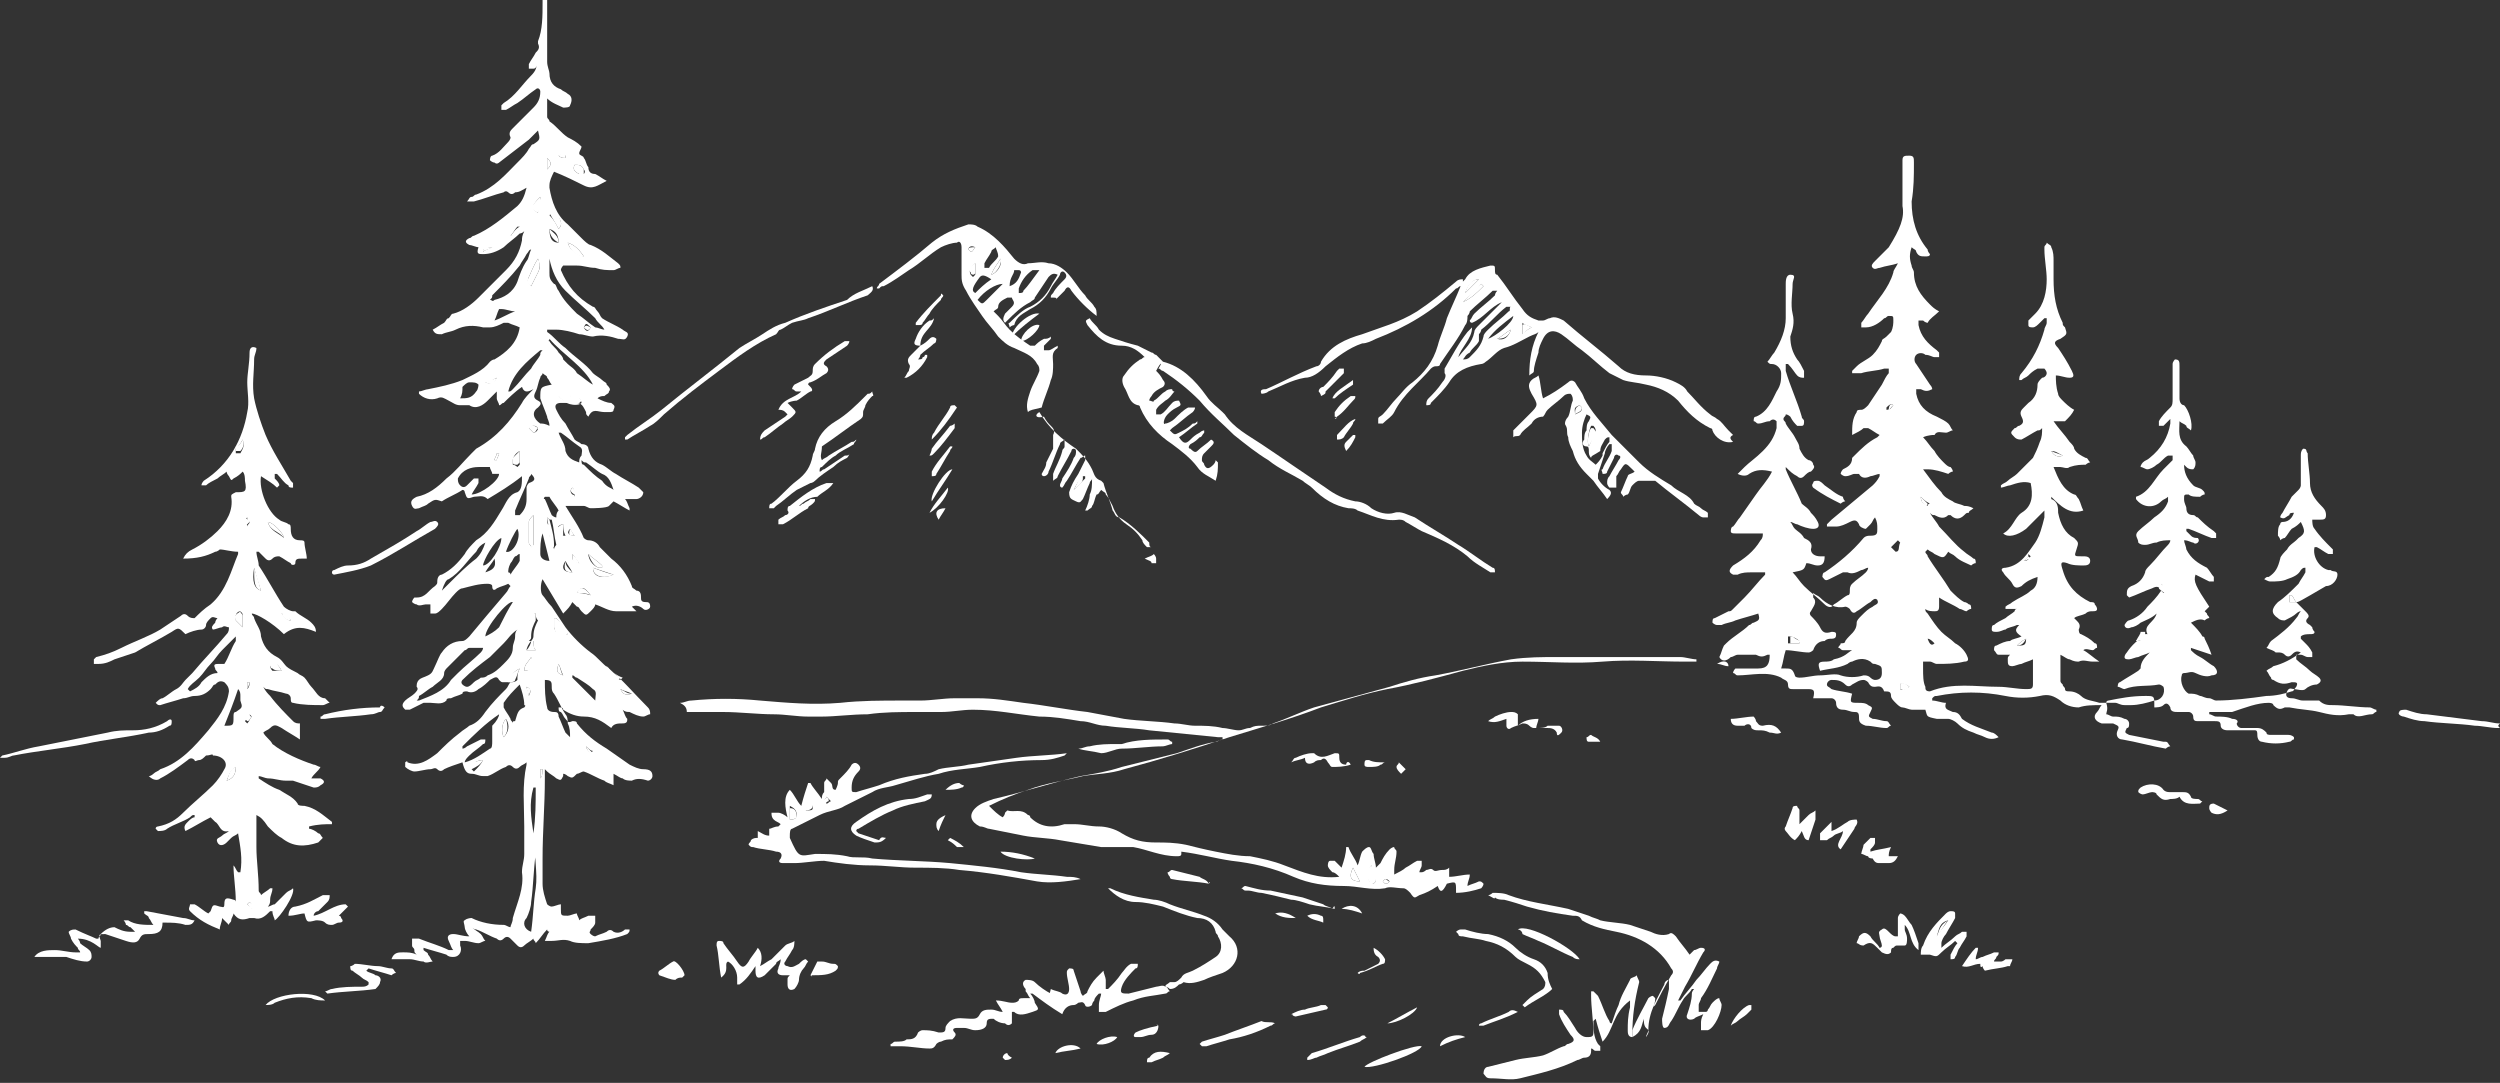
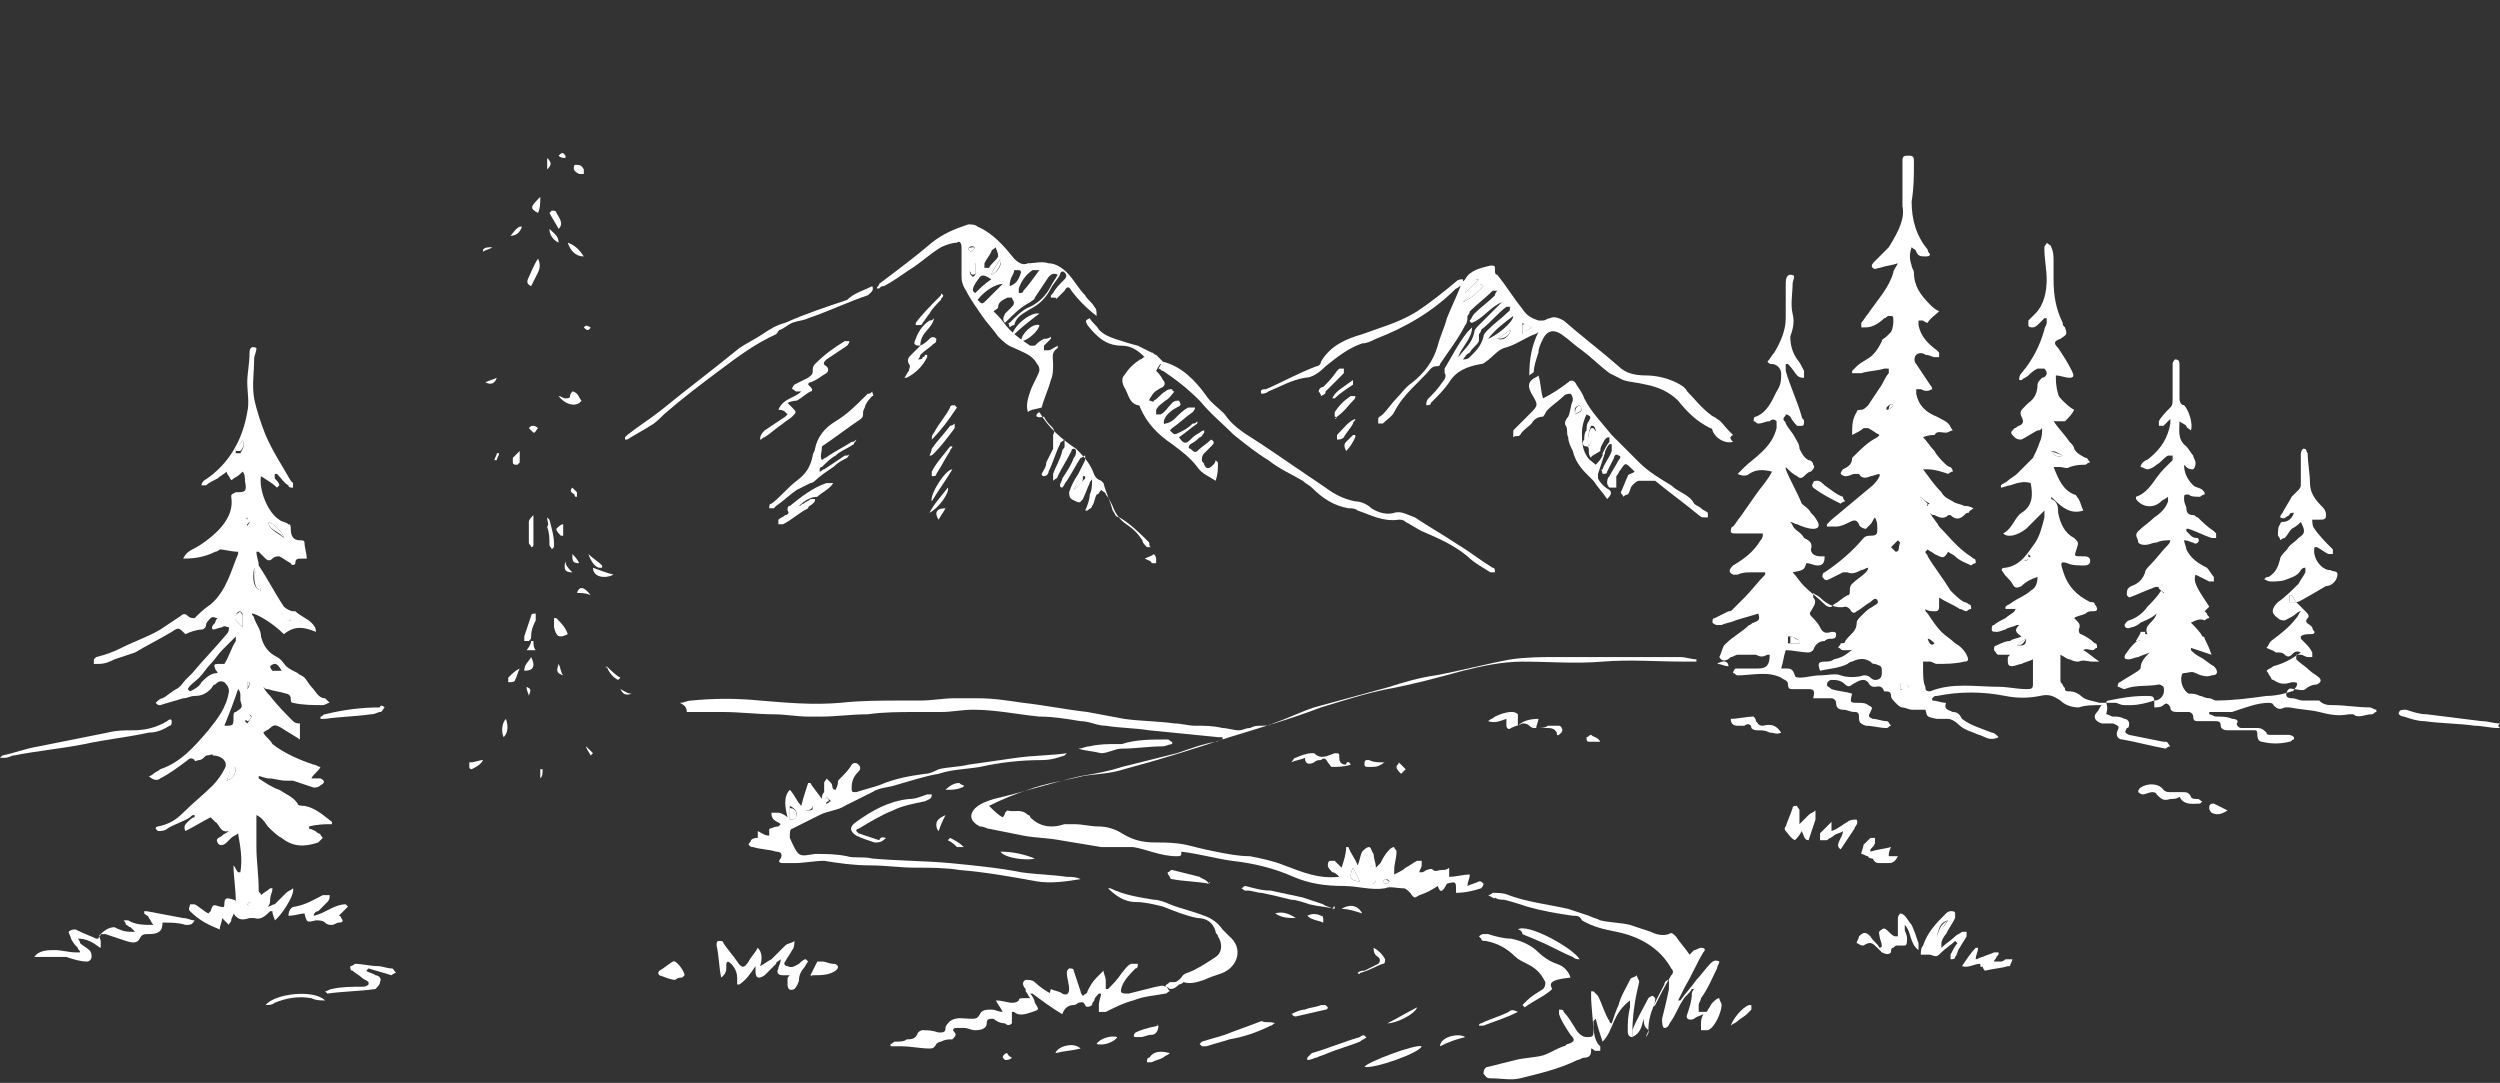
<svg xmlns="http://www.w3.org/2000/svg" version="1.1" id="Layer_1" x="0px" y="0px" viewBox="0 0 109.2 47.3" style="enable-background:new 0 0 109.2 47.3;" xml:space="preserve">
  <rect x="0" y="0" width="109.2" height="47.3" fill="#333333" stroke="none" />
  <style type="text/css"> .st0{fill:#FFFFFF;} </style>
  <g>
    <path class="st0" d="M100.3,26.3c0.1,0.1,0.3,0.3,0.4,0.4c0.1,0.1,0.2,0.2,0.1,0.3c-0.1,0.1-0.1,0.2,0.1,0.3c0,0,0.1,0.1,0.1,0.1 c0,0.1,0.1,0.2,0.1,0.2c0,0.1-0.1,0.1-0.2,0.1c-0.1,0-0.3,0-0.4,0.1c0,0,0,0,0,0.1c0.1,0.1,0.1,0.1,0.2,0.2 c0.1,0.1,0.2,0.2,0.3,0.4c0,0,0,0.1,0,0.2c0,0-0.1,0-0.2,0c-0.1,0-0.2-0.1-0.3-0.1c0,0-0.1,0-0.2,0c0,0.1,0,0.1,0,0.2 c0.2,0.2,0.4,0.3,0.6,0.5c0.1,0.1,0.3,0.2,0.4,0.3c0.1,0.1,0.1,0.2-0.1,0.3c-0.2,0-0.4,0.1-0.5,0.2c-0.1,0.1-0.4,0-0.5,0 c-0.1,0-0.2-0.1-0.3,0.1c-0.1,0.2,0,0.3,0.2,0.3c0.2,0,0.3,0.1,0.5,0.1c0.2,0,0.4,0,0.5,0c0.1,0,0.1,0,0.2,0 c0.2,0.2,0.4,0.2,0.6,0.2c0.5,0,1.1,0.1,1.6,0.1c0.1,0,0.2,0.1,0.3,0.1c0,0,0,0,0,0.1c-0.1,0-0.1,0.1-0.2,0.1c-0.3,0-0.6,0.2-0.8,0 c0,0-0.1,0-0.2,0c-0.5,0.1-0.9,0-1.3-0.1c-0.4-0.1-0.8-0.1-1.3-0.2c-0.1,0-0.1,0-0.2,0c-0.2,0.1-0.3,0.1-0.5-0.1 c0-0.1-0.2-0.1-0.2-0.1c-0.5,0-1,0.2-1.6,0.4c-0.1,0-0.3,0-0.4,0c-0.2,0-0.4,0-0.6,0c0,0,0,0.1,0,0.1c0.1,0,0.2,0.1,0.3,0.1 c0.2,0,0.5,0,0.7,0.1c0.2,0,0.3,0.1,0.2,0.2c0,0.1,0.1,0.2,0.2,0.2c0.2,0,0.5,0,0.7,0c0.2,0,0.3,0.1,0.4,0.2c0,0.1,0.1,0.1,0.2,0.1 c0.2,0,0.5,0,0.7,0c0.1,0,0.2,0,0.3,0.1c0,0,0,0,0,0.1c-0.1,0-0.1,0.1-0.2,0.1c-0.4,0.1-0.8,0.1-1.2,0c-0.1,0-0.2-0.1-0.2-0.3 c0-0.1,0-0.2-0.1-0.2c-0.4,0-0.8,0-1.2,0c-0.2,0-0.3-0.1-0.3-0.2c0-0.2-0.1-0.2-0.3-0.2c-0.2,0-0.4,0-0.7,0c-0.1,0-0.2,0-0.2-0.2 c0-0.1-0.1-0.2-0.2-0.2c-0.2,0-0.3,0-0.5,0c-0.1,0-0.3,0-0.3-0.2c-0.1-0.2-0.2-0.2-0.3-0.1c-0.1,0.1-0.3,0.1-0.4,0.1 c0,0,0-0.1,0-0.1c0-0.4,0-0.4-0.4-0.4c-0.6,0-1.1,0.1-1.6,0.2c0,0-0.1,0-0.1,0.1C92.1,31,92,31.1,92,31.2c0.1,0,0.2,0.1,0.3,0.1 c0.2,0,0.3,0,0.5,0.1c0.1,0,0.2,0.1,0.2,0.2c0,0.1,0,0.2-0.1,0.2c-0.1,0.2-0.1,0.2,0.1,0.3c0.5,0.1,1,0.2,1.5,0.3c0,0,0.1,0,0.1,0 c0.1,0,0.1,0.1,0.2,0.2c-0.1,0-0.2,0.1-0.2,0.1c-0.6-0.1-1.3-0.3-1.9-0.4c-0.2,0-0.3-0.2-0.2-0.4c0.1-0.2,0-0.2-0.2-0.3 c-0.2,0-0.3,0-0.5,0c-0.3-0.1-0.4-0.3-0.2-0.5c0.1-0.1,0.1-0.2,0.2-0.3c-0.4,0-0.7,0-1,0.1c-0.3,0-0.6-0.1-0.8-0.3 c-0.3-0.2-0.5-0.3-0.9-0.2c-0.5,0.1-1,0.1-1.5,0c-1-0.2-2-0.2-3,0c-0.1,0-0.1,0-0.2,0.1c0,0,0,0,0,0.1c0.2,0,0.4,0.1,0.6,0.1 c-0.1,0.3,0.1,0.3,0.3,0.4c0.2,0,0.3,0.1,0.4,0.3c0.4,0.3,0.8,0.4,1.3,0.6c0.1,0,0.2,0.1,0.3,0.2c-0.2,0.1-0.4,0.1-0.6,0 c-0.2-0.1-0.3-0.1-0.5-0.2c-0.3-0.1-0.5-0.2-0.7-0.4c-0.1-0.1-0.3-0.2-0.4-0.2c-0.2,0-0.3,0-0.5,0c-0.5-0.1-0.4-0.1-0.5-0.4 c-0.2,0-0.4,0-0.6,0c-0.1,0-0.3-0.1-0.4-0.1c-0.1,0-0.2-0.1-0.3-0.2c-0.1-0.1-0.2-0.2-0.2-0.3c0-0.2-0.1-0.2-0.3-0.2 C82.2,29.9,82,30,81.9,30c-0.1,0-0.2,0-0.3-0.2c0,0-0.1-0.1-0.2-0.1c-0.2,0-0.3,0.1-0.5,0.2c-0.1,0.1-0.2,0.1-0.3,0 c-0.2-0.2-0.4-0.2-0.6-0.2c-0.1,0-0.2,0.1-0.2,0.2c0,0.1,0.1,0.1,0.2,0.2c0.3,0.1,0.6,0.1,0.9,0.2c0,0,0,0,0,0 c-0.1,0.4-0.1,0.4,0.3,0.4c0.1,0,0.3,0,0.4,0.1c0.2,0.1,0.2,0.1,0.1,0.3c-0.1,0.2-0.1,0.2,0.1,0.3c0.2,0,0.4,0.1,0.6,0.1 c0.1,0,0.1,0.1,0.2,0.2c-0.1,0-0.1,0.1-0.2,0.1c-0.3,0-0.6-0.1-0.9-0.1c-0.3-0.1-0.3-0.2-0.3-0.4c0-0.2-0.1-0.2-0.2-0.2 c-0.2,0-0.3-0.1-0.5-0.1c-0.2,0-0.3-0.1-0.3-0.3c0-0.1-0.1-0.2-0.2-0.2c-0.2,0-0.4,0-0.6,0c-0.1,0-0.2,0-0.2,0 c0.1-0.4,0-0.4-0.3-0.4c-0.2,0-0.4,0-0.6,0c-0.1,0-0.2,0-0.2-0.2c0-0.2-0.2-0.2-0.3-0.3c-0.6-0.3-1.3-0.1-1.9-0.1 c-0.1,0-0.1-0.1-0.2-0.1c0-0.1,0.1-0.2,0.1-0.2c0.1,0,0.2,0,0.2,0c0.3,0,0.5,0,0.8,0c0.4,0,0.5-0.2,0.5-0.6c0,0-0.1,0-0.1,0 c-0.2,0.1-0.3,0.1-0.5,0c-0.1,0-0.2,0-0.2,0c-0.2,0-0.4,0-0.6,0c-0.1,0-0.2,0.1-0.3,0.1c-0.2,0.2-0.4,0.2-0.5,0 c0.1-0.2,0.1-0.3,0.2-0.5c0,0,0.1-0.1,0.1-0.1c0.3-0.3,0.7-0.5,1-0.8c0.1,0,0.1-0.1,0.2-0.1c0.2-0.1,0.3-0.1,0.2-0.4 c-0.3,0.1-0.7,0.2-1,0.3c-0.2,0.1-0.4,0.1-0.6,0.2c-0.1,0-0.1,0-0.2,0c-0.1,0-0.2-0.1-0.2-0.1c0-0.1,0-0.2,0.1-0.2 c0.2-0.1,0.4-0.2,0.6-0.3c0.1,0,0.1,0,0.2-0.1c0.2-0.2,0.3-0.3,0.5-0.5c0.3-0.3,0.6-0.7,0.9-1c0,0,0,0,0-0.1c-0.2,0-0.4,0-0.6,0 c-0.2,0-0.4,0-0.6,0.1c-0.1,0-0.2,0-0.2,0c-0.2-0.1-0.2-0.2,0-0.4c0.5-0.3,0.9-0.6,1.2-1.1c0.1-0.1,0.1-0.2,0.1-0.3 c-0.1,0-0.1,0-0.2,0c-0.3,0-0.7,0-1,0c-0.1,0-0.2,0-0.2-0.1c0,0,0-0.2,0.1-0.2c0.1-0.1,0.2-0.3,0.3-0.4c0.2-0.3,0.5-0.7,0.7-1 c0.2-0.3,0.5-0.6,0.7-1c-0.4-0.1-0.7-0.1-1,0.1c-0.1,0.1-0.3,0.1-0.5,0c0.1-0.1,0.2-0.2,0.3-0.3c0.2-0.2,0.5-0.4,0.8-0.7 c0.3-0.3,0.5-0.6,0.6-1c0-0.1,0-0.2,0-0.3c-0.1-0.1-0.2-0.1-0.3,0c-0.2,0-0.3,0.1-0.5,0.1c-0.1,0-0.1-0.1-0.2-0.1 c0-0.1,0-0.2,0.1-0.2c0.5-0.2,0.7-0.7,0.9-1.1c0.2-0.3,0.2-0.5,0.2-0.8c0-0.2-0.2-0.4-0.4-0.4c-0.1,0-0.1,0-0.2-0.1 c0.1-0.1,0.2-0.3,0.3-0.4c0.3-0.5,0.5-1,0.5-1.5c0-0.5,0-1,0-1.5c0-0.1,0-0.4,0.2-0.4c0.3,0,0.1,0.2,0.1,0.4c0,0.4-0.1,0.9,0,1.3 c0.1,0.4,0,0.7-0.1,1c0,0.4,0.1,0.7,0.3,1c0.1,0.1,0.2,0.3,0.3,0.5c0,0.1,0,0.2,0,0.3c-0.1,0-0.2,0-0.3-0.1 c-0.1-0.1-0.2-0.3-0.4-0.5c0,0,0,0-0.1,0c0,0.1,0,0.2,0,0.3c0.2,0.7,0.5,1.3,0.7,2c0,0.1,0.1,0.1,0.1,0.2c0,0.1,0,0.2-0.1,0.2 c0,0-0.1,0-0.2,0c-0.1-0.1-0.2-0.2-0.3-0.4c0,0-0.1-0.1-0.2-0.1c0,0.1-0.1,0.1-0.1,0.2c0,0.1,0.1,0.1,0.1,0.2 c0.1,0.2,0.3,0.4,0.4,0.6c0.1,0.2,0.2,0.3,0.2,0.5c0.1,0.2,0.2,0.4,0.4,0.5c0.1,0,0.2,0.1,0.2,0.2c0.1,0.1,0,0.2-0.1,0.3 c-0.1,0-0.2,0.1-0.3,0.2c-0.1,0.1-0.2,0.1-0.3,0c-0.2-0.1-0.3-0.2-0.5-0.4c0,0,0,0.1,0,0.1c0.2,0.5,0.5,1,0.7,1.5 c0.1,0.1,0.3,0.2,0.4,0.4c0.1,0.1,0.2,0.2,0.3,0.4c0.1,0.2,0,0.3-0.2,0.3c-0.2,0-0.5-0.1-0.7-0.2c-0.1,0-0.2-0.1-0.3-0.1 c0,0,0,0,0,0c0.1,0.1,0.1,0.2,0.2,0.3c0.1,0.1,0.3,0.2,0.4,0.4c0.2,0.1,0.4,0.2,0.3,0.5c0,0.2,0.2,0.3,0.4,0.3c0.1,0,0.2,0,0.2,0 c0,0.3-0.1,0.4-0.3,0.4c-0.2,0-0.3-0.1-0.5-0.1c-0.1,0.3-0.1,0.3-0.6,0.4c0.2,0.2,0.3,0.4,0.5,0.6c0.3,0.3,0.6,0.5,0.9,0.8 c0.1,0.1,0.3,0.2,0.4,0c0.2-0.1,0.4-0.3,0.6-0.4c0.1,0,0.1-0.1,0.1-0.2c0-0.1,0-0.2,0.1-0.3c0.2-0.2,0.4-0.3,0.6-0.5 c0,0,0.1-0.1,0.1-0.2c-0.1,0-0.2,0.1-0.3,0.1c-0.2,0.1-0.4,0.2-0.6,0.1c0,0-0.1,0-0.2,0c-0.2,0.1-0.4,0.2-0.6,0.3 c-0.2,0.1-0.2,0-0.3-0.1c0,0,0-0.2,0.1-0.2c0.6-0.4,1.2-0.9,1.7-1.5c0.1-0.1,0.2-0.1,0.3-0.1c0.3,0,0.3-0.1,0.3-0.3 c0-0.2,0-0.3-0.1-0.5c-0.1,0.1-0.1,0.2-0.2,0.3c-0.1,0.1-0.2,0.2-0.2,0.2c-0.1,0-0.3-0.1-0.3-0.2c-0.1-0.2-0.2-0.2-0.4-0.1 c-0.2,0.1-0.4,0.2-0.6,0.2c-0.1,0-0.2,0-0.4,0c0,0,0-0.1,0-0.1c0.1-0.1,0.1-0.1,0.2-0.2c0.6-0.5,1.2-1,1.8-1.5 c0.1-0.1,0.2-0.2,0.3-0.4c0,0,0,0,0-0.1c-0.1,0-0.3,0.1-0.4,0.1c-0.2,0.1-0.4,0.1-0.5-0.1c0,0-0.1,0-0.2,0c-0.1,0-0.2,0.1-0.4,0.1 c-0.1,0-0.2-0.1-0.2-0.1c0-0.1,0.1-0.2,0.1-0.2c0.2-0.1,0.4-0.2,0.4-0.5c0,0,0.1-0.1,0.1-0.1c0.3-0.3,0.6-0.6,1-0.8 c0,0,0.1-0.1,0.1-0.1c-0.2-0.1-0.3-0.2-0.5-0.3c0,0-0.1,0-0.2,0c-0.1,0.1-0.3,0.2-0.5,0.3c0-0.4,0-0.7,0.2-1c0-0.1,0.1-0.1,0.2-0.1 c0.1,0,0.2-0.1,0.3-0.2c0.2-0.3,0.4-0.6,0.6-0.9c0.1-0.2,0.2-0.4,0.3-0.5c0,0,0-0.1,0-0.2c0,0-0.1,0-0.2,0c-0.3,0.1-0.7,0.1-1,0.2 c-0.1,0-0.2,0-0.4,0c0,0,0-0.1,0-0.1c0.1-0.1,0.1-0.1,0.2-0.2c0.2-0.2,0.5-0.3,0.7-0.5c0.2-0.2,0.3-0.4,0.4-0.6 c0-0.1,0.1-0.1,0.2-0.2c0.1-0.1,0.1-0.1,0.2-0.2c0.1-0.2,0.1-0.4,0.1-0.5c0-0.2,0-0.2-0.2-0.2c-0.1,0-0.1,0.1-0.2,0.1 c-0.2,0.2-0.5,0.4-0.8,0.4c-0.1,0-0.2,0-0.2,0c0,0,0-0.2,0-0.2c0.1-0.1,0.2-0.3,0.3-0.4c0.4-0.6,0.9-1.1,1.1-1.8 c0-0.1,0.1-0.2,0.2-0.4c-0.3,0.1-0.5,0.1-0.8,0.2c-0.1,0-0.2,0.1-0.3,0c-0.1-0.1,0-0.2,0.1-0.3c0.2-0.2,0.4-0.4,0.6-0.6 C83,10,83.2,9.5,83.1,9c0-0.2,0-0.5,0-0.8c0-0.3,0-0.7,0-1c0-0.1,0-0.2,0-0.2c0-0.2,0.1-0.2,0.3-0.2c0.2,0,0.2,0.1,0.2,0.3 c0,0.6,0,1.1-0.1,1.7c0,0.8,0.2,1.5,0.7,2.1c0,0.1,0.1,0.2,0.1,0.2c0,0.1-0.1,0.1-0.2,0.1c-0.2,0-0.3,0-0.4-0.2 c0-0.1-0.1-0.1-0.2-0.2c-0.1,0.3-0.1,0.5,0,0.8c0,0.1,0.1,0.2,0.1,0.3c0,0.6,0.3,1,0.7,1.4c0.1,0.1,0.2,0.2,0.4,0.3 c-0.2,0.2-0.4,0.3-0.5,0.5c0,0-0.1,0-0.2-0.1c-0.1,0-0.1,0-0.2,0c0,0.1,0,0.1,0,0.2c0.1,0.5,0.4,0.8,0.8,1.1c0,0,0.1,0.1,0.1,0.1 c0,0.1,0,0.1,0,0.2c0,0-0.1,0-0.2,0c-0.1,0-0.2-0.1-0.4-0.1c-0.1-0.1-0.3-0.1-0.4,0c-0.1,0.1-0.1,0.3,0,0.4 c0.2,0.3,0.4,0.6,0.6,0.9c0.1,0.1,0.1,0.2,0.1,0.2c-0.2,0.1-0.3,0.1-0.5,0c-0.1,0-0.2,0-0.2,0c0,0.1,0,0.1,0,0.2 c0.1,0.5,0.4,0.8,0.9,1c0.2,0.1,0.4,0.2,0.5,0.3c0.1,0.1,0.1,0.2,0.2,0.3c-0.1,0-0.2,0.1-0.3,0.1c-0.2,0-0.4-0.1-0.5,0.1 c0,0,0,0-0.1,0C84.5,19,84.2,19,84,19.1c0.2,0.2,0.3,0.4,0.5,0.6c0.1,0.2,0.3,0.4,0.4,0.5c0.1,0.1,0.2,0.2,0.3,0.2 c0,0,0.1,0.1,0.1,0.2c-0.1,0-0.2,0.1-0.2,0.1c-0.3-0.1-0.6-0.2-0.9-0.2c0,0-0.1,0-0.2,0c0.3,0.4,0.5,0.7,0.8,1 c0.1,0.2,0.3,0.3,0.5,0.4c0.1,0.1,0.3,0.1,0.5,0.2c0.1,0,0.2,0,0.4,0.1c-0.1,0.1-0.2,0.1-0.2,0.2c-0.1,0-0.1,0-0.2,0.1 c-0.2,0.2-0.4,0.2-0.6,0c0,0-0.1,0-0.1,0c-0.2,0.2-0.4,0.1-0.6,0c-0.1,0-0.1,0-0.2-0.1c0,0,0,0,0,0c0.1,0.2,0.3,0.4,0.4,0.6 c0.4,0.4,0.7,0.8,1.1,1.1c0.1,0.1,0.3,0.2,0.4,0.3c0.1,0,0.1,0.1,0.1,0.2c-0.1,0-0.2,0.1-0.2,0.1c-0.2-0.1-0.5-0.2-0.7-0.4 c-0.1-0.1-0.2-0.1-0.3-0.2c0,0,0,0,0,0c-0.2,0.3-0.2,0.3-0.6,0.1c-0.1-0.1-0.2-0.1-0.3-0.2c0,0,0,0-0.1,0.1c0,0.1,0.1,0.1,0.1,0.2 c0.3,0.5,0.7,1,1,1.5c0.2,0.2,0.4,0.4,0.6,0.5c0.1,0,0.2,0.1,0.2,0.1c0.1,0,0.1,0.1,0.1,0.2c-0.1,0-0.2,0.1-0.2,0.1 c-0.1,0-0.2-0.1-0.3-0.1c-0.3-0.2-0.6-0.3-0.9-0.5c0,0.2,0,0.3,0,0.4c0,0.2-0.1,0.2-0.2,0.2c-0.1,0-0.3,0-0.4-0.1 c0,0.1,0,0.1,0.1,0.2c0.2,0.3,0.4,0.6,0.6,0.8c0.2,0.2,0.4,0.3,0.6,0.5c0.2,0.1,0.4,0.3,0.5,0.5c0.1,0.2,0.1,0.3-0.1,0.3 c-0.4,0.1-0.8,0.1-1.2,0.1c-0.1,0-0.2-0.1-0.3-0.1c-0.1,0-0.2,0-0.3,0c0,0.1,0,0.2,0,0.3c0,0.3,0,0.6,0.1,0.8c0,0.1,0,0.2,0.2,0.2 c1-0.4,2-0.2,3-0.2c0.4,0,0.8,0.1,1.2,0.1c0.2,0,0.3,0,0.3-0.2c0-0.4,0-0.7,0-1.1c-0.2,0.1-0.3,0.1-0.5,0.2c-0.1,0-0.3,0.1-0.4,0.1 c-0.2,0-0.2-0.1-0.2-0.3c0-0.1,0-0.1,0.1-0.2c-0.1,0-0.2,0-0.3,0c-0.1,0-0.2,0-0.2,0c-0.1,0-0.1-0.1-0.2-0.2c0-0.1,0-0.2,0.1-0.2 c0.2-0.1,0.4-0.2,0.6-0.2c0.1-0.1,0.3-0.1,0.5-0.2c-0.3-0.2-0.3-0.3-0.1-0.5c0,0,0,0-0.1,0c-0.2,0.1-0.4,0.1-0.5,0.2 c-0.1,0-0.2,0.1-0.4,0.1c-0.1,0-0.2,0-0.2-0.1c0-0.1,0-0.2,0.1-0.2c0.1-0.1,0.3-0.2,0.5-0.3c0.1-0.1,0.3-0.2,0.4-0.3 c0,0,0-0.1,0.1-0.1c0,0-0.1,0-0.1,0c-0.1,0-0.2,0-0.4,0c0,0,0-0.1,0-0.1c0.1-0.1,0.2-0.1,0.3-0.2c0.3-0.2,0.6-0.3,0.8-0.5 c0.2-0.1,0.3-0.3,0.3-0.6c-0.3,0.1-0.5,0.2-0.7,0.4c-0.2,0.1-0.3,0.1-0.4-0.1c-0.1-0.2-0.3-0.3-0.4-0.5c-0.1-0.1-0.1-0.2,0.1-0.2 c0.7-0.1,1-0.7,1.3-1.1c0.2-0.3,0.3-0.7,0.4-1.1c0-0.1,0-0.1,0-0.3c-0.3,0.3-0.6,0.6-0.8,0.8c-0.4,0.3-0.8,0.4-1,0.2c0,0,0,0,0,0 c0.4-0.2,0.5-0.7,0.8-0.9c0.5-0.3,0.5-0.8,0.4-1.3c-0.3-0.1-0.6,0-0.9,0.1c-0.1,0-0.3,0.1-0.4,0.1c0,0,0-0.1,0-0.1 c0.1-0.1,0.2-0.1,0.3-0.2c0.1-0.1,0.3-0.2,0.4-0.3c0.2-0.2,0.5-0.5,0.7-0.7c0.1-0.2,0.2-0.4,0.3-0.7c0.1-0.2,0.1-0.4,0.1-0.6 c-0.1,0.1-0.1,0.1-0.2,0.1c-0.2,0.1-0.5,0.3-0.7,0.4c-0.1,0-0.2,0-0.3-0.1c-0.2-0.2-0.2-0.2,0-0.4c0.1,0,0.1-0.1,0.2-0.1 c0.2-0.1,0.2-0.2,0.1-0.4c-0.1-0.2,0-0.3,0.1-0.4c0.1-0.1,0.1-0.1,0.2-0.2c0.3-0.2,0.4-0.5,0.4-0.8c0-0.1,0.1-0.2,0.2-0.3 c0.1,0,0.2-0.1,0.2-0.2c0-0.1-0.1-0.2-0.1-0.2c-0.1,0-0.2,0-0.3,0c-0.2,0.1-0.3,0.2-0.4,0.3c-0.1,0.1-0.2,0.1-0.3,0.2 c0,0,0,0-0.1,0c0-0.1,0-0.2,0.1-0.3c0.5-0.6,0.8-1.2,1-1.9c0-0.1,0.1-0.2,0.1-0.3c0-0.1,0-0.1,0-0.2c0,0,0,0-0.1,0 c-0.1,0.1-0.1,0.1-0.2,0.2c-0.1,0.1-0.2,0.2-0.3,0.2c-0.1,0-0.2,0-0.2-0.1c0,0,0-0.1,0-0.2c0.1-0.1,0.2-0.2,0.3-0.3 c0.4-0.4,0.5-1,0.5-1.5c0-0.4-0.1-0.9-0.1-1.3c0,0,0-0.1,0-0.1c0-0.1,0.1-0.1,0.1-0.2c0.1,0.1,0.2,0.1,0.2,0.2 c0.1,0.2,0.1,0.4,0.1,0.6c0,0.3,0,0.6,0,0.8c0,0.7,0.1,1.3,0.4,1.9c0,0.1,0,0.1,0.1,0.2c0.1,0.3,0.1,0.3-0.2,0.5 c-0.3,0.1-0.3,0.2-0.1,0.4c0.2,0.3,0.4,0.6,0.6,1c0.1,0.2,0.1,0.3-0.1,0.3c-0.2,0-0.4-0.1-0.6-0.1c0,0.2,0,0.5,0.1,0.8 c0,0.1,0.1,0.2,0.2,0.3c0.1,0.1,0.3,0.3,0.5,0.4c-0.1,0.2-0.2,0.3-0.4,0.5c0,0-0.1,0-0.2,0c-0.1,0-0.2,0-0.3,0 c0.2,0.3,0.5,0.6,0.7,0.9c0.1,0.1,0.2,0.2,0.2,0.3c0.1,0.2,0.3,0.3,0.5,0.4c0.1,0,0.1,0.1,0.2,0.2c-0.1,0-0.2,0.1-0.2,0.1 c-0.2,0-0.4,0-0.7,0.1c-0.1,0.1-0.3,0-0.4,0c-0.1,0-0.2,0-0.3,0c0.2,0.5,0.4,1,0.9,1.2c0.1,0,0.1,0.1,0.2,0.2 c0.1,0.2,0.1,0.3,0.2,0.5c-0.6,0.2-1-0.2-1.4-0.6c0,0,0,0,0,0c0,0,0,0.1,0,0.1c0.3,0.1,0.3,0.4,0.3,0.6c0.1,0.5,0.3,0.9,0.7,1.1 c0.2,0.2,0.2,0.2,0.1,0.5c-0.1,0.3-0.1,0.3,0.2,0.3c0,0,0,0,0.1,0c0.1,0,0.3,0,0.3,0.2c0,0.2-0.2,0.2-0.3,0.2c-0.2,0-0.5,0-0.7-0.1 c-0.3-0.1-0.3,0-0.2,0.3c0.2,0.7,0.6,1.1,1.2,1.4c0.1,0,0.2,0,0.2,0.1c0.1,0.1,0.1,0.2,0.1,0.2c0,0.1-0.1,0.1-0.2,0.1 c-0.1,0-0.2,0-0.3,0.1c-0.2,0.1-0.4,0.1-0.5,0.2c0,0,0.1,0.1,0.1,0.1c0.1,0.1,0.2,0.2,0.1,0.4c0,0,0,0.2,0.1,0.2 c0.2,0.1,0.4,0.2,0.6,0.4c0.1,0,0.1,0.1,0.1,0.2c-0.1,0-0.1,0.1-0.2,0.1c-0.1,0-0.3-0.1-0.4,0c0.2,0.1,0.4,0.3,0.7,0.5 c-0.2,0-0.2,0-0.3,0c-0.2,0-0.4-0.1-0.6,0c-0.1,0-0.2,0-0.4-0.1c-0.1,0-0.2-0.1-0.4-0.2c0,0.1,0,0.2,0,0.4c0,0.2,0,0.5,0,0.7 c0,0.1,0,0.1,0.1,0.2c0,0.1,0.1,0.1,0.1,0.2c0,0.1,0.1,0.1,0.2,0.1c0.2,0,0.4,0.1,0.5,0.2c0.2,0.2,0.5,0.2,0.8,0.3 c0.2,0,0.4,0,0.7,0c0.1,0,0.2,0.1,0.4,0.1c0.1,0,0.2,0,0.3,0c0.3,0,0.7-0.1,1-0.2c0.3,0,0.5-0.3,0.4-0.6c0,0-0.1-0.1-0.2-0.1 c-0.5,0.1-1,0-1.5,0.2c-0.1,0-0.2-0.1-0.3-0.1c0,0,0-0.2,0.1-0.2c0.3-0.2,0.5-0.3,0.8-0.5c0,0,0.1-0.1,0.1-0.1 c0-0.3,0.2-0.5,0.4-0.7c-0.2,0.1-0.3,0.1-0.5,0.2c-0.1,0-0.3,0.1-0.4,0.1c-0.1,0-0.2,0-0.2-0.1c0,0,0-0.1,0.1-0.2 c0.2-0.3,0.5-0.6,0.9-0.8c-0.2-0.4,0.3-0.5,0.4-0.9c-0.2,0.2-0.5,0.3-0.7,0.4c-0.1,0.1-0.3,0.2-0.4,0.2c-0.2,0.1-0.3,0-0.3-0.1 c0,0,0.1-0.2,0.2-0.2c0.3-0.1,0.6-0.3,0.8-0.6c0.2-0.2,0.4-0.4,0.6-0.7c-0.1-0.2-0.2-0.2-0.4-0.1c-0.3,0.1-0.7,0.3-1,0.4 c0,0-0.1-0.1-0.1-0.1c0-0.2,0-0.3,0.2-0.4c0.3-0.1,0.5-0.3,0.6-0.6c0-0.1,0.1-0.2,0.2-0.3c0.3-0.3,0.5-0.6,0.8-0.9 c0,0,0.1-0.1,0.1-0.2c-0.2,0-0.4,0-0.6,0.1c-0.2,0-0.3,0.1-0.5,0.1c-0.1,0-0.2,0-0.3-0.1c0-0.2-0.2-0.3,0-0.5 c0.2-0.2,0.5-0.4,0.7-0.6c0.3-0.2,0.5-0.4,0.6-0.7c0,0,0-0.1,0-0.2c-0.1,0.1-0.2,0.1-0.3,0.2c-0.3,0.3-0.8,0.3-1.1-0.1 c0,0,0-0.1,0-0.1c0,0,0,0,0,0c0.6-0.2,0.8-0.8,1.2-1.2c0.1-0.1,0.3-0.3,0.4-0.4c0,0,0-0.1,0-0.2c-0.1,0-0.2,0-0.2,0 c-0.2,0.1-0.3,0.3-0.5,0.4c-0.1,0.1-0.3,0.2-0.4,0.2c-0.1,0-0.2-0.1-0.3-0.1c0-0.1,0.1-0.2,0.1-0.2c0.1-0.1,0.2-0.1,0.3-0.2 c0.5-0.4,0.8-0.9,0.9-1.5c0-0.1,0-0.1,0-0.2c-0.1,0.1-0.2,0.2-0.3,0.3c-0.1,0-0.1,0-0.2,0c0-0.1,0-0.1,0-0.2 c0.1-0.2,0.3-0.4,0.5-0.6c0.1-0.1,0.1-0.2,0.1-0.4c0-0.5,0-1,0-1.5c0-0.1,0.1-0.2,0.1-0.2c0.2,0,0.2,0.1,0.2,0.3c0,0.5,0,0.9,0,1.4 c0,0.2,0.1,0.3,0.2,0.3c0.2,0.2,0.4,0.8,0.3,1.1c-0.1-0.1-0.2-0.1-0.2-0.2c-0.1-0.1-0.2-0.1-0.3-0.2c0,0.4-0.1,0.8,0.3,1.1 c0.1,0.1,0.2,0.3,0.3,0.4c0,0.1,0.1,0.2,0.1,0.3c0,0.1,0,0.2-0.1,0.3c-0.1,0-0.2,0-0.3-0.1c0,0-0.1-0.1-0.1-0.1 c0,0.3,0.1,0.6,0.4,0.9c0.1,0.1,0.3,0.1,0.4,0.2c0.1,0.1,0.1,0.1,0.1,0.2c-0.1,0-0.2,0.1-0.2,0.1c-0.2,0-0.4,0-0.5-0.1 c-0.2,0-0.2,0-0.2,0.2c0,0.2,0.1,0.3,0.1,0.4c0,0.2,0.1,0.3,0.3,0.3c0.1,0,0.1,0.1,0.2,0.1c0.2,0.2,0.4,0.4,0.7,0.6 c0,0,0.1,0.1,0.1,0.1c0,0.1,0,0.1,0,0.2c-0.1,0-0.1,0-0.2,0c-0.3-0.1-0.7-0.3-1-0.4c0,0-0.1,0-0.1,0c0,0,0,0,0,0.1 c0.1,0.1,0.1,0.1,0.2,0.2c0.1,0.1,0.2,0.1,0.3,0.1c0,0,0.1,0.1,0,0.2c0,0-0.1,0.1-0.2,0c-0.1,0-0.2-0.1-0.4-0.1 c0,0.1,0.1,0.3,0.1,0.4c0.2,0.4,0.5,0.6,0.9,0.8c0.1,0.1,0.2,0.3,0.3,0.4c0,0.1,0,0.2,0,0.2c0,0-0.2,0-0.2,0 c-0.2-0.1-0.4-0.2-0.6-0.3c-0.1,0.3,0,0.5,0.6,1.4c-0.1,0.1-0.1,0.1-0.2,0.2c0,0,0.1,0.1,0.1,0.1c0,0.1,0.1,0.1,0.1,0.2 c-0.1,0-0.2,0.1-0.2,0.1c-0.2-0.1-0.4,0-0.6,0.1c0.2,0.2,0.4,0.4,0.5,0.6c0,0,0.1,0,0.1,0.1c0.1,0.2,0.2,0.4,0.3,0.7 c-0.3-0.1-0.6-0.2-0.9-0.3c0,0,0,0,0,0.1c0.1,0.1,0.2,0.2,0.4,0.3c0.2,0.1,0.4,0.3,0.6,0.4c0.2,0.2,0.2,0.4-0.1,0.4 c-0.2,0.1-0.5,0-0.7-0.1c-0.2-0.1-0.3,0-0.5,0c0,0-0.1,0-0.1,0.1c-0.1,0.3,0.1,0.7,0.3,0.8c0.2,0,0.3,0,0.5,0.1 c0.1,0,0.2,0.1,0.4,0.1c0.1,0,0.2,0.1,0.3,0.1c0.7,0,1.5-0.1,2.2-0.2c0.4,0,0.8-0.1,1.1-0.2c0.1,0,0.1-0.1,0.2-0.2 c0.1-0.2,0-0.2-0.2-0.2c-0.3,0.1-0.5,0.1-0.8-0.1c0,0-0.1,0-0.1-0.1c-0.1-0.1-0.1-0.2-0.2-0.3c0.1-0.1,0.2-0.1,0.3-0.2 c0.4-0.1,0.8-0.3,1.2-0.6c-0.2-0.1-0.3,0-0.4,0.1c-0.1,0.1-0.2,0.1-0.3,0c-0.1-0.1-0.2-0.1-0.3-0.1c0,0-0.1,0-0.1,0 c-0.1-0.1-0.2-0.1-0.4-0.2c0.1-0.1,0.1-0.2,0.2-0.3c0.4-0.3,0.8-0.6,1.1-1c0.1-0.1,0.1-0.2,0.2-0.3c0,0,0,0,0,0 c-0.1,0-0.2,0.1-0.2,0.1c-0.1,0.1-0.3,0.2-0.5,0.3c-0.1,0-0.2,0-0.3-0.1c-0.3-0.2-0.3-0.4,0-0.7c0.3-0.2,0.6-0.5,0.9-0.8 c0.1-0.2,0.2-0.3,0.3-0.5c0,0,0-0.1,0-0.2c-0.1,0-0.1,0-0.2,0.1c-0.1,0.2-0.3,0.3-0.6,0.4c-0.2,0.1-0.5,0.1-0.7,0.1 c-0.1,0-0.1,0-0.3-0.1c0.1-0.1,0.1-0.1,0.2-0.1c0.3-0.2,0.4-0.4,0.5-0.8c0-0.1,0.2-0.3,0.3-0.4c0.1-0.2,0.3-0.3,0.4-0.4 c0,0,0.1-0.1,0.1-0.1c0.3-0.2,0.3-0.3,0.1-0.7c-0.1,0.1-0.2,0.2-0.4,0.3c-0.1,0.1-0.2,0.3-0.3,0.4c0,0-0.1,0-0.2,0.1 c0-0.1-0.1-0.2-0.1-0.2c0-0.2,0-0.4,0.1-0.5c0-0.1,0.1-0.1,0.1-0.1c0.2,0,0.4-0.1,0.5-0.4c-0.1,0-0.2,0-0.2,0.1 c-0.2,0.1-0.2,0.2-0.4,0.1c0-0.1,0.1-0.2,0.1-0.2c0.1-0.2,0.3-0.5,0.4-0.7c0.1-0.1,0.2-0.2,0.3-0.3c0.1-0.1,0.1-0.2,0.1-0.2 c0-0.4,0-0.9,0-1.3c0-0.1,0-0.2,0.1-0.3c0.2,0,0.1,0.1,0.2,0.2c0,0.4,0.1,0.9,0.1,1.3c0,0.4,0.2,0.7,0.5,1c0.1,0.1,0.2,0.2,0.2,0.4 c0,0.2-0.1,0.2-0.3,0.2c-0.1,0-0.2,0-0.3,0c0,0.1,0,0.3,0.1,0.4c0.2,0.3,0.5,0.6,0.7,0.8c0,0,0.1,0.1,0.1,0.1c0,0.1,0,0.2,0,0.2 c0,0-0.1,0-0.2,0c-0.2-0.1-0.3-0.2-0.5-0.3c0,0-0.1,0-0.1,0c-0.1,0.4,0.2,0.9,0.6,1c0,0,0,0,0.1,0c0.1,0.1,0.3,0,0.3,0.2 c0,0.2-0.2,0.5-0.5,0.5C100.4,26.3,100.4,26.3,100.3,26.3c-0.1-0.1-0.1-0.2-0.2-0.3c0,0-0.1,0-0.1,0c0,0.1,0,0.2,0,0.3 C100.1,26.3,100.1,26.3,100.3,26.3C100.2,26.3,100.3,26.3,100.3,26.3z M80.9,28.4C80.9,28.4,80.9,28.3,80.9,28.4 c-0.2,0-0.3,0-0.4,0c-0.1,0-0.1-0.1-0.2-0.1c0-0.1,0.1-0.1,0.1-0.2c0.1,0,0.2,0,0.2-0.1c0.2-0.3,0.5-0.4,0.5-0.8 c0-0.1,0.1-0.2,0.2-0.3c0.2-0.2,0.3-0.3,0.5-0.4c0.1-0.1,0.3-0.1,0.2-0.3c-0.1-0.1-0.2,0-0.3,0.1c-0.2,0.1-0.4,0.3-0.6,0.4 c-0.1,0.1-0.2,0.1-0.3-0.1c0,0-0.1-0.1-0.2-0.1c-0.4,0.1-0.8-0.1-1.1-0.4c-0.1-0.1-0.2-0.1-0.3-0.2c0,0.1,0,0.1,0,0.2 c0.2,0.2,0,0.4-0.1,0.6c-0.1,0.1,0,0.2,0,0.2c0.1,0.1,0.3,0.3,0.4,0.5c0.1,0.2,0.2,0.3,0.5,0.2c0.1,0,0.2,0,0.2,0.1 c0,0.1,0,0.2-0.2,0.2c-0.1,0-0.2,0-0.3,0.1c-0.2,0-0.4,0.1-0.5,0.4c0,0-0.1,0.1-0.2,0.1c-0.3,0-0.7-0.1-1-0.1 c-0.1,0.3-0.1,0.5-0.2,0.8c0.1,0,0.1,0,0.2,0c0.2,0,0.3,0,0.4,0.3c0,0.1,0.2,0.1,0.2,0.1c0.3,0,0.6-0.1,0.9-0.1 c0.3,0,0.7-0.1,0.9,0c0.3,0.1,0.7,0.1,1,0c0.1,0,0.2,0,0.3,0.1c0.1,0.1,0.2,0.1,0.2,0.1c0.2,0,0.3-0.1,0.3-0.3c0-0.3,0-0.3-0.3-0.4 c-0.1,0-0.1,0-0.2-0.1c-0.3-0.2-0.6-0.1-0.8,0c-0.1,0-0.2,0.1-0.2,0.1c-0.4,0.2-0.8,0.2-1.2,0.3c-0.1-0.3-0.1-0.4,0.2-0.4 c0.1,0,0.3,0,0.4-0.1C80.6,28.7,80.7,28.5,80.9,28.4z M82.6,23.9c0.1,0.1,0.2,0.2,0.2,0.2c0.2,0,0.1-0.2,0.2-0.4 c0,0-0.1-0.1-0.1-0.1C82.8,23.7,82.7,23.8,82.6,23.9z M78.6,28.1c0,0,0-0.1,0-0.1c-0.1-0.1-0.3-0.2-0.4-0.2c0,0,0,0-0.1,0 c0,0.1,0,0.3,0,0.3C78.3,28.1,78.5,28.1,78.6,28.1z M93.3,28C93.4,28,93.4,28,93.3,28c0.2,0,0.3-0.1,0.4-0.2c0,0,0-0.1,0-0.2 c-0.1,0-0.1,0-0.2,0C93.5,27.7,93.4,27.8,93.3,28z M94.3,25.7c0.1,0.1,0.2,0.2,0.2,0.2c0,0,0.1-0.1,0.1-0.1c0-0.1-0.1-0.2-0.2-0.3 C94.5,25.6,94.4,25.7,94.3,25.7z M83.4,30c-0.1-0.1-0.4-0.2-0.4-0.1c0,0,0,0.1,0,0.2C83.1,30.2,83.2,30.1,83.4,30z M89.6,19.7 C89.6,19.7,89.6,19.7,89.6,19.7c0.1,0.2,0.3,0.3,0.5,0.2C89.9,19.8,89.8,19.7,89.6,19.7z M83.9,21.7C83.9,21.8,83.9,21.8,83.9,21.7 c0,0.2,0.1,0.3,0.3,0.4c0,0,0-0.1,0.1-0.1C84.1,21.9,84,21.8,83.9,21.7z M88.1,28.2C88.1,28.2,88.1,28.2,88.1,28.2 c0.3,0,0.4,0,0.4-0.3C88.3,28,88.2,28.1,88.1,28.2z M82.7,17.7c-0.1-0.1-0.2,0-0.3,0.1c0,0,0,0.1,0,0.1 C82.6,17.9,82.6,17.8,82.7,17.7C82.7,17.7,82.7,17.7,82.7,17.7z M84.2,27.9c0.1,0.3,0.2,0.3,0.3,0.2C84.4,28,84.3,27.9,84.2,27.9z M88.4,24.5C88.4,24.5,88.4,24.6,88.4,24.5c0.2,0,0.2-0.1,0.3-0.2c0,0,0,0-0.1-0.1C88.6,24.4,88.5,24.4,88.4,24.5z" />
-     <path class="st0" d="M22.7,14.3c-0.2-0.1-0.3-0.1-0.5-0.2c-0.1,0-0.1,0-0.2,0c-0.2,0.1-0.4,0.2-0.6,0.2c-0.1,0-0.2,0-0.3,0 c-0.4-0.1-0.8-0.1-1.2,0.1c-0.2,0.1-0.4,0.1-0.6,0.2c-0.2,0-0.3,0-0.4-0.2c0.2-0.1,0.3-0.2,0.5-0.3c0.1-0.1,0.1-0.2,0.2-0.2 c0.1-0.1,0.1-0.2,0.2-0.2c0.4-0.1,0.8-0.4,1.1-0.7c0.4-0.4,0.8-0.8,1.2-1.2c0.4-0.4,0.6-0.8,0.7-1.3c0-0.1,0-0.2,0.1-0.4 c-0.1,0.1-0.2,0.1-0.2,0.1c-0.2,0.2-0.5,0.4-0.7,0.6c-0.3,0.2-0.6,0.3-0.9,0.3c-0.2,0-0.3,0-0.2-0.3c-0.1,0-0.3-0.1-0.4-0.1 c-0.2-0.1-0.2-0.2,0-0.3c0.1,0,0.1-0.1,0.2-0.1c0.7-0.3,1.3-0.8,1.9-1.3c0.2-0.2,0.3-0.4,0.4-0.8c-0.2,0.1-0.3,0.2-0.5,0.2 c-0.1,0.1-0.2,0.1-0.3,0c0,0-0.1-0.1-0.2,0c-0.4,0.1-0.9,0.3-1.3,0.4c-0.1,0-0.2,0-0.3,0c0.1-0.1,0.1-0.2,0.2-0.2 c0.1,0,0.1-0.1,0.2-0.1c0.8-0.3,1.3-0.9,1.8-1.4c0.2-0.2,0.4-0.4,0.5-0.6c0.1-0.1,0.1-0.2,0.2-0.2c0.3-0.2,0.3-0.2,0.2-0.6 c-0.2,0.2-0.3,0.3-0.4,0.4c-0.4,0.3-0.9,0.7-1.3,1c0,0-0.1,0.1-0.2,0c-0.1,0-0.2-0.1-0.2-0.1c0,0,0-0.2,0.1-0.2 c0.3-0.1,0.5-0.4,0.7-0.6c0,0,0.1-0.1,0.1-0.2c-0.1-0.2,0-0.3,0.1-0.4c0.3-0.3,0.6-0.6,0.9-0.9c0.2-0.2,0.3-0.4,0.3-0.7 c0-0.1-0.1-0.2-0.2-0.1c-0.3,0.2-0.5,0.4-0.8,0.6c-0.2,0.1-0.3,0.2-0.5,0.3c-0.1,0-0.2,0-0.2,0c0-0.1,0-0.2,0-0.2c0,0,0,0,0.1-0.1 c0.5-0.3,0.8-0.8,1.2-1.2c0.2-0.2,0.3-0.4,0.2-0.7C23.5,2.9,23.4,3,23.3,3c0,0-0.1,0-0.2,0c0,0,0-0.1,0-0.2 c0.1-0.2,0.2-0.3,0.3-0.5c0.1-0.1,0.2-0.2,0.1-0.4c0,0,0-0.1,0-0.1c0.2-0.5,0.2-1.1,0.2-1.7c0,0,0-0.1,0-0.1c0-0.1,0.1-0.1,0.1-0.2 c0,0.1,0.1,0.1,0.1,0.2c0,0.5,0,1,0,1.5c0,0.3,0,0.5,0,0.8c0,0.1,0,0.3,0,0.4c0,0.2,0.1,0.4,0.1,0.5c0,0.4,0.2,0.6,0.5,0.7 c0.1,0.1,0.2,0.1,0.3,0.2c0.2,0.1,0.2,0.3,0.1,0.5c0,0.1-0.2,0.1-0.3,0.1c-0.2-0.1-0.5-0.2-0.7-0.4c0,0.3,0,0.5,0,0.8 c0,0.1,0.1,0.1,0.1,0.2c0.3,0.2,0.5,0.5,0.8,0.7c0.2,0.1,0.4,0.2,0.6,0.4c0,0.1-0.1,0.2-0.1,0.3c0,0.1,0.2,0.1,0.2,0.2 c0.1,0.1,0.1,0.3,0.2,0.4c0,0.2,0.1,0.3,0.3,0.3c0.2,0.1,0.3,0.2,0.5,0.3c-0.4,0.2-0.6,0.4-1,0.2c-0.4-0.2-0.8-0.4-1.3-0.6 c-0.1,0.2-0.2,0.4-0.2,0.6c0,0,0,0.1,0,0.1c0.1,0.6,0.3,1.2,0.8,1.6c0.2,0.2,0.4,0.4,0.6,0.6c0.1,0.1,0.3,0.3,0.4,0.3 c0.5,0.2,0.8,0.5,1.2,0.8c0.1,0.1,0.1,0.1,0.1,0.2c-0.1,0-0.2,0.1-0.3,0.1c-0.3,0-0.5,0-0.8-0.1c-0.3,0-0.5-0.1-0.8-0.1 c-0.2,0-0.4,0-0.6,0c0,0-0.1,0.1-0.1,0.2c0.3,0.7,0.7,1.2,1.4,1.6c0.1,0,0.1,0.1,0.2,0.2c0.1,0.1,0.1,0.2,0.2,0.3 c0.3,0.2,0.6,0.3,0.9,0.5c0.1,0.1,0.3,0.1,0.2,0.3c-0.1,0.2-0.2,0.1-0.4,0.1c-0.3-0.1-0.7-0.2-1.1-0.1c-0.2,0-0.4-0.1-0.6-0.1 c-0.3-0.1-0.7-0.2-1-0.2c-0.1,0-0.3,0-0.4,0c0,0,0,0.1,0,0.1c0.3,0.2,0.5,0.5,0.8,0.7c0.4,0.4,0.9,0.7,1.2,1.1 c0.1,0.1,0.3,0.2,0.4,0.3c0.1,0.1,0.2,0.1,0.2,0.2c0.1,0.1,0.2,0.2,0.1,0.3c0,0.1-0.1,0.1-0.2,0.2c-0.1,0-0.2,0-0.3,0.1 c0.2,0.1,0.4,0.2,0.6,0.2c0.1,0.1,0.2,0.1,0.1,0.3c0,0.1-0.1,0.1-0.2,0.1c0,0-0.1,0-0.2,0c-0.3,0-0.5-0.2-0.7,0.2 c-0.1-0.1-0.1-0.1-0.1-0.2c-0.2-0.4-0.2-0.4-0.7-0.4c-0.1,0-0.3,0-0.4,0c-0.2,0-0.3,0.1-0.2,0.3c0.1,0.2,0.2,0.4,0.4,0.6 c0.1,0.2,0.3,0.5,0.4,0.7c0.1,0.1,0.2,0.1,0.3,0.2c0.2,0,0.3,0.1,0.3,0.2c0.1,0.4,0.3,0.6,0.6,0.7c0.2,0.1,0.4,0.3,0.6,0.4 c0.3,0.2,0.7,0.4,1,0.6c0.1,0.1,0.2,0.2,0.2,0.2c0,0.2-0.2,0.3-0.3,0.3c-0.1,0-0.3,0-0.5,0c0.1,0.1,0.1,0.2,0.2,0.4c0,0,0,0,0,0.1 c-0.2-0.1-0.5-0.3-0.7-0.4c0,0-0.1,0.1-0.1,0.1c0,0-0.1,0.1-0.1,0.1c-0.1,0.1-0.7,0.1-0.8,0.1c-0.1,0-0.2-0.1-0.3-0.1 c-0.1,0-0.2,0-0.4,0c-0.1,0-0.2,0-0.4,0c0.3,0.5,0.6,0.9,0.8,1.4c0,0,0.1,0.1,0.2,0.1c0.2,0,0.4,0.1,0.5,0.3 c0.2,0.2,0.3,0.3,0.5,0.5c0.4,0.3,0.7,0.7,0.9,1.2c0,0.1,0.1,0.1,0.2,0.2c0.2,0,0.2,0.2,0.2,0.3c0,0.1,0,0.2,0.2,0.2 c0.1,0,0.2,0,0.2,0.2c0,0.1-0.2,0.2-0.3,0.1c-0.1-0.1-0.3-0.2-0.5-0.1c0.1,0.1,0.1,0.1,0.2,0.2c-0.3,0-0.6,0-0.9,0 c-0.3,0-0.6-0.2-0.9-0.3c0,0.1-0.1,0.2-0.2,0.3c-0.2,0.2-0.2,0.2-0.4,0c-0.1-0.1-0.1-0.2-0.2-0.2c-0.1-0.1-0.1-0.1-0.2-0.2 c-0.1,0.2-0.2,0.3-0.4,0.5c-0.3-0.5-0.6-1-0.9-1.5c-0.1,0.2-0.1,0.6,0,0.7c0.1,0.1,0.2,0.3,0.4,0.5c0.2,0.3,0.4,0.6,0.6,0.9 c0.3,0.4,0.7,0.8,1.1,1.1c0.3,0.2,0.5,0.5,0.8,0.7c0.6,0.5,1.1,1.1,1.7,1.7c0.1,0.1,0.1,0.2,0.1,0.3c-0.1,0-0.2,0.1-0.3,0.1 c-0.2,0-0.4-0.1-0.6-0.2c-0.1,0-0.2,0-0.3-0.1c0.1,0.2,0.1,0.3,0.2,0.4c0,0.1,0,0.2-0.2,0.2c-0.2,0-0.4,0-0.5,0.2 c-0.4-0.3-0.7-0.5-1.2-0.5c-0.3,0-0.6-0.1-0.9-0.3c0-0.1-0.1-0.1-0.2-0.1c0,0.1,0,0.2,0.1,0.2c0.1,0.1,0.1,0.2,0.2,0.3 c0.1,0.1,0.1,0.2,0.3,0.1c0.1,0,0.2,0,0.2,0.1c0.4,0.5,0.8,0.8,1.3,1.1c0.3,0.2,0.7,0.5,1,0.7c0.2,0.1,0.4,0.2,0.6,0.2 c0.3,0,0.4,0.1,0.4,0.3c0,0.1-0.1,0.2-0.2,0.2c-0.3-0.1-0.5-0.1-0.7,0c-0.1,0-0.3,0-0.4-0.1c-0.1,0-0.2-0.1-0.4-0.2 c0,0.2,0,0.3,0,0.5c-0.2-0.1-0.3-0.1-0.4-0.2c-0.3-0.1-0.6-0.3-0.9-0.4c-0.1,0-0.2,0.1-0.3,0.1c-0.2,0.2-0.2,0.2-0.4,0.1 c0,0-0.1-0.1-0.2-0.1c0,0,0,0.1,0,0.1c-0.1,0.2-0.1,0.2-0.3,0.1c-0.1-0.1-0.3-0.2-0.4-0.3c0,0-0.1-0.1-0.1-0.1c0,0.2,0,0.3,0,0.4 c0,1.2-0.1,2.3-0.1,3.5c0,0.4,0,0.8,0,1.1c0,0.3,0.1,0.6,0.2,0.9c0,0,0.1,0.1,0.2,0.1c0.1,0,0.3-0.1,0.4-0.1c0,0.1,0,0.1,0,0.2 c0,0.3,0,0.3,0.3,0.3c0.1,0,0.3-0.1,0.4-0.1c0,0.1,0.1,0.2,0.1,0.3c0.1-0.1,0.2-0.1,0.4-0.2c0.1,0,0.2,0,0.3,0c0,0.1,0,0.2,0,0.3 c0,0.1-0.1,0.2-0.2,0.3c0,0.1-0.1,0.1,0,0.2c0,0,0.1,0.1,0.2,0.1c0.2-0.1,0.3-0.1,0.5-0.2c0.1-0.1,0.2-0.1,0.3,0 c0.2,0.1,0.4,0,0.5-0.1c0.1,0,0.1,0,0.2,0c0,0.1,0,0.1-0.1,0.2c0,0,0,0,0,0c-0.5,0.2-1.1,0.3-1.7,0.4c-0.3,0-0.6,0-0.8-0.1 c-0.3-0.1-0.5,0-0.8,0c-0.1,0-0.2,0-0.3,0c0.1-0.2,0.1-0.3,0.2-0.4c0,0-0.1,0-0.1-0.1c-0.2,0.2-0.3,0.4-0.5,0.6 c0-0.1-0.1-0.1-0.1-0.2c-0.1,0.1-0.3,0.2-0.4,0.3c-0.1,0.1-0.2,0.1-0.3,0c-0.1-0.1-0.2-0.2-0.3-0.3c-0.1-0.1-0.2-0.1-0.3,0 c-0.1,0.1-0.2,0.1-0.3,0c-0.3-0.1-0.6-0.3-0.9-0.4c-0.1,0-0.2-0.1-0.2-0.1c0,0,0,0,0,0c0.1,0.1,0.3,0.2,0.4,0.3 c0.1,0.1,0.1,0.2,0.2,0.3c-0.1,0-0.2,0.1-0.3,0.1c-0.2,0-0.4-0.1-0.6-0.1c-0.1,0-0.1,0-0.2,0c0,0.1,0,0.1,0,0.2 c0.1,0.2,0,0.5-0.3,0.5c-0.1,0-0.2,0-0.3-0.1c-0.3-0.1-0.7-0.2-1-0.3c0,0,0,0,0,0.1c0.1,0.1,0.2,0.1,0.2,0.2 c0.1,0.1,0.1,0.2,0.2,0.3c-0.1,0-0.3,0.1-0.4,0c-0.2,0-0.4-0.1-0.6-0.1c-0.2,0-0.4,0-0.6,0c-0.1,0-0.1,0-0.2,0 c0.1-0.3,0.3-0.3,0.5-0.3c0.2,0,0.4,0,0.6,0.1c-0.1-0.1-0.1-0.1-0.1-0.2c0-0.1-0.1-0.1-0.1-0.2c0-0.1,0-0.2,0-0.3 c0.1,0,0.2,0,0.3,0c0.5,0.2,0.9,0.3,1.3,0.5c0.1,0,0.1,0,0.2,0c-0.1-0.1-0.1-0.2-0.2-0.4c-0.1-0.2,0-0.3,0.2-0.3 c0.2,0,0.4,0.1,0.7,0.1c-0.1-0.1-0.2-0.3-0.2-0.4c0-0.1-0.1-0.3,0-0.3c0.1-0.1,0.3-0.1,0.3-0.1c0.4,0.2,0.9,0.3,1.4,0.3 c0.1,0,0.2,0.1,0.3,0.1c0-0.1,0.1-0.2,0.1-0.4c0.2-0.7,0.5-1.3,0.4-2c0-0.3,0.1-0.5,0.1-0.8c0-0.4,0-0.8,0-1.2 c0-0.9-0.1-1.8,0.1-2.7c0,0,0-0.1,0-0.1c-0.1,0.1-0.2,0.1-0.3,0.2c-0.1,0.1-0.2,0.1-0.3,0c-0.1-0.1-0.2-0.1-0.3,0 c-0.3,0.1-0.5,0.3-0.8,0.4c-0.1,0-0.2,0-0.2,0c-0.2,0-0.3-0.1-0.5-0.1c-0.2,0-0.3-0.1-0.4-0.5c-0.3,0.1-0.6,0.2-0.8,0.3 c-0.1,0.1-0.2,0.1-0.3,0c-0.1-0.1-0.2,0-0.3,0c-0.2,0-0.5,0.1-0.7,0.1c-0.1,0-0.3-0.1-0.4-0.2c0,0,0-0.1,0-0.2c0,0,0.1-0.1,0.1,0 c0.5,0.2,0.9-0.1,1.3-0.4c0.3-0.3,0.6-0.6,1-0.9c0.1-0.1,0.3-0.2,0.4-0.3c0.3-0.1,0.5-0.3,0.7-0.6c0.3-0.4,0.6-0.7,0.9-1 c0.1-0.1,0.1-0.2,0.2-0.3c-0.1,0-0.2,0-0.3,0c-0.1,0-0.1,0-0.2-0.1c-0.1-0.2-0.2-0.1-0.4,0c-0.1,0.1-0.3,0.3-0.5,0.4 c-0.1,0.1-0.3,0.2-0.5,0.1c-0.1,0-0.2,0-0.2,0.1c-0.2,0.1-0.3,0.1-0.5,0.2c-0.1,0-0.2,0-0.2,0.1c-0.2,0.2-0.5,0.1-0.7,0.1 c-0.1,0-0.2,0-0.3,0c-0.2,0.1-0.4,0.2-0.6,0.3c-0.1,0-0.2,0-0.2,0c-0.1-0.1-0.2-0.2,0-0.4c0.1-0.1,0.3-0.2,0.4-0.3 c0.1-0.1,0.2-0.2,0.1-0.3c0-0.1,0-0.2,0.1-0.3c0.1-0.1,0.2-0.1,0.4-0.2c0.2-0.1,0.2-0.2,0.3-0.4c0.1-0.2,0.2-0.5,0.3-0.6 c0.2-0.3,0.5-0.5,0.9-0.5c0.1,0,0.2-0.1,0.3-0.2c0.5-0.6,1-1.2,1.6-1.9c0.1-0.1,0.1-0.2,0.2-0.3c0,0,0,0-0.1-0.1 c-0.2,0.1-0.3,0.1-0.5,0.2c-0.1,0.1-0.2,0.1-0.2-0.1c0-0.1-0.2-0.1-0.2-0.1c-0.4,0-0.7,0.1-1.1,0.2c-0.1,0-0.2,0.1-0.3,0.2 c-0.2,0.2-0.4,0.5-0.6,0.7c-0.1,0.1-0.2,0.2-0.3,0.2c-0.1,0-0.2,0-0.2,0c0,0,0-0.1,0-0.2c0,0,0-0.1,0-0.2c-0.1,0-0.1,0-0.2,0 c-0.1,0-0.3,0.1-0.4,0c-0.1,0-0.2-0.1-0.2-0.1c0-0.1,0.1-0.2,0.1-0.2c0,0,0,0,0.1,0c0.4,0,0.5-0.3,0.8-0.5c0.1-0.1,0.1-0.1,0.1-0.2 c0-0.2,0.1-0.3,0.2-0.3c0.4-0.2,0.7-0.5,1-0.9c0.1-0.2,0.3-0.4,0.5-0.6c0.5-0.3,0.8-0.8,1.1-1.3c0.2-0.3,0.3-0.7,0.7-0.8 c0.2-0.1,0.2-0.4,0.2-0.7c-0.5,0.4-1,0.7-1.5,1c-0.2-0.2-0.4-0.1-0.6-0.1c-0.3,0.1-0.3,0.1-0.4-0.2c0,0,0-0.1-0.1-0.1 c-0.3,0.2-0.6,0.3-0.9,0.5c0,0,0,0,0,0C19,21.8,19,21.8,18.7,22c-0.1,0.1-0.2,0.1-0.4,0.2c-0.1,0-0.2,0.1-0.3-0.1 c-0.1-0.2,0-0.3,0.2-0.4c0.5-0.1,0.9-0.4,1.3-0.8c0.4-0.3,0.7-0.7,1.1-1.1c0.1-0.1,0.2-0.2,0.2-0.2c0.9-0.5,1.5-1.2,2-2 c0.1-0.2,0.3-0.4,0.5-0.6c-0.2,0.1-0.4,0.2-0.5-0.1c-0.3,0.2-0.6,0.5-0.8,0.7c-0.1,0-0.1,0.1-0.2,0.1c0-0.1-0.1-0.2-0.1-0.3 c0-0.1,0-0.2,0-0.3c-0.1,0.1-0.3,0.3-0.4,0.4c-0.2,0.2-0.5,0.4-0.8,0.2c-0.1,0-0.2,0-0.4,0c-0.2,0-0.3-0.1-0.5-0.2 c-0.2-0.1-0.3-0.2-0.5-0.1c-0.3,0.1-0.6,0-0.8-0.2c0,0,0,0,0-0.1c0.1,0,0.3-0.1,0.4-0.1c0.5-0.1,1-0.2,1.5-0.4 c0.4-0.2,0.9-0.4,1.2-0.8c0,0,0.1-0.1,0.2-0.1C22.1,15.4,22.6,15,22.7,14.3z M22.6,27.5C22.5,27.5,22.5,27.5,22.6,27.5 c-0.3,0.2-0.4,0.4-0.6,0.6c-0.2,0.2-0.4,0.4-0.6,0.6c-0.4,0.3-0.8,0.6-1.2,1c0,0-0.1,0.1,0,0.2c0,0,0.1,0.1,0.2,0.1 c0.1,0,0.2-0.1,0.3-0.2c0.1-0.1,0.2-0.1,0.3-0.2c0.1,0,0.2,0,0.3-0.1c0.3-0.1,0.5-0.3,0.7-0.5c0.2-0.2,0.4-0.4,0.4-0.7 c0-0.2,0.1-0.3,0.1-0.5C22.5,27.7,22.5,27.6,22.6,27.5z M18.2,30.6c0.1,0,0.1,0,0.1,0c0.5-0.2,1.1-0.4,1.4-0.9 c0.1-0.1,0.2-0.2,0.3-0.3c0.3-0.3,0.7-0.6,1-0.9c0.1-0.1,0.1-0.2,0.1-0.2c-0.2,0-0.4,0-0.6,0c-0.1,0-0.1,0.1-0.2,0.1 c-0.3,0.3-0.5,0.5-0.8,0.8c0,0-0.1,0.1-0.1,0.2c0,0.3-0.3,0.4-0.5,0.6c-0.2,0.1-0.4,0.3-0.6,0.4C18.3,30.5,18.3,30.5,18.2,30.6z M21.4,20.4c-0.2,0-0.4,0-0.5,0c-0.3,0-0.7,0.1-0.9,0.5c0,0.1,0,0.2,0.1,0.3c0.1,0.1,0.2,0.1,0.3,0c0.1-0.1,0.2-0.2,0.3-0.3 c0.1,0,0.1,0,0.2,0c0,0.1,0,0.2,0,0.2c-0.1,0.2-0.2,0.3-0.3,0.5c0.4,0,1.2-0.6,1.2-0.9c-0.1,0-0.2,0-0.3,0 C21.5,20.6,21.4,20.5,21.4,20.4z M21.8,31.2C21.8,31.2,21.7,31.2,21.8,31.2c-0.6,0.4-1.1,0.9-1.6,1.4c0,0,0,0,0,0.1 c0.1,0,0.2-0.1,0.2-0.1c0.2-0.1,0.4-0.2,0.6-0.3c0.1,0,0.2,0,0.2,0c0,0.1,0,0.2-0.1,0.2c-0.2,0.2-0.4,0.3-0.6,0.5 c-0.1,0.1-0.2,0.2-0.2,0.3c0.4-0.1,0.8-0.4,1.1-0.6c0.1,0,0.1-0.2,0.1-0.3c0-0.2,0-0.4,0-0.7C21.7,31.5,21.8,31.3,21.8,31.2z M24.9,32.2C24.9,32.2,24.9,32.2,24.9,32.2c0-0.2,0-0.4-0.1-0.6c0-0.1,0-0.3-0.1-0.4c-0.2-0.3-0.3-0.6-0.5-0.9 c-0.1-0.1-0.1-0.2-0.1-0.3c0-0.2,0-0.3-0.3-0.3c0,0.4,0,0.8,0.1,1.2c0,0.1,0.1,0.2,0.3,0.2c0.1,0,0.2,0,0.2,0.2 c0.1,0.2,0.2,0.5,0.3,0.7C24.7,32,24.8,32.1,24.9,32.2z M23.2,40.7C23.2,40.7,23.2,40.7,23.2,40.7c0.1-0.7,0.1-1.3,0.2-1.9 c0.1-0.7-0.1-1.4,0-2.1c0,0,0,0,0,0c0,0.2,0,0.4,0,0.6c-0.1,0.7-0.1,1.4-0.2,2.1c0,0.2-0.1,0.5-0.2,0.7 C22.8,40.3,22.9,40.6,23.2,40.7z M23.2,10.9C23.2,10.9,23.2,10.9,23.2,10.9c-0.1,0-0.1,0.1-0.2,0.2c-0.1,0.2-0.2,0.3-0.3,0.5 c-0.4,0.5-0.8,0.9-1.2,1.3c0,0.1,0,0.1-0.1,0.2c0.1,0,0.1,0.1,0.2,0c0.4-0.1,0.8-0.3,1-0.8c0.1-0.3,0.2-0.6,0.4-0.9 C23.1,11.3,23.1,11.1,23.2,10.9z M26.4,14.4C26.4,14.4,26.4,14.4,26.4,14.4c-0.1-0.2-0.3-0.3-0.4-0.5c-0.4-0.4-0.9-0.8-1.3-1.2 c-0.4-0.4-0.6-0.9-0.7-1.4c0,0.2,0,0.4,0,0.6c0,0.2,0,0.3,0.2,0.5c0.1,0,0.1,0.2,0.2,0.3c0.2,0.4,0.5,0.7,0.8,1 c0.3,0.2,0.5,0.4,0.8,0.6C26.1,14.3,26.3,14.4,26.4,14.4z M22.7,29.9C22.7,29.9,22.6,29.9,22.7,29.9c-0.3,0.3-0.5,0.5-0.7,0.8 c0,0,0,0.1,0,0.2c0.1,0.2,0.2,0.3,0.3,0.5c0,0.1,0.1,0.1,0.1,0.2c0-0.1,0-0.1,0.1-0.1c0.1-0.3,0.1-0.5,0.4-0.6c0,0,0.1-0.1,0-0.1 C22.9,30.5,22.8,30.2,22.7,29.9z M24.1,16.8c-0.1-0.1-0.1-0.2-0.2-0.3c0-0.1-0.1-0.1-0.2-0.2c0,0.1-0.1,0.1-0.1,0.2 c-0.1,0.2-0.1,0.4-0.2,0.6c-0.1,0.2-0.1,0.3,0.1,0.4c0.2,0.1,0.1,0.2,0,0.3c-0.3,0.2-0.2,0.5,0.1,0.7c0.1,0,0.2,0,0.4,0.1 c0-0.2-0.1-0.3-0.1-0.4c-0.1-0.3-0.2-0.5-0.3-0.8C23.6,16.9,23.6,16.9,24.1,16.8z M25.9,16.8C25.9,16.8,25.9,16.8,25.9,16.8 c-0.4-0.8-1.3-1.3-1.9-2c0,0.1-0.1,0.1,0,0.1c0.1,0.2,0.3,0.3,0.4,0.5c0.1,0.1,0.2,0.2,0.2,0.3c0.1,0.1,0.1,0.1,0.2,0.2 c0.1,0.1,0.3,0.2,0.4,0.4C25.5,16.5,25.7,16.7,25.9,16.8z M22.2,17.1c0.1,0,0.1,0,0.2-0.1c0.3-0.3,0.5-0.6,0.8-0.9 c0.1-0.2,0.3-0.4,0.4-0.6c0-0.1,0-0.1,0.1-0.2c0,0,0,0-0.1,0C23,15.8,22.4,16.3,22.2,17.1z M19.3,25.8c0.1-0.1,0.2-0.2,0.3-0.3 c0.4-0.4,0.8-0.8,1.2-1.1c0.2-0.2,0.3-0.4,0.4-0.7c-0.2,0.1-0.3,0.2-0.4,0.4c-0.4,0.4-0.7,0.9-1.2,1.2 C19.5,25.3,19.4,25.5,19.3,25.8z M26.8,21.4C26.9,21.4,26.9,21.4,26.8,21.4c-0.1-0.3-0.2-0.6-0.5-0.7c-0.2-0.1-0.4-0.3-0.7-0.5 c-0.1,0-0.1,0-0.2-0.1c0,0.1,0,0.2,0.1,0.2c0.3,0.3,0.5,0.5,0.8,0.7C26.5,21.3,26.7,21.3,26.8,21.4z M25.3,20.2 c0-0.1,0-0.2,0.1-0.3c0-0.1,0.1-0.3-0.1-0.4c-0.3-0.2-0.5-0.4-0.8-0.6c0,0-0.1,0-0.1,0c0.1,0.3,0.3,0.5,0.3,0.8 C24.8,20,25,20.1,25.3,20.2z M21.2,27.8C21.3,27.8,21.3,27.8,21.2,27.8c0.2-0.1,0.4-0.2,0.6-0.4c0.2-0.4,0.4-0.8,0.6-1.1 C22.2,26.2,21.2,27.4,21.2,27.8z M23.2,20.7c0,0.1-0.1,0.1-0.1,0.2c-0.2,0.5-0.4,0.9-0.6,1.4c0,0.1,0,0.1,0,0.2c0.1,0,0.2,0,0.2,0 c0.2-0.2,0.3-0.4,0.3-0.7c0-0.2,0-0.3,0-0.5c0-0.1,0.1-0.2,0.1-0.2C23.4,21,23.4,20.9,23.2,20.7z M20.1,17.4c0.3,0,0.5,0,0.7-0.3 c0.1-0.1,0.1-0.3,0.1-0.3c-0.1-0.1-0.2-0.1-0.4-0.1c-0.1,0-0.2,0.1-0.3,0.2C20.2,17.1,20.2,17.2,20.1,17.4z M23.3,22.5 C23.3,22.5,23.3,22.5,23.3,22.5c-0.1,0.1-0.2,0.2-0.2,0.3c0,0.3,0,0.6,0,0.9c0,0.1,0.1,0.1,0.1,0.2c0,0,0.1-0.1,0.1-0.1 c0,0,0-0.1,0-0.1C23.3,23.3,23.3,22.9,23.3,22.5z M21.9,23.5c-0.3,0.1-0.8,1-0.8,1.2C21.4,24.7,21.9,23.9,21.9,23.5z M23.3,36.4 c0.1-0.7,0.1-1.3,0.1-2c0,0-0.1,0-0.1,0C23.1,35.1,23.2,35.7,23.3,36.4z M23.7,23.3C23.6,23.3,23.6,23.3,23.7,23.3 c-0.1,0.3-0.1,0.6-0.1,0.9c0,0.2,0.2,0.3,0.4,0.3C23.9,24.1,23.8,23.7,23.7,23.3z M24.4,17.3c0.3,0.3,0.8,0.5,1,0.3 c0-0.1-0.1-0.2-0.2-0.3c0-0.1-0.1-0.1-0.2-0.1c0,0-0.1,0.1-0.1,0.2c0,0.1-0.1,0.2-0.2,0.1C24.6,17.4,24.5,17.4,24.4,17.3z M22.1,24.1c0.3,0.1,0.7-0.6,0.5-1C22.5,23.2,22.2,23.8,22.1,24.1z M24.4,22.3c-0.1-0.2-0.3-0.4-0.4-0.6c0,0-0.1,0-0.2,0 c0,0-0.1,0.1,0,0.1c0.1,0.2,0.2,0.5,0.3,0.7c0,0,0.1,0.1,0.2,0.1C24.3,22.5,24.3,22.4,24.4,22.3z M26,30.6c0-0.2,0.1-0.4-0.1-0.5 c-0.2-0.2-0.4-0.3-0.7-0.5c-0.1,0-0.1-0.1-0.2-0.1c0,0,0,0,0,0.1C25.3,29.9,25.6,30.2,26,30.6z M23.4,26.8 C23.3,26.8,23.3,26.8,23.4,26.8c-0.1,0-0.1,0.1-0.1,0.1c-0.1,0.3-0.2,0.6-0.3,0.9c0,0.1,0,0.1,0,0.2c0.1,0,0.1,0,0.2,0 c0,0,0.1-0.1,0.1-0.2c0-0.3,0.1-0.5,0.2-0.7C23.4,27,23.4,26.9,23.4,26.8z M23.5,11.3c-0.2,0.3-0.3,0.6-0.4,0.8 c-0.1,0.2,0,0.3,0.1,0.4c0.1-0.2,0.2-0.4,0.3-0.6C23.6,11.7,23.6,11.6,23.5,11.3z M24.8,27.7c-0.2-0.2-0.3-0.5-0.5-0.7 c0,0-0.1,0-0.1,0c0,0.1,0,0.3,0,0.4C24.3,27.7,24.4,27.8,24.8,27.7z M22.5,13.6c-0.2,0-0.4-0.1-0.6-0.1c0,0-0.1,0-0.1,0 c-0.1,0.2-0.1,0.3-0.2,0.5C21.9,13.9,22.2,13.7,22.5,13.6z M23.9,22.6C23.9,22.6,23.9,22.6,23.9,22.6c0,0.2,0,0.3,0.1,0.4 c0,0.3,0,0.5,0.1,0.8c0,0.1,0.1,0.1,0.1,0.2c0-0.1,0.1-0.2,0.1-0.2c-0.1-0.4-0.1-0.7-0.2-1.1C24,22.7,24,22.7,23.9,22.6z M22.2,25 c0,0,0.1,0,0.1,0.1c0.1-0.2,0.3-0.4,0.4-0.6c0-0.1,0-0.2,0-0.3c-0.1,0-0.1,0.1-0.2,0.1c-0.1,0.1-0.1,0.2-0.2,0.3 C22.2,24.8,22.2,24.9,22.2,25z M26.8,25.1c-0.3-0.1-0.6-0.2-0.9-0.3C25.9,25.2,26.3,25.3,26.8,25.1z M22.7,19.7 C22.6,19.7,22.6,19.7,22.7,19.7c-0.2,0.1-0.3,0.3-0.3,0.4c0,0,0,0.2,0,0.2c0.1,0,0.2,0.1,0.2,0.1c0,0,0.1-0.1,0.1-0.1 C22.7,20.1,22.7,19.9,22.7,19.7z M25.7,24.2c0,0.3,0.3,0.6,0.5,0.6c0,0,0.1,0,0.1,0c0,0,0-0.1,0-0.1C26.1,24.5,25.9,24.4,25.7,24.2 z M24.4,10c0.2-0.2,0.1-0.4-0.1-0.6c0-0.1-0.1-0.1-0.2-0.1c0,0,0,0-0.1,0.1C24.2,9.6,24.3,9.8,24.4,10z M23.6,8.6 C23.6,8.6,23.5,8.6,23.6,8.6c-0.4,0.4-0.4,0.5-0.1,0.7C23.5,9,23.6,8.8,23.6,8.6z M25.5,11.2c-0.2-0.3-0.4-0.5-0.7-0.6 C24.9,10.9,25.1,11.1,25.5,11.2z M22.1,31.4c-0.2,0.2-0.2,0.6-0.1,0.8C22.2,32,22.3,31.7,22.1,31.4z M23.3,28c0,0-0.1,0-0.1,0 c-0.1,0.1-0.2,0.3-0.2,0.4c0.1,0,0.3,0,0.4,0C23.3,28.3,23.3,28.2,23.3,28z M25.1,7.2c-0.1,0.2,0,0.3,0.2,0.4c0.1,0,0.2,0,0.2,0 c0,0,0.1-0.1,0-0.2C25.4,7.2,25.3,7.2,25.1,7.2z M21.1,33.2C21.1,33.2,21.1,33.2,21.1,33.2c-0.2,0-0.4,0.1-0.5,0.2c0,0,0,0.1,0,0.2 c0,0,0.1,0.1,0.1,0.1C20.9,33.5,21,33.4,21.1,33.2z M22.9,29.3c0.3,0,0.4-0.2,0.3-0.6C23.1,28.9,22.9,29,22.9,29.3z M24,10 c0,0.4,0.1,0.6,0.4,0.6C24.4,10.3,24.3,10.1,24,10z M22.7,29.2C22.7,29.2,22.6,29.2,22.7,29.2c-0.2,0.1-0.3,0.2-0.4,0.4 c0,0,0,0.1,0,0.2c0.1,0,0.2,0,0.3-0.1C22.6,29.5,22.6,29.4,22.7,29.2z M26.5,29.1C26.5,29.2,26.4,29.2,26.5,29.1 c0.2,0.2,0.3,0.5,0.6,0.6c0,0,0.1-0.1,0.1-0.1C26.9,29.5,26.7,29.3,26.5,29.1z M25.8,26c-0.3-0.4-0.4-0.4-0.6-0.1 C25.3,25.9,25.5,25.9,25.8,26z M24.6,22.9C24.6,22.9,24.6,22.9,24.6,22.9c-0.1,0-0.3,0.1-0.2,0.2c0,0.1,0.1,0.2,0.2,0.3 c0,0,0,0,0.1,0C24.6,23.2,24.6,23,24.6,22.9z M21.6,24.4c-0.1,0.2-0.3,0.4-0.4,0.6C21.5,24.9,21.7,24.8,21.6,24.4z M22.3,10.3 C22.3,10.3,22.3,10.4,22.3,10.3c0.2-0.1,0.4-0.1,0.4-0.4c0,0,0,0-0.1,0C22.5,10,22.4,10.2,22.3,10.3z M25,25 c-0.1-0.2-0.2-0.3-0.3-0.5C24.5,24.8,24.6,25,25,25z M24.6,29.5c-0.1-0.2-0.1-0.3-0.2-0.5C24.3,29.3,24.3,29.4,24.6,29.5z M23.9,7.4c0.2-0.2,0.2-0.3,0-0.5C23.9,7.1,23.9,7.2,23.9,7.4z M23.5,18.7c-0.1-0.1-0.1-0.1-0.2-0.1c-0.1,0-0.1,0.1-0.2,0.1 c0.1,0.1,0.1,0.1,0.2,0.2C23.4,18.9,23.5,18.8,23.5,18.7z M21.2,16.7c0.2,0.1,0.4,0,0.5-0.2C21.5,16.6,21.4,16.7,21.2,16.7z M25,21.3C25,21.3,24.9,21.3,25,21.3c-0.1,0.1-0.1,0.2,0,0.3c0,0,0.1,0,0.1,0.1c0-0.1,0.1-0.1,0-0.2C25.1,21.4,25,21.3,25,21.3z M27.1,30.1c0.1,0.2,0.2,0.3,0.5,0.2C27.4,30.2,27.3,30.2,27.1,30.1z M25.3,24.6c-0.1-0.1-0.2-0.3-0.3-0.4 C25,24.5,25,24.5,25.3,24.6z M23.1,30.4c0.1-0.2,0.1-0.3-0.1-0.4C23,30.1,23.1,30.2,23.1,30.4z M24.9,23.1c-0.2,0.2,0,0.3,0.2,0.3 C25.1,23.4,25,23.3,24.9,23.1z M21.5,10.8C21.5,10.8,21.5,10.7,21.5,10.8c-0.2,0-0.3,0.1-0.4,0.1c0,0,0,0.1,0,0.1 C21.2,10.9,21.3,10.9,21.5,10.8z M23.6,34C23.7,34,23.7,34,23.6,34c0.1-0.1,0.1-0.3,0.1-0.4c0,0,0,0-0.1,0 C23.6,33.8,23.6,33.9,23.6,34z M24.4,6.8c0.1,0.1,0.2,0.1,0.3,0.1c0,0,0-0.1,0-0.1C24.6,6.8,24.6,6.7,24.4,6.8z M25.8,14.3 c-0.2-0.2-0.2-0.2-0.3,0C25.6,14.5,25.7,14.5,25.8,14.3z M21.8,19.8c0,0-0.1,0-0.1,0c0,0.1-0.1,0.2-0.1,0.3c0,0,0.1,0,0.1,0 C21.7,20,21.8,19.9,21.8,19.8z M25.6,32.6C25.6,32.6,25.6,32.6,25.6,32.6c0,0.1,0.1,0.2,0.2,0.3c0,0,0,0,0.1-0.1 C25.8,32.8,25.7,32.7,25.6,32.6z" />
    <path class="st0" d="M11.2,35.6c0,0.2,0,0.3,0,0.4c0,0.3,0,0.7,0,1c0,0.6,0.1,1.2,0.1,1.9c0,0.1,0.1,0.1,0.1,0.2 c0.1-0.1,0.3-0.2,0.4-0.3c0,0,0.1,0,0.1,0c0,0.2-0.1,0.3-0.1,0.5c0,0.1,0,0.2-0.1,0.3c0.1,0,0.2-0.1,0.3-0.1 c0.2-0.2,0.3-0.3,0.5-0.5c0.1-0.1,0.2-0.1,0.3-0.2c0.1,0.3-0.6,1.3-0.8,1.4c0-0.1-0.1-0.2-0.1-0.4c-0.1,0-0.1,0-0.1,0 c-0.2,0.2-0.4,0.4-0.7,0.3c-0.1,0-0.1,0-0.2,0c-0.3,0.1-0.5,0.1-0.7-0.2c0,0.1-0.1,0.2-0.1,0.3c0,0.1-0.1,0.1-0.1,0.2 c0,0-0.1-0.1-0.1-0.1c0,0-0.1-0.1-0.2-0.2c0,0.2-0.1,0.3-0.1,0.5c-0.5-0.2-0.9-0.4-1.3-0.8c-0.1-0.1,0-0.2,0-0.3c0.1,0,0.2,0,0.2,0 c0.2,0.1,0.4,0.3,0.6,0.4c0,0,0.1-0.1,0.1-0.1c0.1-0.3,0.1-0.3,0.4-0.2c0.1,0,0.2,0.1,0.2-0.1c0-0.3,0.1-0.3,0.4-0.2 c0,0,0.1,0,0.1,0.1c0-0.6-0.1-1.1-0.1-1.6c0,0,0,0,0,0c0.1,0.1,0.1,0.2,0.2,0.3c0,0,0.1,0,0.1,0c0.1-0.6,0-1.1-0.1-1.7 c-0.1,0.1-0.2,0.1-0.3,0.2c-0.1,0.1-0.1,0.1-0.2,0.2c-0.1,0.1-0.3,0.2-0.4,0c-0.1-0.2,0.1-0.2,0.2-0.3c0.1-0.1,0.2-0.1,0.3-0.2 c-0.4,0.1-0.4-0.3-0.6-0.4c-0.1-0.1-0.1-0.1-0.2-0.2c-0.4,0.2-0.7,0.4-1.1,0.6c-0.1-0.2,0-0.3,0.1-0.4c0.1-0.1,0.2-0.2,0.3-0.2 c0,0,0,0,0-0.1c-0.1,0-0.1,0-0.2,0.1c-0.3,0.2-0.7,0.3-1,0.5c-0.1,0.1-0.3,0.1-0.4,0.1c0,0-0.1-0.1-0.1-0.1c0-0.1,0.1-0.1,0.1-0.1 c0.5-0.1,0.8-0.3,1.1-0.6c0.4-0.4,0.9-0.8,1.3-1.2c0.2-0.2,0.4-0.5,0.5-0.7c0.2-0.3-0.1-0.6-0.5-0.6C9.3,32.9,9.2,33,9,33 c-0.1,0.1-0.2,0.2-0.3,0.2c-0.1,0-0.2,0.1-0.2,0c-0.1-0.1-0.2-0.1-0.3,0C7.8,33.5,7.4,33.8,7,34c-0.1,0.1-0.3,0.1-0.5-0.1 c0.1,0,0.2-0.1,0.2-0.1c0.1-0.1,0.2-0.1,0.3-0.2c0.9-0.3,1.5-1,2.1-1.7c0.4-0.5,0.8-1,0.9-1.7c0-0.2-0.1-0.3-0.2-0.4 c-0.2-0.1-0.3,0-0.4,0.1c-0.1,0-0.1,0.1-0.2,0.2c-0.2,0.2-0.4,0.3-0.7,0.3c-0.2,0-0.3,0.1-0.5,0.1c-0.3,0.1-0.7,0.2-1,0.3 c-0.1,0-0.1,0-0.2-0.1c0.1-0.1,0.2-0.2,0.3-0.2c0.2-0.1,0.4-0.3,0.6-0.4c0.2-0.1,0.3-0.3,0.4-0.4c0.1-0.1,0.2-0.2,0.3-0.3 c0.5-0.6,1-1.1,1.5-1.7c0.1-0.1,0.1-0.2,0.1-0.3c-0.1,0-0.2-0.1-0.3,0c-0.1,0-0.3,0.1-0.4,0.1c-0.1-0.1,0-0.2,0.1-0.3 c0,0,0-0.1,0.1-0.2c-0.1,0-0.2-0.1-0.3,0c-0.1,0.1-0.2,0.2-0.2,0.3c0,0.1-0.1,0.2-0.2,0.2c-0.2,0-0.5,0.1-0.7,0.2c0,0,0,0,0,0 c-0.3-0.3-0.3-0.3-0.6-0.1c-0.5,0.3-1.1,0.6-1.6,0.9c-0.3,0.1-0.6,0.2-0.9,0.3c-0.2,0.1-0.4,0.2-0.7,0.2c0,0-0.1,0-0.2,0 c0-0.1,0-0.1,0-0.2c0,0,0.1-0.1,0.1-0.1c0.4-0.1,0.7-0.2,1.1-0.4C5.9,28,6.5,27.8,7,27.5c0.3-0.2,0.6-0.4,0.9-0.6 c0.1-0.1,0.2-0.1,0.3,0C8.3,27,8.4,27,8.5,27c0.2-0.2,0.4-0.4,0.7-0.6c0.7-0.6,0.9-1.5,1.2-2.2c0,0,0-0.1,0-0.1 c-0.3,0-0.6-0.1-0.8-0.1c0,0-0.1,0.1-0.2,0.1C9,24.3,8.6,24.4,8,24.4c0.1-0.2,0.2-0.3,0.4-0.4c0.4-0.2,0.8-0.5,1.1-0.8 c0.4-0.4,0.7-0.9,0.6-1.5c0-0.1,0-0.1,0.2-0.2c0.4,0,0.5,0,0.4-0.5c0-0.1,0-0.3-0.1-0.4c-0.1,0.1-0.2,0.2-0.4,0.3 C10.1,21,10.1,21,10,20.8c0,0-0.1-0.1-0.1-0.2c-0.1,0.1-0.3,0.2-0.4,0.3c-0.2,0.1-0.4,0.2-0.5,0.3c-0.1,0-0.2,0-0.2,0 c0-0.1,0.1-0.2,0.1-0.2c1.1-0.7,1.7-1.8,1.9-3c0.1-0.4,0-0.9,0-1.3c0-0.4,0.1-0.8,0.1-1.3c0-0.2,0.1-0.3,0.3-0.2 c0,0.2-0.1,0.3-0.1,0.5c0,0.6-0.1,1.1,0,1.7c0.1,0.5,0.3,1.1,0.5,1.6c0.3,0.7,0.7,1.3,1.1,2c0,0,0.1,0.1,0.1,0.1c0,0.1,0,0.2,0,0.2 c-0.1,0-0.2,0-0.2-0.1c-0.2-0.1-0.3-0.3-0.5-0.5c0,0-0.1,0-0.1,0c0,0.1,0,0.1,0,0.2c0.1,0.1,0.2,0.2,0.2,0.3c0,0,0,0-0.1,0.1 c-0.2-0.2-0.4-0.3-0.7-0.5c-0.1,0.6,0.3,1.6,0.8,1.9c0.1,0.1,0.3,0.1,0.4,0.2c0.1,0,0.1,0.1,0.1,0.2c0,0.3,0.1,0.5,0.4,0.5 c0.1,0,0.2,0,0.2,0.1c0,0.2,0.1,0.5,0.1,0.7c-0.1,0-0.1,0-0.2,0c-0.2,0-0.3,0-0.3,0.2c0,0.1-0.2,0.1-0.2,0 c-0.2-0.1-0.3-0.2-0.5-0.3c-0.1,0-0.2,0-0.3,0.1c-0.1,0.1-0.2,0.1-0.3,0c-0.1-0.1-0.2-0.2-0.3-0.3c0,0-0.1,0-0.1,0 c0,0.2,0.1,0.4,0.1,0.6c0.4,0.6,0.7,1.2,1.1,1.8c0.1,0.1,0.3,0.2,0.4,0.2c0,0,0.1,0,0.1,0c0.2,0.2,0.5,0.3,0.7,0.5 c0.1,0.1,0.2,0.2,0.2,0.4c-0.5-0.2-0.9-0.3-1.4,0.1c-0.5-0.5-1.2-0.9-1.4-0.9c0,0.1,0.1,0.1,0.1,0.2c0.1,0.3,0.3,0.5,0.3,0.8 c0.1,0.4,0.3,0.7,0.7,0.9c0.2,0.1,0.3,0.3,0.4,0.4c0.1,0.1,0.3,0.2,0.5,0.3c0.1,0.1,0.2,0.1,0.3,0.2c0.1,0.1,0.2,0.3,0.3,0.4 c0.2,0.2,0.3,0.5,0.6,0.5c0,0,0.1,0.1,0.2,0.2c-0.1,0-0.2,0.1-0.3,0.1c-0.4,0-0.9,0-1.3-0.1c-0.1,0-0.1-0.1-0.1-0.2 c0-0.1-0.1-0.2-0.2-0.2c-0.3-0.1-0.5-0.1-0.8-0.2c-0.1,0-0.1,0-0.2-0.1c0.1,0.2,0.2,0.3,0.3,0.4c0.3,0.4,0.7,0.8,1,1.1 c0.1,0.1,0.2,0.1,0.3,0.1c0,0.2,0,0.4,0,0.7c-0.3-0.2-0.5-0.3-0.8-0.5c-0.2-0.1-0.3-0.2-0.5,0c-0.1,0.1-0.2,0.1-0.3,0.2 c0.1,0.2,0.3,0.3,0.4,0.5c0.5,0.4,1.2,0.7,1.8,0.9c0.1,0,0.2,0.1,0.3,0.1c-0.1,0.2-0.3,0.3-0.4,0.5C13.9,34,14,34,14,34 c0.2,0.1,0.2,0.2,0,0.3c-0.1,0.1-0.2,0.1-0.3,0.1c-0.3-0.1-0.6-0.2-0.9-0.3c-0.1,0-0.2,0-0.3,0c-0.3,0-0.5-0.1-0.8-0.1 c-0.1,0-0.3-0.1-0.4-0.1c0,0,0,0.1,0,0.1c0.3,0.2,0.6,0.4,0.9,0.5c0.3,0.2,0.6,0.3,0.8,0.6c0,0.1,0.2,0.1,0.3,0.1 c0.5,0.1,0.8,0.4,1.2,0.7c0,0,0,0,0,0.1c-0.3,0-0.6,0-1,0.1c0,0,0,0,0,0.1c0.1,0,0.3,0.1,0.4,0.2c0.1,0,0.1,0.1,0.2,0.2 c-0.1,0.1-0.1,0.1-0.2,0.2c-0.6,0.2-1.1,0.2-1.6-0.2c-0.2-0.1-0.4-0.3-0.6-0.5C11.5,35.8,11.4,35.7,11.2,35.6z M10.3,27.8 c-0.2,0.2-0.4,0.4-0.6,0.6c-0.2,0.2-0.3,0.4-0.5,0.6c-0.2,0.2-0.3,0.4-0.5,0.6c-0.2,0.2-0.4,0.3-0.5,0.5c0,0,0.1,0.1,0.1,0.1 c0.2-0.1,0.4-0.2,0.5-0.4c0.2-0.2,0.4-0.4,0.7-0.4c0,0,0,0,0,0c0-0.1-0.1-0.1-0.1-0.2c-0.1-0.2,0-0.2,0.2-0.2c0.1,0,0.2,0,0.2,0 c0.2-0.3,0.3-0.7,0.5-1C10.3,27.9,10.3,27.9,10.3,27.8z M9.8,31.7c0.4,0,0.4,0,0.4-0.4c0-0.1,0-0.2,0.1-0.2 c0.3-0.2,0.3-0.2,0.2-0.5c0-0.1,0-0.2,0-0.2c0-0.1,0-0.2-0.1-0.3c0,0,0,0,0,0C10.2,30.7,10,31.2,9.8,31.7z M11.1,24.8 c-0.1,0.6,0,0.9,0.3,1C11.3,25.5,11.2,25.2,11.1,24.8z M12.4,23.5c0-0.2-0.5-0.7-0.7-0.7C11.8,23.2,12.2,23.3,12.4,23.5z M10.6,27.4c0-0.2,0-0.3,0-0.5c0-0.1,0-0.1-0.1-0.2c-0.1,0-0.2,0.1-0.2,0.2c0,0,0,0.1,0,0.2C10.4,27.2,10.5,27.3,10.6,27.4z M12.3,29.3C12.3,29.3,12.3,29.3,12.3,29.3C12.2,29.1,12.1,29,12,29c0,0-0.1,0-0.2,0.1c0,0.1,0.1,0.2,0.1,0.2 C12,29.3,12.2,29.3,12.3,29.3z M9.9,34.1c0.3-0.1,0.4-0.3,0.4-0.6C10,33.7,10,33.9,9.9,34.1z M10.6,19.2c-0.1,0.2-0.2,0.3-0.3,0.4 c0,0,0,0.1,0,0.2c0.1,0,0.1,0,0.2,0C10.6,19.6,10.7,19.5,10.6,19.2z M10.9,22.8c-0.1-0.1-0.1-0.1-0.1-0.2c-0.1,0.1-0.1,0.1-0.1,0.2 c0,0,0.1,0.1,0.1,0.2C10.8,22.9,10.9,22.9,10.9,22.8z M11,31.3c-0.1-0.1-0.1-0.1-0.1-0.1c-0.1,0.1-0.1,0.2-0.2,0.3 c0,0,0.1,0.1,0.1,0.1C10.9,31.5,10.9,31.4,11,31.3z M12.7,27.1c-0.1-0.2-0.3-0.3-0.4-0.3C12.4,26.9,12.5,27.1,12.7,27.1z M11,39.7 C11,39.7,11.1,39.6,11,39.7c0-0.2,0-0.2-0.1-0.3c0,0-0.1,0.1-0.1,0.1C10.9,39.6,11,39.6,11,39.7z M10.8,30.1 C10.8,30.1,10.9,30.1,10.8,30.1c0.1-0.1,0.1-0.2,0.1-0.3c0,0,0,0-0.1,0C10.8,29.8,10.8,29.9,10.8,30.1z" />
    <path class="st0" d="M29.7,30.7c0.2,0,0.3-0.1,0.5-0.1c1-0.1,2-0.1,3,0c1.2,0.1,2.3,0.2,3.5,0.1c0.9-0.1,1.8-0.1,2.7-0.1 c0.3,0,0.6,0,0.8,0c0.5,0,1-0.1,1.5-0.1c0.3,0,0.7,0,1,0c0.7,0,1.3,0.1,2,0.2c0.9,0.1,1.9,0.3,2.8,0.4c0.5,0.1,1.1,0.2,1.6,0.3 c0.7,0.1,1.5,0.1,2.2,0.2c0.3,0,0.6,0.1,0.9,0.1c0.4,0,0.8,0,1.2,0.1c0.2,0,0.5,0.1,0.7,0.1c0.2,0,0.3-0.1,0.5-0.1 c0.2-0.1,0.3-0.1,0.5-0.1c0.2,0,0.4,0,0.5-0.1c0.6-0.2,1.2-0.5,1.8-0.7c1.1-0.3,2.2-0.6,3.3-0.9c0.6-0.2,1.3-0.4,2-0.5 c1.1-0.2,2.2-0.5,3.3-0.7c0.7-0.1,1.4-0.1,2-0.1c0.6,0,1.1,0,1.7,0c1.2,0,2.4,0,3.7,0c0.2,0,0.5,0.1,0.7,0.1c0,0,0,0.1,0,0.1 c-0.2,0-0.3,0-0.5,0c-1.2,0-2.4-0.1-3.6,0c-1.2,0.1-2.3,0-3.5,0c-0.9,0-1.8,0.2-2.6,0.4c-1.1,0.3-2.2,0.6-3.3,0.8 c-1,0.2-1.9,0.5-2.9,0.8c-1.3,0.5-2.7,0.9-4,1.3c-1.5,0.5-3.1,1-4.6,1.4c-0.6,0.2-1.2,0.2-1.8,0.3c-0.8,0.2-1.6,0.3-2.4,0.6 c-0.6,0.2-1.1,0.4-1.7,0.7c0.2,0.2,0.4,0.4,0.6,0.5c0.1-0.1,0.1-0.2,0.1-0.2c0,0,0.1-0.1,0.1-0.1c0.3,0.1,0.6-0.1,0.9,0.2 c0,0,0.1,0,0.1,0.1c0.4,0.4,0.9,0.5,1.5,0.3c0.1,0,0.3,0,0.4,0c0.4,0,0.7,0.1,1.1,0.1c0.3,0,0.7,0.1,1,0.3c0.5,0.3,0.9,0.4,1.5,0.4 c0.4,0,0.8,0,1.3,0.1c0.4,0.1,0.8,0.2,1.3,0.3c0.5,0.1,1,0.2,1.5,0.2c0.5,0.1,1,0.2,1.5,0.4c0.8,0.3,1.5,0.6,2.4,0.5 c-0.1-0.1-0.2-0.2-0.3-0.2c-0.1-0.1-0.2-0.2-0.2-0.3c0,0,0-0.2,0.1-0.2c0,0,0.1,0,0.2,0c0.1,0.1,0.2,0.2,0.3,0.3 c0.1-0.3,0.2-0.6,0.2-0.9c0,0,0.1,0,0.1,0c0.1,0.3,0.3,0.5,0.4,0.8c0.1-0.2,0.1-0.4,0.2-0.6c0.1-0.1,0.2-0.2,0.3-0.2 c0.1,0,0.1,0.2,0.2,0.3c0,0.2,0.1,0.4,0.1,0.6c0.1-0.1,0.1-0.1,0.2-0.2c0.1-0.2,0.2-0.4,0.4-0.6c0,0,0.1-0.1,0.2-0.1 c0,0.1,0.1,0.1,0.1,0.2c0,0.3-0.1,0.5-0.1,0.8c0,0.1,0,0.1,0,0.2c0,0,0,0,0,0c0.2-0.1,0.4-0.2,0.5-0.3c0.2-0.1,0.3-0.2,0.5-0.3 c0.1,0,0.2,0,0.2,0c0,0,0,0.1,0,0.2c0,0.1-0.1,0.2-0.1,0.3c0,0,0,0,0.1,0c0.1,0,0.2-0.1,0.2-0.1c0.1,0,0.2-0.1,0.3,0 c0.1,0.1,0.2,0,0.4,0c0.1,0,0.2,0,0.3-0.1c0,0.1,0,0.2,0,0.3c0,0,0,0.1,0,0.1c0.3,0,0.6-0.1,0.9-0.1c0,0.2-0.1,0.3-0.1,0.5 c0.2-0.1,0.3-0.1,0.5-0.2c0.1,0,0.1,0,0.2,0.1c0,0.1-0.1,0.2-0.1,0.2c-0.3,0.1-0.7,0.2-1.1,0.2c0-0.1,0-0.1,0-0.1 c0-0.4,0-0.4-0.4-0.3C63,39,62.9,39,62.8,38.7c-0.3,0.2-0.5,0.3-0.8,0.4c-0.2,0.1-0.2,0.2-0.4-0.1c-0.1-0.1-0.2-0.2-0.3-0.2 c-0.3,0-0.6-0.1-0.8,0c-0.6,0.1-1.2-0.1-1.8-0.1c-0.8,0-1.5-0.1-2.2-0.4c-0.9-0.4-1.8-0.6-2.7-0.7c-0.7-0.1-1.4-0.3-2.2-0.4 c0,0,0,0.1,0,0.1c0,0.1-0.1,0.1-0.2,0.1c-0.7,0-1.3-0.3-1.9-0.4C49,37,48.6,37,48.1,37c-0.6-0.1-1.2-0.2-1.8-0.3 c-0.5-0.1-1.1-0.1-1.6-0.2c-0.5-0.1-1-0.2-1.5-0.3c-0.1,0-0.2-0.1-0.4-0.1c-0.4-0.2-0.5-0.5-0.2-0.8c0.2-0.2,0.5-0.3,0.8-0.4 c1.3-0.3,2.5-0.7,3.8-1c0.6-0.1,1.2-0.2,1.8-0.4c0.8-0.2,1.6-0.4,2.4-0.6c0.6-0.2,1.1-0.4,1.7-0.5c0.1,0,0.2-0.1,0.3-0.1 c0,0,0,0,0-0.1c-0.1,0-0.1,0-0.2,0c-1-0.1-2-0.2-3-0.3c-0.6-0.1-1.3-0.1-1.9-0.2c-0.4,0-0.7-0.2-1.1-0.2c-0.6-0.1-1.2-0.2-1.8-0.2 c-1-0.1-1.9-0.3-2.9-0.3c-0.5,0-0.9,0.1-1.4,0.1c-0.4,0-0.7,0-1.1,0c-0.7,0-1.4,0-2.1,0.1c-0.7,0-1.4,0.1-2,0.1c-0.2,0-0.4,0-0.6,0 c-0.5,0-1-0.1-1.5-0.1c-0.7,0-1.5-0.1-2.2-0.1c-0.5,0-1.1,0-1.6,0C30,30.9,29.9,30.8,29.7,30.7C29.7,30.8,29.7,30.8,29.7,30.7z M59.9,37.8C59.8,37.8,59.8,37.8,59.9,37.8c-0.2,0.2-0.1,0.5-0.1,0.7c0,0,0.2,0.1,0.2,0.1c0,0,0.1-0.1,0.1-0.1 C60,38.3,59.9,38,59.9,37.8z M59.4,38.5c-0.1-0.2-0.2-0.4-0.3-0.6C58.9,38.3,59,38.5,59.4,38.5z M60.7,38.5 c-0.1-0.1-0.1-0.1-0.2-0.1c0,0-0.1,0.1-0.1,0.1c0,0,0.1,0.1,0.1,0.1C60.6,38.6,60.6,38.6,60.7,38.5z" />
    <path class="st0" d="M75.7,19.3c-0.4,0.1-0.8-0.2-0.9-0.5c0-0.1-0.1-0.1-0.1-0.1c-0.6-0.3-1-0.7-1.4-1.2c-0.4-0.4-0.9-0.6-1.4-0.7 c-0.4-0.1-0.7-0.1-1-0.2c-0.2-0.1-0.4-0.2-0.6-0.3c-0.4-0.3-0.8-0.7-1.2-1c-0.3-0.2-0.6-0.5-0.9-0.7c-0.3-0.2-0.6-0.2-0.8,0.2 c-0.1,0.2-0.2,0.4-0.2,0.6c-0.1,0.3-0.2,0.6-0.2,0.8c0,0.1-0.1,0.1-0.2,0.2c0-0.7,0.1-1.3,0.4-1.9c-0.1,0.1-0.2,0.1-0.4,0.2 c-0.4,0.2-0.7,0.4-1.1,0.5c-0.3,0.1-0.5,0.4-0.8,0.6c-0.1,0.1-0.2,0.1-0.2,0.1c-0.6,0.1-1.1,0.3-1.4,0.8c-0.2,0.3-0.5,0.6-0.8,0.9 c0,0.1-0.1,0.1-0.2,0.1c0-0.1,0-0.2,0.1-0.3c0.2-0.2,0.4-0.4,0.6-0.7c0.1-0.1,0.2-0.3,0.1-0.4c0,0,0-0.2,0-0.2 c0.3-0.5,0.6-1.1,1-1.6c0.1-0.1,0.1-0.1,0.2-0.2c0,0.5-0.5,0.9-0.6,1.3c0.3-0.4,0.6-0.6,0.7-1.1c0-0.1,0.1-0.2,0.2-0.3 c0.3-0.3,0.5-0.5,0.8-0.8c0.1-0.1,0.1-0.1,0.2-0.2c-0.5,0.2-0.8,0.7-1.3,0.9c0,0-0.1,0-0.1-0.1c0.1-0.1,0.1-0.2,0.2-0.3 c0.3-0.3,0.6-0.5,0.9-0.8c0,0,0-0.1,0.1-0.2c-0.1,0-0.2,0-0.2,0c-0.3,0.3-0.7,0.6-1,0.9c0,0,0,0.1-0.1,0.2c0,0.1,0,0.3-0.1,0.4 c-0.3,0.6-0.7,1.1-1.1,1.7c0,0.1-0.1,0.1-0.2,0.1c-0.1,0-0.2,0.1-0.2,0.1c-0.5,0.6-1.2,1.1-1.6,1.9c-0.1,0.2-0.3,0.3-0.5,0.5 c0,0-0.1,0-0.2,0c0-0.1,0-0.1,0-0.2c0-0.1,0.1-0.1,0.2-0.2c0.2-0.2,0.4-0.5,0.6-0.7c0.2-0.2,0.4-0.5,0.7-0.7 c0.5-0.4,0.9-0.9,1.1-1.6c0.1-0.4,0.3-0.8,0.4-1.2c0.2-0.5,0.4-0.9,0.6-1.4c-0.1,0-0.1,0.1-0.2,0.1c-1,1-2.2,1.7-3.5,2.2 c-0.2,0.1-0.4,0.2-0.6,0.2c-0.6,0.2-1.1,0.6-1.6,1c-0.3,0.3-0.6,0.5-0.9,0.5c-0.6,0.1-1.1,0.4-1.6,0.6c-0.1,0.1-0.3,0.1-0.3,0.1 c-0.1-0.2,0.1-0.2,0.2-0.2c0.7-0.3,1.4-0.7,2.2-1c0.1,0,0.2-0.1,0.2-0.2c0.4-0.7,1.1-1,1.8-1.2c0.8-0.3,1.6-0.5,2.4-1 c0.6-0.4,1.1-0.8,1.7-1.3c0.1-0.1,0.2-0.1,0.3-0.1c0,0,0,0.1,0,0.1c0,0,0.1-0.1,0.1-0.1c0.2-0.4,0.7-0.5,1.1-0.6 c0.2,0,0.2,0,0.2,0.2c0,0.1,0,0.2,0.1,0.2c0.4,0.5,0.7,1,1.1,1.5c0.2,0.3,0.4,0.4,0.7,0.5c0,0,0.1,0,0.2,0c0.1,0,0.2-0.1,0.3-0.1 c0.2-0.1,0.4,0,0.6,0.1c0.8,0.7,1.6,1.3,2.4,2c0.3,0.3,0.7,0.4,1.2,0.4c0.4,0,0.9,0.1,1.3,0.3c0.2,0.1,0.4,0.2,0.5,0.4 c0.3,0.3,0.6,0.7,1,1c0.1,0.1,0.2,0.1,0.3,0.2c0.2,0.1,0.3,0.3,0.5,0.5c0.1,0.1,0.1,0.1,0.2,0.2C75.5,19.1,75.6,19.2,75.7,19.3z M63.9,15.7C63.9,15.7,63.9,15.7,63.9,15.7c0.1,0,0.2,0,0.3-0.1c0.3-0.3,0.5-0.5,0.6-0.9c0-0.1,0.1-0.2,0.2-0.3 c0.3-0.3,0.6-0.5,0.9-0.8c0.1,0,0-0.2,0.1-0.2c-0.1,0-0.2,0-0.2,0c-0.4,0.3-0.7,0.7-1.1,1c0,0,0,0.1-0.1,0.2c0,0.1,0,0.2,0,0.3 c-0.1,0.2-0.3,0.3-0.4,0.5C64,15.5,64,15.6,63.9,15.7z M66.1,13.8c-0.4,0.3-0.8,0.6-1.1,1c0,0,0,0,0,0 C65.3,14.7,66.1,14.1,66.1,13.8z M63.9,13.2C64,13.2,64,13.2,63.9,13.2c0.4-0.2,0.6-0.4,0.9-0.7c0,0,0,0-0.1-0.1 C64.5,12.7,64.2,12.9,63.9,13.2z M66.9,14.3c-0.2-0.1-0.3-0.1-0.4-0.2c0,0.2,0,0.3,0,0.5C66.6,14.5,66.7,14.4,66.9,14.3z M66,14.4 C66,14.4,66,14.4,66,14.4c-0.2,0.1-0.4,0.3-0.6,0.4C65.7,14.9,65.9,14.7,66,14.4z M64.6,12.2c-0.3,0-0.5,0.3-0.6,0.6 C64.2,12.6,64.4,12.4,64.6,12.2z" />
    <path class="st0" d="M44.9,18c-0.1-0.3,0-0.6,0.1-0.9c0.1-0.3,0.3-0.6,0.4-0.9c0-0.1,0-0.2-0.1-0.3c-0.2-0.4-0.6-0.5-1-0.7 c-0.3-0.1-0.5-0.3-0.7-0.5c-0.2-0.3-0.5-0.6-0.7-0.9c-0.2-0.3-0.5-0.7-0.7-1.1C42,12.4,42,12.2,42,12c0-0.4,0-0.8,0-1.2 c0-0.2-0.1-0.3-0.2-0.2c-0.2,0-0.5,0.1-0.7,0.2c-0.5,0.3-0.9,0.7-1.4,1c-0.3,0.2-0.7,0.5-1.1,0.7c-0.1,0-0.1,0-0.2,0.1 c0,0,0,0-0.1,0c0-0.1,0.1-0.1,0.1-0.2c0.8-0.6,1.6-1.2,2.3-1.8c0.5-0.4,1-0.6,1.6-0.8c0.1,0,0.3,0,0.4,0.1c0.7,0.3,1.2,0.9,1.6,1.4 c0.2,0.2,0.4,0.3,0.6,0.2c0.3,0,0.6-0.1,0.9,0c0.3,0,0.6,0.2,0.8,0.4c0.3,0.3,0.5,0.7,0.8,1c0.1,0.2,0.3,0.3,0.4,0.5 c0.1,0.1,0.1,0.2,0.1,0.4c-0.4-0.3-0.8-0.7-1.1-1.1c-0.1-0.2-0.2-0.2-0.3,0c-0.1,0.1-0.3,0.3-0.4,0.4C46.2,13,46.1,13,46,13 c0,0,0,0-0.1,0c0-0.1,0-0.1,0.1-0.2c0.1-0.2,0.3-0.4,0.5-0.6c0.1-0.1,0.1-0.2,0-0.3c-0.1-0.1-0.2,0-0.2,0.1 c-0.1,0.2-0.3,0.4-0.4,0.6c-0.2,0.4-0.5,0.7-0.9,0.9c-0.3,0.2-0.6,0.3-0.7,0.7c0,0-0.1,0-0.2,0.1c0-0.1-0.1-0.2,0-0.2 c0.3-0.3,0.6-0.6,0.9-0.7c0.4-0.2,0.7-0.5,0.9-0.9c0.1-0.2,0.2-0.3,0.3-0.5c-0.2-0.1-0.3,0-0.4,0.1c-0.2,0.3-0.4,0.6-0.6,0.9 c0,0.1-0.1,0.1-0.2,0.2c-0.4,0.2-0.7,0.5-1,0.8c0,0-0.1,0.1-0.1,0.1c-0.1-0.1-0.1-0.2,0-0.4c0.1-0.1,0.2-0.2,0.3-0.3 c0.2-0.2,0-0.3,0-0.4c0,0-0.1,0-0.2,0c-0.2,0.1-0.4,0.2-0.4,0.4c0,0.1-0.1,0.1-0.2,0.2c0.1,0.1,0.1,0.1,0.2,0.2 c0.2,0.2,0.3,0.4,0.5,0.6c0.3,0.3,0.6,0.5,0.9,0.7c0,0,0.1,0,0.2,0c0.1-0.1,0.2-0.2,0.4-0.3c0.1,0,0.2,0,0.3-0.1c0,0,0,0,0,0.1 c-0.1,0.1-0.2,0.2-0.3,0.3c0,0,0,0.1,0,0.2c0.1,0,0.1,0,0.2,0c0.1,0,0.2-0.1,0.4-0.2c0,0.1,0,0.1,0,0.1c-0.3,0.2-0.2,0.4-0.2,0.7 c0,0.2,0,0.5-0.1,0.7c-0.1,0.4-0.3,0.8-0.4,1.2C45.1,17.9,45,17.9,44.9,18C45,18,44.9,18,44.9,18z M45.4,11.8 C45.3,11.8,45.3,11.8,45.4,11.8c-0.1,0-0.2,0-0.3,0c-0.3,0.2-0.5,0.5-0.6,0.8c0,0.1,0,0.1,0,0.2c0.1,0,0.2,0,0.2-0.1 C44.9,12.5,45.1,12.2,45.4,11.8z M42.6,12.8c0.2-0.2,0.4-0.4,0.7-0.6c-0.3-0.2-0.4-0.2-0.5-0.1C42.5,12.5,42.4,12.7,42.6,12.8z M43.8,12.4C43.8,12.4,43.8,12.4,43.8,12.4c-0.3,0-0.8,0.3-1.1,0.7c0.2,0.2,0.2,0.2,0.4,0c0.1-0.1,0.2-0.2,0.3-0.3 C43.6,12.6,43.7,12.5,43.8,12.4z M43.5,10.8c-0.1,0.1-0.2,0.1-0.2,0.2c-0.1,0.2-0.2,0.3-0.3,0.5c0,0,0,0.1,0,0.2c0.1,0,0.2,0,0.2,0 c0.1-0.2,0.3-0.3,0.4-0.5C43.6,11,43.5,10.9,43.5,10.8z M44.1,12.5c0.3-0.1,0.4-0.3,0.5-0.6c0,0,0-0.1-0.1-0.1c0,0-0.2,0-0.2,0 C44.3,12,44.1,12.1,44.1,12.5z M43.3,12c0.3-0.1,0.5-0.5,0.4-0.7C43.6,11.5,43.4,11.7,43.3,12z M42.6,11.5 c-0.2,0.2-0.3,0.3-0.2,0.5c0,0,0.1,0.1,0.1,0.1c0,0,0.1-0.1,0.1-0.1C42.6,11.8,42.6,11.7,42.6,11.5z M42.6,10.8 c-0.2-0.1-0.3,0-0.3,0.1c0,0,0.1,0.1,0.1,0.1C42.5,11,42.5,10.9,42.6,10.8z" />
    <path class="st0" d="M34.5,34.5c0.2,0.2,0.3,0.5,0.5,0.7c0.1-0.4,0.2-0.7,0.3-1c0,0,0,0,0.1,0c0.1,0.2,0.3,0.4,0.5,0.7 c0-0.1,0-0.2,0.1-0.3c0-0.1,0-0.3,0-0.4c0-0.1,0.1-0.1,0.1-0.2c0.1,0.1,0.1,0.1,0.2,0.2c0.1,0.1,0,0.3,0.2,0.3c0,0,0.1-0.2,0.1-0.3 c0-0.1,0-0.1,0.1-0.2c0.2-0.2,0.4-0.4,0.5-0.6c0.1-0.1,0.2-0.1,0.3,0c0.1,0.1,0.1,0.2,0,0.3c-0.2,0.2-0.3,0.4-0.3,0.7 c0,0.2,0,0.2,0.2,0.2c0.3-0.1,0.7-0.2,1-0.3c0.7-0.3,1.3-0.4,2-0.5c0.2,0,0.4-0.1,0.6-0.2c0.4-0.1,0.9-0.1,1.3-0.2 c0.7-0.1,1.4-0.2,2.1-0.3c0.7-0.1,1.5-0.1,2.2-0.2c0,0-0.1,0.1-0.1,0.1c-0.3,0.1-0.6,0.2-1,0.2c-0.9,0-1.8,0.1-2.7,0.3 c-0.6,0.1-1.2,0.1-1.8,0.3c-0.6,0.1-1.2,0.3-1.9,0.5c-0.3,0.1-0.7,0.1-1,0.3c-0.4,0.2-0.8,0.4-1.2,0.6c-0.3,0.2-0.7,0.2-1.1,0.4 c-0.4,0.2-0.8,0.4-1.2,0.6c-0.1,0-0.1,0.2-0.1,0.3c0,0,0,0,0,0.1c0.4,0.9,0.4,0.8,1.1,0.7c0.5,0,0.9,0,1.4,0.1 c0.3,0.1,0.7,0,1.1,0.1c1.1,0.1,2.3,0.1,3.4,0.2c1,0.1,2.1,0.2,3.1,0.4c0.7,0.1,1.3,0.1,2,0.2c0.2,0,0.4,0,0.6,0.1 c-0.6,0.1-1.3,0.2-1.9,0.1c-1.1-0.2-2.2-0.4-3.4-0.5c-0.6-0.1-1.3-0.1-1.9-0.1c-0.7,0-1.3-0.1-2-0.1c-0.7,0-1.4-0.1-2-0.2 c-0.4,0-0.9,0.1-1.3,0.1c-0.2,0-0.4,0-0.5,0c-0.2,0-0.2-0.1-0.1-0.2c0.1-0.2,0-0.3-0.2-0.3c-0.3-0.1-0.7-0.1-1-0.2 c-0.1,0-0.1,0-0.2-0.1c0-0.1,0.1-0.1,0.1-0.2c0.1-0.1,0.2-0.1,0.3-0.1c0-0.1,0-0.2,0-0.3c0.2,0.1,0.3,0.2,0.5,0.2 c0-0.1,0-0.2,0-0.3c0.1,0,0.2-0.1,0.4-0.1c0,0,0,0,0.1-0.1c-0.1-0.1-0.2-0.1-0.3-0.2c-0.1-0.1-0.1-0.2-0.1-0.3c0.1,0,0.2,0,0.3,0 c0.1,0,0.3,0.1,0.4,0.2C34.3,35.3,34.2,34.8,34.5,34.5z M34.5,35.8c0.1,0,0.3,0,0.3-0.2c0-0.2-0.1-0.3-0.3-0.4 C34.5,35.4,34.5,35.6,34.5,35.8z M35.2,35.4C35.3,35.4,35.3,35.4,35.2,35.4c0.2,0,0.3,0,0.3-0.1c0-0.2,0-0.3-0.2-0.4 C35.3,35,35.3,35.2,35.2,35.4z M36.1,34.8C36.1,34.9,36,34.9,36,35c0,0,0.1,0.1,0.1,0.1c0.1,0,0.1-0.1,0.2-0.1 C36.2,34.9,36.2,34.9,36.1,34.8z" />
    <path class="st0" d="M50.5,16.2c0.1,0.1,0.2,0.2,0.3,0.4c0.1,0.1,0.1,0.2,0,0.3c-0.2,0.1-0.4,0.2-0.5,0.4c0,0-0.1,0.1-0.1,0.2 c0.1,0,0.2,0.1,0.2,0c0.2-0.1,0.3-0.3,0.5-0.4c0.1-0.1,0.2-0.1,0.3-0.1c0,0,0,0.1,0.1,0.1c-0.1,0.1-0.2,0.3-0.4,0.4 c-0.1,0.1-0.3,0.2-0.4,0.4c0,0,0,0.1,0,0.2c0.1,0,0.1,0,0.2,0c0.2-0.1,0.3-0.3,0.5-0.5c0.1-0.1,0.2-0.1,0.3-0.1 c0.1,0.2,0.1,0.2-0.1,0.3c-0.2,0.1-0.3,0.2-0.4,0.3c-0.2,0.2-0.2,0.5-0.1,0.4c0.1,0,0.3-0.1,0.4-0.2c0.2-0.2,0.4-0.4,0.6-0.5 c0.1,0,0.2,0,0.3,0c0,0.1-0.1,0.2-0.1,0.2c-0.3,0.2-0.6,0.5-0.9,0.7c0,0,0,0-0.1,0.1c0.2,0.2,0.2,0.2,0.4,0.1 c0.2-0.1,0.4-0.2,0.6-0.4c0.1,0,0.1,0,0.2-0.1c0,0,0,0,0,0.1c-0.3,0.2-0.5,0.4-0.8,0.6c0.2,0.3,0.3,0.3,0.5,0.1 c0.1-0.1,0.2-0.2,0.4-0.3c0.1-0.1,0.2-0.1,0.2-0.1c0,0,0,0,0,0.1c-0.1,0.1-0.1,0.2-0.2,0.2c-0.1,0.1-0.2,0.2-0.4,0.3 c-0.1,0.1-0.1,0.2,0,0.2c0.1,0.1,0.2,0.2,0.3,0.1c0.2-0.2,0.4-0.3,0.6-0.5c0.2,0.1,0.1,0.2,0,0.3c-0.1,0.1-0.2,0.2-0.3,0.3 c-0.1,0.1-0.1,0.2-0.1,0.3c0,0.1,0.1,0.1,0.1,0.2c0.1,0.2,0.2,0.2,0.4,0c0.1-0.1,0.1-0.2,0.1-0.2c0,0,0.1,0.1,0.1,0.1 c0,0.3,0,0.5-0.1,0.8c-0.3-0.2-0.6-0.3-0.8-0.6c-0.3-0.4-0.7-0.7-1.1-1c-0.6-0.4-1.1-0.9-1.4-1.6c0,0,0-0.1-0.1-0.1 c-0.4-0.1-0.4-0.5-0.6-0.8c-0.1-0.2-0.1-0.4,0-0.5c0.2-0.3,0.4-0.5,0.7-0.7c0.1,0,0.1-0.1,0.2-0.1c-0.3-0.3-0.6-0.5-1-0.5 c-0.7,0-1.1-0.4-1.5-0.9c-0.1-0.2-0.1-0.2,0.1-0.3c0.1,0.2,0.3,0.3,0.4,0.5c0.2,0.2,0.4,0.3,0.7,0.4c0.3,0.1,0.6,0.2,1,0.3 c0.2,0.1,0.4,0.2,0.6,0.3c0.1,0,0.1,0.1,0.2,0.1c0.1,0.1,0.2,0.2,0.3,0.3c0.8,0.2,1.4,0.8,1.9,1.5c0.2,0.3,0.5,0.5,0.7,0.7 c0,0,0.1,0.1,0.1,0.1c0.4,0.6,1,0.9,1.6,1.3c0.9,0.6,1.9,1.3,2.8,1.9c0.4,0.3,0.8,0.5,1.3,0.6c0.2,0,0.5,0.1,0.7,0.3 c0.3,0.2,0.7,0.3,1,0.2c0.3-0.1,0.6,0.1,0.9,0.2c0.6,0.4,1.3,0.8,1.9,1.2c0.5,0.3,1,0.7,1.5,1c0.1,0,0.1,0.1,0.1,0.2 c-0.1,0-0.2,0-0.2,0c-0.3-0.2-0.7-0.4-1-0.7c-0.6-0.5-1.3-0.8-2-1.1c-0.2-0.1-0.5-0.3-0.7-0.4c-0.1-0.1-0.2-0.1-0.3-0.1 c-0.7,0.1-1.2-0.2-1.8-0.4c-0.1-0.1-0.3-0.1-0.4-0.1c-0.6-0.1-1.1-0.4-1.6-0.9c-0.1-0.1-0.3-0.2-0.4-0.3c-0.5-0.3-1-0.5-1.5-0.9 c-0.5-0.3-1-0.7-1.5-1.1c-0.5-0.5-1-0.9-1.5-1.5c-0.5-0.5-1-0.9-1.6-1.3c-0.1,0-0.1-0.1-0.2-0.1C50.8,15.8,50.7,15.8,50.5,16.2z" />
    <path class="st0" d="M65,39.1c0.1,0,0.2-0.1,0.2-0.1c0.2,0,0.5,0,0.7,0.1c0.8,0.3,1.7,0.4,2.6,0.6c0.3,0.1,0.6,0.2,0.9,0.3 c0.2,0.1,0.3,0.1,0.5,0.2c0.4,0.1,0.9,0.1,1.3,0.2c0.3,0.1,0.6,0.2,0.9,0.3c0.2,0.1,0.5,0.2,0.8,0.1c0.1-0.1,0.2,0,0.3,0.1 c0.2,0.3,0.4,0.5,0.6,0.8c0.1-0.1,0.1-0.1,0.2-0.2c0.1,0,0.2-0.1,0.3-0.1c0.2,0,0.2,0.1,0.1,0.2c-0.3,0.5-0.5,1-0.8,1.5 c-0.1,0.2-0.2,0.4-0.3,0.6c0,0,0,0,0.1,0c0.2-0.3,0.5-0.6,0.7-0.9c0.2-0.2,0.4-0.5,0.6-0.7c0.1-0.1,0.2-0.2,0.4-0.1 c0,0.1-0.1,0.2-0.1,0.3c-0.2,0.4-0.4,0.9-0.7,1.3c0,0.1-0.1,0.2-0.1,0.3c0,0.1,0,0.2,0,0.3c0.1,0,0.2,0,0.3,0 c0.1,0,0.1-0.1,0.1-0.1c0.1-0.1,0.1-0.2,0.2-0.3c0.1-0.1,0.2-0.2,0.3-0.2c0,0.1,0.1,0.2,0.1,0.3c0,0.3-0.3,1-0.6,1.1 c-0.1,0-0.2,0-0.3,0c0-0.1,0-0.2,0-0.3c0-0.1,0-0.2,0.1-0.4c-0.2,0.1-0.3,0.1-0.4,0.2c-0.2,0.1-0.4,0-0.3-0.2 c0.1-0.3,0.2-0.6,0.2-0.9c0-0.1,0.1-0.2,0.1-0.2c0,0,0,0-0.1,0c-0.1,0.2-0.3,0.3-0.4,0.5c-0.2,0.3-0.3,0.6-0.5,0.9 c-0.1,0.1-0.1,0.3-0.3,0.3c-0.1,0-0.1-0.3-0.1-0.4c0.1-0.4,0.2-0.8,0.3-1.3c0,0,0-0.1,0-0.1c0-0.1,0-0.2,0-0.3 c-0.1,0-0.2,0.1-0.2,0.2c-0.3,0.6-0.7,1.2-0.7,2c0,0.1-0.1,0.2-0.1,0.3C72.1,45,72,45,71.9,44.9c-0.1-0.1-0.1-0.3-0.1-0.4 c-0.1,0.3-0.1,0.6-0.5,0.8c0-0.1,0-0.2,0-0.3c0.2-0.5,0.5-1,0.7-1.4c0,0,0.1-0.1,0.2-0.1c0,0,0.1,0.1,0.1,0.1c0,0.1,0,0.2-0.1,0.4 c0.1-0.1,0.1-0.1,0.1-0.1c0.2-0.4,0.4-0.8,0.7-1.3c0.1-0.1,0.1-0.2,0-0.3c-0.5-0.9-1.4-1.4-2.4-1.6c-0.5-0.1-1-0.2-1.5-0.5 C69,40,68.9,40,68.7,40c-0.7-0.1-1.3-0.2-2-0.4c-0.3-0.1-0.6-0.2-1-0.3c-0.1,0-0.3,0-0.4-0.1C65.3,39.3,65.2,39.2,65,39.1 C65,39.2,65,39.2,65,39.1z" />
    <path class="st0" d="M67.2,16.4c0.1,0.3,0.1,0.7,0.2,1c0.4-0.2,0.7-0.4,1.1-0.7c0.1-0.1,0.2-0.1,0.3,0c0.1,0.2,0.3,0.4,0.4,0.7 c0.3,0.6,0.8,1.1,1.2,1.6c0.4,0.4,0.8,0.8,1.2,1.2c0.4,0.4,0.9,0.7,1.4,1c0.3,0.3,0.8,0.4,1,0.8c0.1,0.1,0.2,0.1,0.3,0.2 c0.1,0.1,0.2,0.1,0.3,0.2c0,0,0,0.1,0,0.2c0,0-0.1,0-0.2,0c-0.1,0-0.2-0.1-0.2-0.1c-0.6-0.5-1.3-1-1.9-1.5C72.1,21,71.9,21,71.6,21 c-0.1,0-0.2,0.1-0.3,0.2c-0.1,0.1-0.1,0.3-0.2,0.4c0,0-0.1,0-0.2,0.1c0-0.1-0.1-0.1-0.1-0.2c0.1-0.2,0.2-0.5,0.3-0.7 c0-0.1,0.2-0.1,0.3-0.2c0,0-0.1-0.1-0.1-0.1c-0.3-0.3-0.3-0.3-0.5,0c-0.1,0.1-0.1,0.2-0.2,0.3c0,0.1,0,0.2,0,0.3c0,0.1,0,0.2,0,0.2 c-0.1,0-0.2,0-0.3,0c0,0-0.1-0.1-0.1-0.2c0-0.1,0-0.2,0.1-0.3c0.1-0.2,0.3-0.5,0.4-0.7c0.1-0.1,0.1-0.2,0-0.2 c-0.1-0.1-0.2,0-0.2,0.1c-0.1,0.2-0.2,0.4-0.3,0.6c0,0.1-0.1,0.1-0.2,0.1c0-0.1-0.1-0.2,0-0.2c0.1-0.3,0.3-0.5,0.4-0.8 c0-0.1,0-0.2,0-0.3c0,0-0.1,0-0.1,0c-0.1,0.1-0.2,0.3-0.2,0.4c-0.1,0.3-0.2,0.6-0.3,0.9c0,0,0,0.1,0,0.2c0.1,0.2,0.3,0.4,0.5,0.5 c0.1,0.1,0.1,0.2-0.1,0.4c-0.2-0.3-0.4-0.5-0.6-0.8c-0.1-0.1-0.2-0.2-0.3-0.3c-0.3-0.3-0.5-0.6-0.6-1c-0.1-0.2-0.2-0.4-0.2-0.6 c-0.1-0.2,0-0.3-0.1-0.5c-0.1-0.1,0-0.3,0.1-0.4c0.1-0.2,0.1-0.5,0.2-0.7c0-0.1,0-0.2-0.1-0.3c-0.1,0-0.2,0-0.3,0.1 c-0.2,0.2-0.5,0.4-0.7,0.6c-0.1,0.1-0.1,0.2-0.2,0.3c-0.2,0-0.4,0.1-0.5,0.3c-0.2,0.2-0.4,0.3-0.5,0.5c-0.1,0.1-0.2,0-0.3,0.1 c0-0.1,0-0.2,0-0.3c0.2-0.2,0.5-0.5,0.7-0.7c0.4-0.4,0.4-0.4,0.1-0.9c-0.1-0.2-0.2-0.4,0-0.6C67,16.5,67.1,16.5,67.2,16.4z M69.5,20C69.5,20,69.4,20,69.5,20c-0.1-0.1-0.1-0.2-0.1-0.3c0-0.1,0-0.2-0.1-0.2c-0.2,0-0.2-0.2-0.1-0.3c0-0.1,0-0.3,0.1-0.4 c0-0.1,0-0.3,0.1-0.4c0.1-0.2,0.1-0.2-0.1-0.3c-0.1,0.2-0.2,0.5-0.2,0.8c0,0.3,0,0.7,0.2,1c0.1,0.2,0.3,0.3,0.4,0.4 c0.1-0.1,0.2-0.2,0.3-0.4c0,0,0,0,0-0.1c0.1-0.2,0.2-0.4,0.3-0.5c0-0.1,0-0.1,0-0.2c-0.1,0-0.1,0-0.2,0.1c-0.1,0.2-0.2,0.3-0.2,0.5 C69.6,19.9,69.5,19.9,69.5,20z M69.4,19.5c0.1-0.2,0.2-0.5,0.3-0.7c0,0,0-0.1-0.1-0.2c0,0-0.1,0-0.1,0 C69.4,18.8,69.3,19.3,69.4,19.5z M68.8,18.1c0.2-0.1,0.3-0.1,0.3-0.3c0,0-0.1-0.1-0.1-0.1C68.7,17.8,68.8,17.9,68.8,18.1z" />
    <path class="st0" d="M45.9,43.2c0.2,0.1,0.4,0.1,0.5,0.2c0.2,0.1,0.3,0,0.3-0.2c0-0.2-0.1-0.5-0.1-0.7c0-0.1,0-0.1,0.1-0.2 c0.1,0,0.2,0,0.2,0.1c0.1,0.3,0.2,0.6,0.3,0.9c0,0,0,0.1,0.1,0.2c0.1-0.1,0.2-0.1,0.2-0.2c0.1-0.2,0.2-0.4,0.4-0.6 c0.1-0.1,0.2-0.2,0.3-0.3c0,0.1,0.1,0.3,0.1,0.4c0,0.1,0,0.3,0,0.4c0,0,0,0,0.1,0c0.2-0.2,0.4-0.4,0.6-0.7c0.1-0.1,0.2-0.3,0.4-0.4 c0.1,0,0.2,0,0.3,0c0,0.1,0,0.2-0.1,0.2c-0.2,0.2-0.5,0.5-0.6,0.8c-0.1,0.3,0,0.3,0.3,0.3c0.4-0.1,0.8-0.2,1.2-0.3 c0.1,0,0.3-0.1,0.4,0c0.1,0,0.1,0.1,0.2,0.2c-0.1,0-0.1,0.1-0.2,0.1c-0.5,0.1-0.9,0.1-1.4,0.3c-0.4,0.1-0.8,0.3-1.2,0.5 c-0.1,0-0.2,0-0.3,0c0-0.1,0-0.2,0-0.3c0-0.2,0.1-0.4,0.1-0.5c0,0-0.1,0-0.1,0c-0.1,0.1-0.2,0.2-0.2,0.3c-0.1,0.1-0.1,0.2-0.1,0.2 c-0.1,0.1-0.3,0.1-0.3,0c-0.1-0.2-0.2-0.1-0.3-0.1c0,0-0.1,0.1-0.2,0.1c-0.2,0-0.4,0.1-0.5,0.4c-0.5-0.3-0.9-0.6-1.3-0.9 c0,0,0,0-0.1,0c0.1,0.1,0.2,0.3,0.2,0.4c0.2,0.3,0.2,0.3-0.1,0.4c-0.3,0.1-0.6,0.2-0.8,0c0,0-0.1,0-0.1,0c0,0.1,0,0.1,0,0.2 c0,0.1,0,0.2,0,0.3c-0.1,0.1-0.2,0.1-0.3,0c-0.2,0-0.4-0.1-0.5-0.2c-0.2,0-0.3,0-0.3,0.2c0,0.2-0.2,0.3-0.5,0.3 c-0.2,0-0.3-0.1-0.5-0.1c-0.1,0-0.2,0-0.3,0c-0.2,0-0.2,0.1-0.1,0.2c0.1,0.1,0,0.2-0.1,0.3c-0.2,0-0.3,0-0.5,0.1 c-0.1,0-0.2,0.1-0.2,0.1c-0.1,0.2-0.2,0.2-0.3,0.2c-0.4,0-0.8-0.1-1.3-0.1c-0.1,0-0.2,0-0.4,0c0,0,0-0.1,0-0.1 c0.1,0,0.1-0.1,0.2-0.1c0.2,0,0.4,0,0.5-0.1c0.2,0,0.4,0,0.5-0.3c0,0,0.1-0.1,0.2-0.1c0.2,0,0.4,0,0.7,0.1c0.2,0,0.3,0,0.3-0.2 c0-0.1,0.1-0.2,0.2-0.3c0.3-0.2,0.6-0.1,0.9-0.1c0.2,0,0.3,0,0.4-0.2c0.1-0.2,0.3-0.2,0.5-0.2c0.2,0,0.3,0.1,0.5,0.1c0,0,0,0,0,0 c-0.1-0.2-0.2-0.3-0.3-0.5c0.3,0,0.5,0.1,0.7,0.1c0.1,0,0.2,0,0.3-0.1c0-0.1,0.1-0.1,0.2-0.1c0.1,0,0.2,0,0.3,0 c-0.1-0.1-0.1-0.2-0.2-0.3c0,0,0,0,0-0.1c-0.1-0.1-0.2-0.3,0-0.4c0.1,0,0.3,0,0.4,0.1c0.2,0.2,0.5,0.4,0.7,0.5 C45.8,43.6,45.8,43.6,45.9,43.2C45.9,43.3,45.9,43.2,45.9,43.2z" />
    <path class="st0" d="M70,45.5c-0.1-0.3-0.2-0.6-0.3-1c-0.1,0.1-0.1,0.1-0.1,0.1c0,0.3,0,0.7,0.2,1c0,0,0.1,0.1,0.1,0.1 c0,0.1,0,0.2,0,0.2c-0.1,0-0.1,0-0.2,0c-0.1,0-0.1-0.1-0.2-0.1c0,0.1,0,0.1,0,0.1c0,0.2-0.1,0.3-0.3,0.3c-0.1,0-0.2,0.1-0.3,0.1 c-0.8,0.4-1.7,0.6-2.5,0.8c-0.4,0.1-0.8,0-1.3,0c-0.2,0-0.2-0.1-0.3-0.2c0-0.2,0.1-0.3,0.2-0.3c0.4-0.1,0.8-0.2,1.2-0.3 c0.4-0.1,0.8-0.1,1.2-0.2c0.3-0.1,0.6-0.3,0.9-0.4c0.1,0,0.1-0.1,0.2-0.1c0.3-0.1,0.3-0.2,0.1-0.4c-0.2-0.3-0.4-0.6-0.5-0.9 c0,0,0-0.1,0-0.2c0.1,0,0.2,0,0.2,0.1c0.2,0.2,0.3,0.4,0.5,0.7c0.1,0.2,0.3,0.4,0.5,0.4c0.2,0,0.3,0,0.3-0.2c0-0.5-0.1-1.1-0.1-1.6 c0-0.1,0-0.2,0-0.2c0,0,0,0,0.1,0c0.1,0.1,0.1,0.1,0.2,0.2c0.2,0.4,0.3,0.8,0.5,1.1c0,0,0,0.1,0.1,0.1c0.1-0.3,0.2-0.6,0.3-0.8 c0.1-0.4,0.3-0.7,0.5-1.1c0-0.1,0.2-0.1,0.3-0.2c0,0.1,0.1,0.2,0.1,0.3c-0.2,0.8-0.3,1.5-0.3,2.3c0,0,0,0.1,0,0.1 c-0.2,0-0.2-0.2-0.2-0.3c0-0.3,0-0.6,0.1-1c0-0.1,0-0.2,0-0.3C70.4,44.3,70.5,45,70,45.5z" />
    <path class="st0" d="M45.4,18c0.4,0.7,1,1.2,1.6,1.6c0.3,0.3,0.5,0.5,0.7,0.9c0.1,0.2,0.1,0.4,0.4,0.5c0,0,0.1,0.1,0.1,0.1 c0.1,0.4,0.3,0.8,0.4,1.2c0.1,0.1,0.1,0.3,0.3,0.3c0.5,0.3,0.9,0.7,1.3,1.1c0,0.1,0,0.2,0.1,0.2c-0.1,0-0.2,0-0.2,0 c-0.1-0.1-0.2-0.2-0.2-0.3c-0.2-0.3-0.4-0.5-0.7-0.7c-0.3-0.2-0.5-0.5-0.6-0.8c-0.1-0.2-0.2-0.4-0.3-0.5c0-0.1-0.1-0.1-0.2-0.2 c-0.1,0.1-0.1,0.2-0.2,0.2c-0.1,0.2-0.1,0.4-0.2,0.5c0,0.1-0.1,0.1-0.2,0.2c0,0,0,0-0.1,0c0.1-0.2,0.2-0.5,0.2-0.7 c0.1-0.2,0.1-0.4,0.1-0.7c0,0.1-0.1,0.1-0.1,0.2c-0.1,0.2-0.2,0.5-0.3,0.7c-0.1,0.1-0.1,0.2-0.3,0.1c-0.2-0.1-0.3-0.1-0.3-0.4 c0.1-0.3,0.2-0.5,0.4-0.8c0.1-0.2,0.2-0.4,0.3-0.6c0-0.1,0-0.1,0-0.2c-0.1,0-0.1,0.1-0.2,0.1c-0.2,0.3-0.4,0.7-0.6,1 c-0.1,0.1-0.1,0.2-0.2,0.3c0,0-0.1,0-0.1-0.1c0-0.1,0.1-0.2,0.1-0.3c0.2-0.3,0.4-0.6,0.5-0.9c0.1-0.1,0.1-0.2,0.1-0.3 c0,0,0-0.1-0.1-0.1c0,0-0.1,0-0.1,0.1c-0.2,0.4-0.4,0.7-0.6,1.1c0,0.1-0.1,0.1-0.2,0.2c0-0.1,0-0.2,0-0.3c0.1-0.3,0.3-0.6,0.4-1 c0-0.1,0.1-0.1,0.1-0.2c0-0.1,0-0.2,0-0.3c-0.1,0.1-0.2,0.1-0.2,0.2c-0.2,0.4-0.3,0.8-0.5,1.2c0,0.1-0.1,0.2-0.2,0.2 c0,0-0.1,0-0.1-0.1c0.1-0.2,0.2-0.3,0.2-0.5c0.1-0.2,0.2-0.4,0.3-0.6c0-0.1,0-0.3,0-0.4c0-0.1,0-0.2,0-0.2c0.1-0.2,0-0.3-0.1-0.4 c-0.1-0.1-0.2-0.2-0.3-0.4C45.2,18.3,45.2,18.1,45.4,18z M46.9,21.4C46.9,21.4,47,21.4,46.9,21.4c0.2-0.2,0.3-0.3,0.5-0.5 c0,0,0-0.1,0-0.1c-0.1,0-0.1,0-0.1,0C47.1,21,47,21.2,46.9,21.4z" />
    <path class="st0" d="M48.4,38.8c0.1,0,0.1,0,0.1,0c0.6,0.3,1.3,0.4,1.9,0.5c0.2,0,0.5,0.1,0.7,0.2c0.5,0.2,1,0.3,1.5,0.5 c0.3,0.1,0.6,0.3,0.8,0.6c0.1,0.1,0.2,0.2,0.3,0.3c0.6,0.5,0.4,1.3-0.3,1.6c-0.3,0.1-0.6,0.2-0.8,0.3c-0.3,0.1-0.6,0.2-0.9,0.1 c0,0-0.1,0.1-0.2,0.1c-0.1,0.1-0.2,0.2-0.4,0.2c0,0-0.1-0.1-0.2-0.1c0-0.1,0.1-0.1,0.2-0.2c0,0,0.1,0,0.2,0c0.1,0,0.2-0.1,0.3-0.2 c0.1-0.2,0.3-0.2,0.5-0.3c0.4-0.2,0.7-0.4,1-0.6c0.3-0.2,0.3-0.6,0.1-0.9c0-0.1-0.1-0.1-0.1-0.2c-0.1-0.4-0.4-0.6-0.8-0.6 c-0.5-0.1-1-0.3-1.5-0.5c-0.4-0.1-0.8-0.2-1.2-0.2c-0.5,0-0.9-0.3-1.2-0.6C48.4,38.9,48.4,38.9,48.4,38.8 C48.4,38.9,48.4,38.9,48.4,38.8z" />
    <path class="st0" d="M35.9,20.1c0.1-0.1,0.2-0.1,0.3-0.2c0.3-0.2,0.7-0.4,1-0.6c0.1,0,0.1,0,0.2-0.1c0,0,0,0,0,0 c0,0.1-0.1,0.1-0.1,0.2c-0.3,0.2-0.6,0.3-0.8,0.5c-0.2,0.1-0.4,0.3-0.6,0.5c-0.1,0-0.1,0.1-0.1,0.2c0,0,0,0,0,0 c0.1,0,0.1-0.1,0.2-0.1c0.3-0.2,0.6-0.4,0.9-0.6c0.1,0,0.2,0,0.2-0.1c0,0.1-0.1,0.2-0.1,0.2c-0.2,0.1-0.4,0.2-0.6,0.4 c-0.3,0.2-0.6,0.4-0.8,0.6c-0.1,0.1-0.2,0.1-0.2,0.1c-0.2,0.1-0.4,0.2-0.6,0.3c-0.3,0.2-0.6,0.5-0.9,0.7c0,0-0.1,0.1-0.1,0.1 c-0.1,0-0.2,0-0.2,0c0-0.1,0-0.2,0.1-0.2c0.4-0.3,0.7-0.7,1.1-1c0.4-0.3,0.6-0.6,0.7-1.1c0-0.1,0.1-0.2,0.1-0.3 c0.1-0.5,0.4-0.9,0.9-1.2c0.5-0.3,0.9-0.7,1.3-1.1c0,0,0.1-0.1,0.1-0.1c0.1,0,0.1,0,0.2-0.1c0,0.1,0.1,0.2,0,0.2 c-0.1,0.1-0.2,0.2-0.3,0.4c0,0.1-0.1,0.2-0.1,0.3c0,0.2,0,0.2-0.1,0.3c-0.6,0.4-1.1,0.8-1.7,1.2C35.9,19.8,35.8,19.9,35.9,20.1z" />
    <path class="st0" d="M4.3,41c0-0.1,0.1-0.1,0.1-0.2c0.2-0.2,0.4-0.3,0.6-0.3c0.2,0.1,0.4,0.2,0.7,0.2c0.1,0,0.1,0,0.2,0 c-0.1-0.1-0.1-0.1-0.2-0.2c-0.1,0-0.1-0.1-0.2-0.1c0-0.1-0.1-0.2-0.1-0.2c0.1,0,0.2,0,0.2,0c0.3,0.2,0.7,0.2,1.1,0.2 c-0.1-0.1-0.1-0.2-0.2-0.3c0-0.1-0.1-0.1-0.2-0.2c0,0,0-0.1,0-0.1c0,0,0.1,0,0.1,0c0.5,0.1,1.1,0.2,1.6,0.3c0.2,0,0.3,0.1,0.5,0.1 c-0.1,0.2-0.2,0.2-0.4,0.2c-0.3-0.1-0.6-0.1-0.9-0.1c0,0-0.1,0-0.1,0c0,0.4-0.2,0.5-0.6,0.5c-0.2,0-0.3,0-0.4,0.2 c-0.1,0.2-0.3,0.2-0.6,0.1c-0.3-0.1-0.6-0.2-0.9-0.3c-0.3,0-0.3,0-0.2,0.3c0,0.1,0,0.2,0,0.3C4.3,41.4,4,41,3.4,41 c0.1,0.1,0.1,0.2,0.1,0.2c0.1,0.1,0.3,0.2,0.4,0.3c0.1,0.1,0.1,0.2,0.1,0.3C4,41.9,3.9,42,3.8,42c-0.3,0-0.6-0.1-0.9-0.2 c-0.4,0-0.8,0-1.2,0c-0.1,0-0.1,0-0.2,0c0.2-0.3,0.6-0.3,0.9-0.3c0.3,0,0.6,0.1,0.9,0.1c0,0,0.1,0,0.2,0c0-0.1-0.1-0.1-0.1-0.2 c-0.1-0.1-0.2-0.2-0.3-0.4c0-0.1-0.1-0.2-0.1-0.3c0.1-0.1,0.2-0.1,0.3-0.1C3.7,40.8,4,40.9,4.2,41C4.3,41,4.3,41,4.3,41z" />
    <path class="st0" d="M38.1,12.5c0.1,0.2-0.1,0.3-0.2,0.4c-0.9,0.3-1.7,0.7-2.6,1c-0.2,0.1-0.4,0.1-0.7,0.2 c-0.2,0.1-0.3,0.2-0.5,0.3c-0.1,0-0.1,0.1-0.2,0.2c-0.9,0.4-1.7,1-2.5,1.6c-0.8,0.6-1.6,1.2-2.4,1.9c-0.2,0.2-0.4,0.4-0.6,0.5 c-0.3,0.2-0.7,0.4-1,0.6c0,0-0.1,0-0.1,0c0,0,0-0.1,0-0.1c0,0,0,0,0.1-0.1c0.5-0.4,1-0.7,1.5-1.1c1.1-0.9,2.3-1.8,3.4-2.7 c0.3-0.2,0.7-0.4,1-0.6c0.3-0.2,0.6-0.4,1-0.5c0.9-0.4,1.8-0.7,2.7-1C37.3,12.8,37.7,12.7,38.1,12.5z" />
    <path class="st0" d="M31.5,42.7c-0.1-0.5-0.1-1-0.2-1.4c0-0.1,0-0.2,0.1-0.2c0.1,0,0.2,0,0.2,0.1c0.2,0.3,0.4,0.5,0.6,0.8 c0.2,0.3,0.3,0.3,0.5,0c0.1-0.2,0.3-0.4,0.4-0.6c0.2,0.2,0.2,0.5,0.1,0.8c0.2-0.1,0.3-0.2,0.5-0.3c0.2-0.2,0.4-0.4,0.6-0.6 c0.1-0.1,0.3-0.1,0.4-0.2c0,0.1,0,0.3-0.1,0.4c-0.1,0.2-0.2,0.3-0.3,0.5c-0.1,0.1,0,0.2,0.1,0.2c0.2,0.1,0.3,0,0.5-0.1 c0.1-0.1,0.2-0.2,0.3-0.2c0,0,0,0,0.1,0.1c-0.1,0.1-0.1,0.2-0.2,0.3c-0.1,0.1-0.2,0.3-0.2,0.5c0,0.1-0.1,0.3-0.2,0.4 c-0.2,0.1-0.3,0-0.3-0.2c0-0.1,0-0.1,0-0.2c0-0.1,0-0.1,0.1-0.2c-0.1,0-0.2,0-0.3,0c-0.2,0-0.3-0.1-0.2-0.3c0-0.1,0.1-0.2,0.1-0.4 c-0.1,0.1-0.2,0.1-0.2,0.2c-0.2,0.2-0.3,0.3-0.5,0.5c-0.3,0.2-0.4,0.1-0.4-0.2c0,0,0-0.1,0-0.2c-0.2,0.3-0.4,0.6-0.7,0.8 c0,0-0.1,0-0.1,0c0-0.1,0-0.2,0-0.3c0-0.3-0.2-0.6-0.4-0.7C31.6,42.1,31.9,42.4,31.5,42.7z" />
    <path class="st0" d="M34.4,17.6c0.1,0.1,0.1,0.1,0.2,0.2c0.2,0.2,0.2,0.2,0,0.4c-0.1,0.1-0.3,0.2-0.4,0.3c-0.3,0.2-0.5,0.4-0.8,0.6 c-0.1,0-0.1,0.1-0.2,0.1c0-0.2,0.1-0.3,0.2-0.4c0.3-0.2,0.6-0.4,0.9-0.6c0,0,0.1-0.1,0.1-0.1c0,0-0.1-0.1-0.1-0.1 c-0.1-0.1-0.2-0.1-0.3-0.1c0.2-0.5,0.7-0.5,1-0.8c-0.1,0-0.1,0-0.2,0c-0.1,0-0.1-0.1-0.2-0.1c0-0.1,0.1-0.2,0.1-0.2 c0.2-0.1,0.4-0.2,0.6-0.3c0.1-0.1,0.2-0.1,0.2-0.3c0-0.1,0-0.2,0.1-0.3c0.4-0.4,0.8-0.7,1.3-1c0.1,0,0.1,0,0.2,0 c0,0.1-0.1,0.2-0.1,0.2c-0.3,0.2-0.6,0.4-0.9,0.6c-0.1,0.1-0.2,0.2,0,0.3c0.1,0.1,0.1,0.2,0,0.3c-0.2,0.1-0.4,0.3-0.7,0.4 c-0.1,0-0.1,0.1-0.1,0.1c0,0,0.1,0.1,0.1,0.1c0.1,0.1,0.1,0.2,0,0.2c-0.2,0.1-0.4,0.3-0.6,0.4C34.8,17.5,34.6,17.5,34.4,17.6z" />
    <path class="st0" d="M83.9,41.7c0-0.1,0-0.3,0.1-0.4c0.2-0.6,0.6-1,1-1.4c0,0,0.1-0.1,0.2-0.1c0.1,0,0.2,0,0.2,0.1c0,0,0,0.2,0,0.2 c-0.1,0.2-0.3,0.5-0.4,0.7c-0.1,0.1-0.2,0.3-0.2,0.4c0,0.1,0,0.1,0,0.2c0.2-0.2,0.4-0.3,0.6-0.5c0.1-0.1,0.2-0.1,0.3-0.2 c0.1,0,0.2,0,0.2,0c0,0,0,0.2,0,0.2c-0.1,0.2-0.2,0.3-0.3,0.5c-0.1,0.1-0.1,0.3-0.2,0.4c0,0.1-0.1,0.1-0.2,0.1c0-0.1,0-0.1,0-0.2 c0.1-0.2,0.2-0.4,0.3-0.5c0,0,0,0-0.1-0.1c-0.2,0.2-0.4,0.3-0.6,0.5c-0.2,0.2-0.2,0.2-0.5,0.1C84.1,41.7,84,41.7,83.9,41.7z M85.1,40.2C85.1,40.2,85,40.2,85.1,40.2c-0.4,0.1-0.4,0.4-0.5,0.7c0,0,0,0,0,0C84.7,40.7,84.9,40.5,85.1,40.2z" />
    <path class="st0" d="M0,33.1C0.1,33,0.1,33,0.1,33c0.5-0.1,1-0.3,1.6-0.4c1-0.2,2-0.4,3-0.6c0.4-0.1,0.7-0.1,1.1-0.1 c0.5,0,1-0.1,1.5-0.4c0.1-0.1,0.2-0.1,0.2,0c0,0.1,0,0.2-0.1,0.2C7.1,31.9,6.8,32,6.5,32c-0.9,0.2-1.9,0.3-2.8,0.5 c-1,0.2-2.1,0.3-3.1,0.5c-0.1,0-0.2,0.1-0.4,0.1C0.1,33.1,0.1,33.1,0,33.1z" />
-     <path class="st0" d="M67.8,43.2c-0.3,0.3-0.8,0.5-1.2,0.8c0,0,0,0-0.1-0.1c0.1-0.1,0.1-0.1,0.2-0.2c0.2-0.2,0.4-0.3,0.7-0.5 c0.1-0.1,0.1-0.2,0.1-0.3c-0.2-0.4-0.4-0.6-0.8-0.8c-0.2-0.1-0.4-0.2-0.5-0.3c-0.4-0.4-0.8-0.6-1.3-0.7c-0.3-0.1-0.6-0.1-1-0.2 c-0.1,0-0.2,0-0.2-0.1c0,0-0.1-0.1-0.1-0.1c0,0,0.1-0.1,0.2-0.1c0.1,0,0.1,0,0.2,0c0.3,0.1,0.7,0.2,1,0.2c0.5,0.1,0.9,0.3,1.2,0.6 c0.2,0.2,0.5,0.4,0.8,0.5c0.3,0.1,0.5,0.3,0.6,0.6C67.6,42.8,67.7,43,67.8,43.2z" />
+     <path class="st0" d="M67.8,43.2c-0.3,0.3-0.8,0.5-1.2,0.8c0,0,0,0-0.1-0.1c0.1-0.1,0.1-0.1,0.2-0.2c0.2-0.2,0.4-0.3,0.7-0.5 c0.1-0.1,0.1-0.2,0.1-0.3c-0.2-0.4-0.4-0.6-0.8-0.8c-0.2-0.1-0.4-0.2-0.5-0.3c-0.4-0.4-0.8-0.6-1.3-0.7c-0.1,0-0.2,0-0.2-0.1c0,0-0.1-0.1-0.1-0.1c0,0,0.1-0.1,0.2-0.1c0.1,0,0.1,0,0.2,0c0.3,0.1,0.7,0.2,1,0.2c0.5,0.1,0.9,0.3,1.2,0.6 c0.2,0.2,0.5,0.4,0.8,0.5c0.3,0.1,0.5,0.3,0.6,0.6C67.6,42.8,67.7,43,67.8,43.2z" />
    <path class="st0" d="M13.7,40c0.5-0.1,0.9-0.5,1.4-0.5c0,0,0,0,0.1,0.1c-0.1,0.1-0.2,0.2-0.4,0.4c0,0,0.1,0,0.1,0.1 c0.1,0.1,0.1,0.2-0.1,0.2c-0.1,0-0.2,0.1-0.3,0.1c-0.1,0-0.2,0-0.3-0.1c-0.1-0.1-0.3-0.1-0.4-0.1c-0.4,0.1-0.4,0.1-0.5-0.3 c-0.2,0-0.4,0.1-0.7,0.1c0-0.2,0.1-0.4,0.3-0.4c0.5-0.1,0.8-0.3,1.2-0.5c0,0,0,0,0,0c0.1,0,0.2,0,0.3,0c0,0.1,0,0.2-0.1,0.3 c-0.1,0.1-0.3,0.3-0.4,0.4C13.8,39.8,13.7,39.9,13.7,40C13.7,40,13.7,40,13.7,40z" />
    <path class="st0" d="M81.1,41.2c0-0.1,0.1-0.2,0.1-0.3c0.2-0.2,0.3-0.2,0.5,0c0.1,0.2,0.3,0.3,0.4,0.5c0,0,0.1,0,0.1-0.1 c0-0.1-0.1-0.3-0.1-0.4c0-0.1-0.1-0.2,0.1-0.3c0.1-0.1,0.2,0,0.3,0.1c0.1,0.1,0.2,0.2,0.3,0.2c0,0,0,0,0.1,0c0-0.1,0-0.2,0-0.4 c0-0.1,0-0.3,0-0.4c0-0.1,0.1-0.2,0.1-0.2c0,0,0.1,0,0.2,0.1c0.1,0.1,0.2,0.3,0.3,0.4c0.1,0.2,0.2,0.5,0.3,0.8c0,0.1,0,0.2,0,0.3 c-0.4-0.3-0.3-0.8-0.6-1.1c0,0.1,0,0.2,0,0.2c0,0.1,0.1,0.2,0.1,0.4c0,0.1,0,0.3-0.1,0.3c-0.1,0-0.2,0-0.3,0c-0.1,0-0.1,0-0.2,0.1 c-0.1,0-0.1,0.1-0.1,0.2c-0.1,0.1-0.2,0.1-0.4,0c-0.1-0.1-0.1-0.1-0.2-0.2c-0.2-0.2-0.3-0.3-0.6-0.1C81.2,41.3,81.2,41.2,81.1,41.2 z" />
    <path class="st0" d="M38.7,36.6c-0.2,0.2-0.3,0.2-0.5,0.2c-0.3-0.1-0.6-0.2-0.8-0.3c-0.3-0.2-0.3-0.4,0-0.6c0.7-0.5,1.4-0.9,2.3-1 c0.3,0,0.5-0.1,0.8-0.2c0.1,0,0.1,0,0.2,0c0,0.2-0.1,0.2-0.3,0.3c-0.5,0.1-1,0.2-1.4,0.4c-0.5,0.2-1,0.5-1.5,0.8 c-0.1,0-0.1,0.1-0.1,0.1c0,0,0.1,0.1,0.1,0.1c0.3,0.1,0.6,0.2,0.9,0.3C38.5,36.5,38.6,36.6,38.7,36.6z" />
    <path class="st0" d="M16,42.4c0.1,0.1,0.3,0.1,0.4,0.2c0.1,0,0.3,0.1,0.2,0.3c0,0.1-0.1,0.2-0.2,0.3c-0.7,0.1-1.4,0.1-2.1,0.2 c0,0,0,0-0.1-0.1c0.1,0,0.2-0.1,0.3-0.1c0.4-0.1,0.9-0.1,1.3-0.1c0.1,0,0.2,0,0.3-0.1c0,0,0,0,0-0.1c-0.1-0.1-0.2-0.1-0.3-0.2 c-0.1-0.1-0.3-0.2-0.4-0.3c-0.1,0-0.1-0.1-0.1-0.2c0.1,0,0.2-0.1,0.2-0.1c0.3,0,0.7,0.1,1,0.1c0.2,0,0.4,0.1,0.6,0.1 c0.1,0,0.1,0.1,0.2,0.2c-0.1,0-0.2,0.1-0.2,0.1c-0.3-0.1-0.7-0.2-1-0.3C16.1,42.3,16.1,42.3,16,42.4C16,42.3,16,42.4,16,42.4z" />
    <path class="st0" d="M79,36.7c-0.2,0-0.2-0.2-0.3-0.4c-0.1,0.2-0.2,0.3-0.3,0.4c-0.2-0.1-0.3-0.3-0.4-0.4c0,0-0.1-0.1,0-0.2 c0.1-0.3,0.2-0.5,0.3-0.8c0-0.1,0.1-0.1,0.2-0.1c0,0.1,0.1,0.1,0.1,0.2c0,0.2,0,0.4,0,0.6c0.2-0.2,0.3-0.3,0.4-0.4 c0.1-0.1,0.2-0.1,0.3-0.2c0,0.1,0,0.3,0,0.4C79.2,36.1,79.1,36.4,79,36.7z" />
    <path class="st0" d="M67.2,31.4c0,0.1-0.1,0.3-0.1,0.4c0.2,0,0.4,0,0.5-0.1c0.2,0,0.3,0,0.5,0c0.1,0,0.2,0.2,0.1,0.3 c-0.1,0.1-0.2,0.2-0.2,0c-0.1-0.2-0.3-0.2-0.4-0.2c-0.2,0-0.4,0-0.6,0c-0.1,0-0.2-0.1-0.2-0.1c-0.1-0.1-0.2-0.1-0.3-0.1 c-0.2,0.1-0.3,0.1-0.5,0.2c-0.1,0.1-0.2,0-0.2-0.1c0-0.1,0-0.2,0-0.3c-0.3,0.1-0.5,0.2-0.8,0.1c0.1-0.1,0.2-0.1,0.3-0.2 c0.2-0.1,0.5-0.2,0.7-0.2c0.1,0,0.2,0,0.3,0.1c0,0,0,0.2,0,0.3c0,0.1,0,0.1,0,0.2C66.5,31.5,66.8,31.4,67.2,31.4 C67.2,31.3,67.2,31.4,67.2,31.4z" />
-     <path class="st0" d="M14.6,25.1c0,0-0.1,0-0.1-0.1c0,0,0-0.1,0.1-0.1c0.2-0.1,0.4-0.2,0.6-0.2c0.4,0,0.7-0.1,1-0.3 c0.7-0.4,1.4-0.8,2-1.2c0.2-0.1,0.4-0.3,0.6-0.4c0.1,0,0.2-0.1,0.3,0c0.1,0.1,0,0.2-0.1,0.3c-0.9,0.5-1.8,1.1-2.8,1.6 C15.7,24.9,15.1,25,14.6,25.1z" />
    <path class="st0" d="M109.2,31.8c-0.1,0-0.1,0-0.1,0c-0.3,0-0.7-0.1-1-0.1c-0.7-0.1-1.5-0.1-2.2-0.2c-0.3,0-0.6-0.1-0.9-0.2 c-0.1,0-0.3-0.1-0.2-0.2c0-0.1,0.2-0.1,0.3-0.1c0.3,0.1,0.6,0.2,0.9,0.2c0.8,0.1,1.6,0.2,2.4,0.3c0.3,0,0.5,0.1,0.8,0.1 C109.1,31.7,109.1,31.7,109.2,31.8z" />
    <path class="st0" d="M40.2,15.1c0.2-0.1,0.3-0.2,0.4-0.3c0.1-0.1,0.2-0.1,0.3,0c0,0,0,0.2-0.1,0.2c-0.2,0.2-0.4,0.3-0.6,0.5 c0,0,0,0.1-0.1,0.2c0.1,0,0.2,0,0.2-0.1c0.1,0,0.1-0.1,0.1-0.1c0,0,0.1,0,0.1,0c0,0,0,0.1,0,0.1c-0.2,0.4-0.5,0.7-0.9,0.9 c0,0,0,0-0.1,0c0.1-0.1,0.1-0.2,0.2-0.3c0-0.1,0.1-0.2,0-0.3c-0.1-0.2,0-0.3,0.1-0.4C39.9,15.4,40,15.3,40.2,15.1 c-0.3,0-0.3-0.1-0.2-0.3c0.1-0.3,0.3-0.6,0.6-0.8c0.1,0,0.1,0,0.2-0.1C40.7,14.4,40.2,14.5,40.2,15.1z" />
    <path class="st0" d="M86.5,42.1c-0.3,0-0.5,0.2-0.8,0.1c0.2-0.3,0.4-0.6,0.6-0.8c0,0,0.1,0,0.1,0c0,0.2-0.1,0.3-0.1,0.5 c0.1,0,0.2-0.1,0.3-0.1c0.2-0.1,0.3-0.1,0.5-0.2c0.1,0,0.1,0,0.2,0c0,0.1,0,0.1-0.1,0.2c0,0.1-0.1,0.1-0.1,0.2c0.1,0,0.2,0,0.3,0 c0.1,0,0.2-0.1,0.2-0.1c0.1,0,0.2,0,0.3,0c0,0.1-0.1,0.2-0.1,0.3c0,0,0,0-0.1,0c-0.3,0.1-0.6,0.1-1,0.2c0,0-0.1-0.1-0.1-0.2 C86.5,42.3,86.5,42.2,86.5,42.1z" />
    <path class="st0" d="M34.9,22.1c0.1,0,0.1-0.1,0.2-0.1c0.1-0.1,0.2-0.1,0.3-0.2c0.1,0,0.1,0,0.2,0c0,0.1,0,0.1-0.1,0.2 c-0.1,0.1-0.2,0.1-0.2,0.2c-0.4,0.2-0.7,0.5-1.1,0.7c-0.1,0-0.1,0-0.2,0c0-0.1,0-0.2,0-0.2c0.1-0.1,0.2-0.1,0.3-0.2 c0.1,0,0.2-0.1,0.1-0.2c0-0.1,0-0.2,0.1-0.2c0.5-0.4,1-0.8,1.6-1c0.1,0,0.1,0,0.3,0c-0.2,0.3-0.5,0.4-0.7,0.6 C35.4,21.7,35.1,21.9,34.9,22.1C34.9,22.1,34.9,22.1,34.9,22.1z" />
    <path class="st0" d="M58.3,39.7c-0.4-0.1-0.7-0.1-1.1-0.2c-0.3-0.1-0.6-0.2-0.8-0.2c-0.4-0.1-0.8-0.2-1.3-0.3 c-0.2,0-0.4-0.1-0.6-0.1c0,0-0.1,0-0.1,0c-0.1,0-0.1-0.1-0.2-0.1c0.1,0,0.1-0.1,0.2-0.1c0.4,0.1,0.7,0.2,1.1,0.2 c0.5,0.1,0.9,0.2,1.4,0.3c0.3,0.1,0.6,0.2,0.9,0.3c0.1,0.1,0.3,0.1,0.4,0.2C58.3,39.5,58.3,39.6,58.3,39.7 C58.3,39.6,58.3,39.6,58.3,39.7z" />
    <path class="st0" d="M80,35.9c0,0.1,0,0.3,0,0.4c0.3-0.1,0.5-0.3,0.7-0.4c0.1-0.1,0.3-0.1,0.4-0.1c0.1,0.2-0.1,0.3-0.1,0.4 c-0.2,0.3-0.4,0.6-0.6,0.9c-0.3-0.2,0.1-0.5,0.1-0.8c-0.1,0.1-0.3,0.1-0.4,0.2c-0.1,0.1-0.2,0.1-0.3,0.2c-0.1,0-0.2,0-0.3,0 c0,0,0-0.2,0-0.3C79.6,36.3,79.8,36.1,80,35.9C79.9,35.9,80,35.9,80,35.9z" />
    <path class="st0" d="M82.9,37.4c-0.1,0.2-0.2,0.3-0.4,0.3c-0.1,0-0.3,0-0.4,0c-0.1,0-0.2,0-0.3-0.2c0,0-0.2,0-0.2-0.1 c-0.1,0-0.2-0.1-0.3-0.1c0-0.1,0.1-0.3,0.1-0.4c0.1-0.1,0.2-0.2,0.3-0.3c0,0,0.1,0,0.2,0c0,0.1,0,0.2,0,0.2c0,0.1-0.1,0.2-0.2,0.3 c0,0,0,0,0,0.1c0.3-0.1,0.5-0.1,0.9-0.2c-0.1,0.2-0.1,0.3-0.1,0.4C82.6,37.4,82.7,37.4,82.9,37.4z" />
    <path class="st0" d="M47.1,32.7c0.2,0,0.3-0.1,0.5-0.1c0.4-0.1,0.8-0.1,1.2-0.1c0.1,0,0.1,0,0.2,0c0.6-0.2,1.3-0.2,2-0.2 c0.1,0,0.1,0.1,0.2,0.1c0,0,0,0,0,0.1c-0.1,0-0.3,0.1-0.4,0.1c-0.6,0-1.2,0.1-1.8,0.1c-0.3,0-0.6,0.2-0.9,0.2 C47.7,32.8,47.4,32.8,47.1,32.7C47.1,32.8,47.1,32.8,47.1,32.7z" />
    <path class="st0" d="M94.8,34.9c-0.3,0.1-0.4,0-0.6-0.2c0-0.1-0.2-0.1-0.2-0.1c-0.1,0-0.3,0.1-0.4,0.1c0,0-0.1,0-0.2-0.1 c0-0.1,0-0.1,0.1-0.2c0.3-0.2,0.8-0.2,1,0.1c0.1,0.1,0.2,0.1,0.3,0.1c0.1,0,0.3,0,0.5,0c0.2,0,0.3,0,0.4,0.2c0,0.1,0.2,0.1,0.3,0.1 c0.1,0,0.1,0.1,0.2,0.1c0,0-0.1,0.1-0.1,0.1c-0.3,0-0.7,0.1-0.9-0.3C95.1,34.9,94.9,34.9,94.8,34.9z" />
    <path class="st0" d="M59,33.4c-0.3,0.1-0.6,0.1-0.8,0.1c-0.1,0-0.1-0.1-0.2-0.2c-0.1-0.2-0.2-0.2-0.3-0.1c-0.1,0-0.2,0-0.3,0.1 c-0.2,0.1-0.4,0.1-0.4-0.2c-0.2,0.1-0.4,0.1-0.6,0.2c0.1-0.1,0.1-0.2,0.2-0.2c0.2-0.1,0.5-0.2,0.7-0.2c0,0,0.1,0,0.1,0 c0.3,0.3,0.6,0.1,0.9,0c0.2,0,0.2,0,0.2,0.2c0,0.2,0.1,0.3,0.3,0.3C58.8,33.3,58.9,33.2,59,33.4z" />
    <path class="st0" d="M77.8,32c-0.2,0.1-0.3,0-0.5,0c-0.2-0.1-0.3-0.1-0.5-0.1c-0.1,0-0.2,0-0.3-0.1c0-0.2-0.2-0.2-0.3-0.1 c-0.1,0-0.2,0-0.3,0c-0.2,0-0.3-0.1-0.3-0.3c0.3,0,0.7-0.1,1-0.1c0,0,0.1,0.1,0.1,0.2c0.1,0.1,0.1,0.2,0.3,0.2 C77.4,31.6,77.6,31.7,77.8,32z" />
    <path class="st0" d="M66.3,40.6c0.4-0.3,2.4,0.8,2.7,1.3c-0.1,0-0.2,0-0.3-0.1c-0.5-0.2-1-0.5-1.5-0.7c-0.2-0.1-0.5-0.2-0.7-0.3 C66.5,40.7,66.4,40.6,66.3,40.6z" />
    <path class="st0" d="M55.7,44.7c-0.1,0-0.1,0.1-0.2,0.1c-0.6,0.3-1.2,0.5-1.8,0.6c-0.3,0.1-0.7,0.2-1,0.3c-0.1,0-0.1,0-0.2,0 c0,0-0.1-0.1-0.1-0.1c0,0,0.1-0.1,0.1-0.1c0.3-0.1,0.7-0.2,1-0.3c0.5-0.2,1.1-0.4,1.6-0.6C55.3,44.7,55.5,44.6,55.7,44.7z" />
    <path class="st0" d="M62.1,45.7c-0.1,0.3-2.1,1-2.5,0.9C59.7,46.4,61.8,45.6,62.1,45.7z" />
    <path class="st0" d="M16.8,30.9c-0.1,0.1-0.1,0.2-0.2,0.2c-0.1,0-0.2,0.1-0.4,0.1c-0.7,0.1-1.3,0.1-2,0.2c-0.1,0-0.1,0-0.2,0 c0,0,0,0,0-0.1c0.1,0,0.1-0.1,0.2-0.1c0.8-0.2,1.6-0.3,2.4-0.3C16.6,30.8,16.7,30.8,16.8,30.9z" />
    <path class="st0" d="M14.2,43.7c-0.2,0-0.4,0-0.6-0.1c-0.6-0.1-1.1,0-1.6,0.2c-0.1,0.1-0.3,0.1-0.4,0.1 C12,43.4,13.7,43.2,14.2,43.7z" />
    <path class="st0" d="M59.7,45.3c-0.1,0.1-0.2,0.1-0.3,0.2c-0.5,0.2-0.9,0.3-1.4,0.5c-0.2,0.1-0.3,0.1-0.5,0.2 c-0.1,0-0.2,0.1-0.4,0.1c0,0,0,0,0-0.1c0.1-0.1,0.2-0.2,0.2-0.2c0.7-0.2,1.4-0.5,2.1-0.7C59.5,45.2,59.6,45.2,59.7,45.3 C59.6,45.2,59.6,45.3,59.7,45.3z" />
    <path class="st0" d="M35.4,42.6c0.1-0.2,0.2-0.4,0.3-0.6c0,0,0.1,0,0.2,0c0.2,0,0.3,0.1,0.5,0.1c0.1,0,0.1,0,0.2,0.1 c0,0.1,0,0.1-0.1,0.2C36.2,42.6,35.9,42.6,35.4,42.6C35.5,42.7,35.5,42.6,35.4,42.6z" />
    <path class="st0" d="M29.5,42.8c-0.2,0-0.4-0.1-0.7-0.2c0,0-0.1-0.1,0-0.2c0.2-0.1,0.4-0.3,0.6-0.4c0.1-0.1,0.5,0.4,0.5,0.6 c0,0-0.1,0.1-0.1,0.1C29.7,42.7,29.6,42.7,29.5,42.8z" />
    <path class="st0" d="M80.6,21.9c-0.1,0-0.2,0.1-0.2,0.1c-0.4-0.2-0.8-0.4-1.2-0.7c0,0-0.1-0.1,0-0.2c0-0.1,0.1-0.1,0.2-0.1 c0.1,0,0.2,0.1,0.3,0.2c0.3,0.2,0.5,0.4,0.8,0.5C80.5,21.7,80.5,21.8,80.6,21.9z" />
    <path class="st0" d="M57.7,17.3c0-0.1-0.1-0.2-0.1-0.2c0-0.1,0.1-0.2,0.2-0.2c0.2-0.2,0.4-0.4,0.6-0.7c0,0,0.1-0.1,0.1-0.1 c0.1,0,0.2,0,0.2,0c0,0,0,0.2,0,0.2c-0.1,0.1-0.2,0.2-0.3,0.3c-0.2,0.2-0.3,0.3-0.5,0.5C57.9,17.2,57.9,17.2,57.7,17.3z" />
    <path class="st0" d="M40.7,19.2c0-0.1,0-0.2,0.1-0.3c0.2-0.4,0.5-0.7,0.7-1.1c0-0.1,0.1-0.1,0.2-0.1c0,0,0.1,0.1,0.1,0.1 C41.4,18.4,41.1,18.8,40.7,19.2C40.7,19.2,40.7,19.2,40.7,19.2z" />
    <path class="st0" d="M41.2,12.9c0,0.1-0.1,0.1-0.1,0.2c-0.2,0.2-0.4,0.4-0.5,0.6c-0.1,0.1-0.2,0.3-0.3,0.4c0,0.1-0.1,0.1-0.2,0.1 c0,0-0.1,0-0.1,0c0,0,0-0.1,0-0.1c0.3-0.4,0.7-0.8,1.1-1.2C41.1,12.8,41.1,12.8,41.2,12.9C41.2,12.8,41.2,12.9,41.2,12.9z" />
    <path class="st0" d="M40.6,19.9c0.1-0.2,0.1-0.3,0.1-0.3c0.2-0.3,0.5-0.6,0.8-1c0,0,0.1,0,0.2-0.1c0,0.1,0,0.1,0,0.2 c-0.3,0.4-0.6,0.8-0.9,1.1C40.7,19.9,40.7,19.9,40.6,19.9z" />
    <path class="st0" d="M66.3,44.2C66.3,44.2,66.2,44.3,66.3,44.2c-0.6,0.3-1,0.4-1.5,0.6c-0.1,0-0.1,0-0.2,0c0-0.1,0.1-0.1,0.1-0.1 c0.4-0.2,0.8-0.3,1.2-0.5C66,44.1,66.1,44.1,66.3,44.2C66.3,44.2,66.3,44.2,66.3,44.2z" />
    <path class="st0" d="M41.6,19.5c0,0.1-0.1,0.1-0.1,0.2c-0.2,0.3-0.4,0.7-0.6,1c0,0.1-0.1,0.1-0.2,0.1c0-0.1,0-0.2,0-0.2 c0.2-0.4,0.5-0.7,0.8-1.1C41.4,19.5,41.5,19.5,41.6,19.5C41.6,19.5,41.6,19.5,41.6,19.5z" />
    <path class="st0" d="M59.3,42.5c0.1-0.1,0.2-0.1,0.3-0.1c0.2-0.1,0.4-0.2,0.6-0.3c0.1-0.1,0.1-0.2,0-0.3C60,41.7,60,41.5,60,41.4 c0.2,0.1,0.4,0.3,0.5,0.5c0,0.1,0,0.2-0.1,0.2c-0.3,0.1-0.6,0.3-1,0.4C59.4,42.6,59.3,42.5,59.3,42.5z" />
    <path class="st0" d="M52.8,38.6c-0.5-0.1-1.1-0.1-1.6-0.2c0,0-0.1,0-0.1-0.1c0,0-0.1-0.1-0.1-0.2c0.1,0,0.1-0.1,0.2-0.1 c0.4,0.1,0.8,0.2,1.2,0.3C52.5,38.4,52.7,38.4,52.8,38.6C52.9,38.5,52.8,38.5,52.8,38.6z" />
    <path class="st0" d="M56.4,44.3c0.2-0.1,0.4-0.2,0.6-0.2c0.2-0.1,0.5-0.1,0.7-0.2c0.1,0,0.1,0,0.2,0c0,0,0.1,0.1,0.1,0.1 c0,0,0,0.1-0.1,0.1c-0.4,0.1-0.9,0.2-1.3,0.3C56.6,44.4,56.5,44.4,56.4,44.3C56.5,44.4,56.5,44.3,56.4,44.3z" />
    <path class="st0" d="M58.3,18.2c0-0.1,0-0.1,0-0.2c0.2-0.3,0.4-0.5,0.7-0.7c0.1,0,0.1,0,0.2,0c0,0.1,0,0.1-0.1,0.2 c-0.2,0.2-0.4,0.5-0.7,0.7c0,0-0.1,0.1-0.1,0.1C58.4,18.3,58.4,18.2,58.3,18.2z" />
    <path class="st0" d="M75.6,44.8c0.1-0.3,0.5-0.8,0.8-0.9c0,0,0.1,0,0.1,0c0,0.1,0,0.1,0,0.2c-0.1,0.1-0.2,0.2-0.2,0.2 c-0.1,0.1-0.3,0.2-0.4,0.3C75.8,44.7,75.7,44.7,75.6,44.8z" />
    <path class="st0" d="M59.1,16.6c0,0.1,0,0.2,0,0.2c-0.3,0.2-0.6,0.4-0.8,0.6c0,0-0.1,0-0.1,0C58.3,17.1,58.7,16.9,59.1,16.6z" />
    <path class="st0" d="M50.6,44.8c0,0.2-0.1,0.4-0.3,0.4c-0.2,0-0.3,0.1-0.5,0.1c-0.1,0-0.2,0-0.2,0c-0.1,0-0.1-0.1,0-0.2 C49.8,45,50.1,44.9,50.6,44.8C50.5,44.7,50.5,44.8,50.6,44.8z" />
    <path class="st0" d="M43.7,37.2c0.5,0,1,0.1,1.5,0.3C44.9,37.6,43.9,37.5,43.7,37.2z" />
    <path class="st0" d="M41.6,20.5c-0.3,0.5-0.6,0.9-0.9,1.4C40.6,21.6,41.3,20.5,41.6,20.5C41.6,20.5,41.6,20.5,41.6,20.5z" />
    <path class="st0" d="M45.4,13.7c-0.4,0.3-0.8,0.6-1.2,1C44.2,14.3,45,13.6,45.4,13.7z" />
    <path class="st0" d="M60.6,44.7c0.4-0.2,0.9-0.5,1.3-0.7C61.8,44.3,61,44.7,60.6,44.7C60.6,44.7,60.6,44.7,60.6,44.7z" />
    <path class="st0" d="M40.6,22.4c0.2-0.4,0.5-0.7,0.8-1.1C41.5,21.5,41,22.2,40.6,22.4z" />
    <path class="st0" d="M44.6,14.9c0-0.3,0.5-0.8,0.8-0.7C45.4,14.4,44.9,14.9,44.6,14.9z" />
    <path class="st0" d="M51.1,46c-0.1,0.1-0.2,0.1-0.3,0.2c-0.2,0.1-0.3,0.1-0.5,0.2c-0.1,0-0.1,0-0.2,0c0-0.1,0-0.2,0.1-0.2 C50.4,45.9,50.7,45.9,51.1,46C51,46,51,46,51.1,46z" />
    <path class="st0" d="M97.3,35.4c-0.3,0.2-0.5,0.2-0.7,0.1c0,0-0.1-0.1-0.1-0.2c0-0.1,0-0.2,0.2-0.2C96.9,35.2,97.1,35.3,97.3,35.4z " />
    <path class="st0" d="M59.2,18.3c0,0.1-0.1,0.1-0.1,0.2c-0.1,0.2-0.3,0.4-0.4,0.6c-0.1,0.1-0.2,0.1-0.3,0.1c0,0,0-0.2,0-0.2 C58.7,18.7,58.9,18.4,59.2,18.3C59.1,18.2,59.2,18.3,59.2,18.3z" />
    <path class="st0" d="M47.2,45.8c-0.4,0.1-0.7,0.1-1.1,0.2C46.2,45.7,46.9,45.5,47.2,45.8z" />
    <path class="st0" d="M64,45.3c-0.4,0.1-0.7,0.2-1.1,0.4C62.9,45.3,63.7,45.1,64,45.3z" />
    <path class="st0" d="M60.5,33.3c-0.1,0-0.1,0.1-0.2,0.1c-0.1,0.1-0.3,0.1-0.5,0.1c-0.1,0-0.2,0-0.2-0.1c0-0.1,0-0.2,0.1-0.2 c0,0,0,0,0.1,0C60,33.3,60.2,33.3,60.5,33.3C60.5,33.3,60.5,33.3,60.5,33.3z" />
    <path class="st0" d="M48.8,45.3c-0.1,0.2-0.6,0.4-0.9,0.3C48,45.4,48.5,45.2,48.8,45.3z" />
    <path class="st0" d="M58.8,19.7c-0.1-0.2-0.1-0.3,0-0.4c0.1-0.1,0.2-0.2,0.3-0.3c0,0,0.1,0,0.1,0c0,0.1,0,0.1,0,0.1 C59.1,19.3,59,19.5,58.8,19.7z" />
    <path class="st0" d="M42.1,37c-0.1,0-0.3,0-0.3,0c-0.1-0.1-0.2-0.2-0.4-0.3c0,0,0.1-0.1,0.1-0.1C41.7,36.7,41.9,36.8,42.1,37 C42.1,37,42.1,37,42.1,37z" />
    <path class="st0" d="M57.1,40c0.2-0.1,0.4-0.1,0.6,0c0.1,0,0.1,0.1,0.1,0.2c0,0,0,0,0,0.1C57.6,40.2,57.3,40.2,57.1,40 C57.1,40.1,57.1,40.1,57.1,40z" />
    <path class="st0" d="M55.7,39.9c0.3-0.1,0.6,0,0.9,0.2C56.3,40.1,56,40.1,55.7,39.9z" />
    <path class="st0" d="M41.3,35.6c-0.1,0.2-0.2,0.4-0.3,0.7c-0.1-0.1-0.1-0.2-0.1-0.3C40.9,35.8,41.1,35.7,41.3,35.6 C41.3,35.6,41.3,35.6,41.3,35.6z" />
    <path class="st0" d="M58.6,39.7c0.3-0.2,0.7-0.2,0.9,0.2C59.2,39.8,58.9,39.7,58.6,39.7z" />
    <path class="st0" d="M41.3,34.5c0.2-0.2,0.4-0.3,0.6-0.3c0,0,0.1,0.1,0.2,0.1c0,0,0,0.1-0.1,0.1C41.8,34.5,41.5,34.5,41.3,34.5 C41.3,34.5,41.3,34.5,41.3,34.5z" />
    <path class="st0" d="M69.9,32.4c-0.2,0-0.3,0-0.5,0c-0.1,0-0.1-0.1-0.1-0.2c0.1,0,0.1-0.1,0.2-0.1C69.6,32.2,69.8,32.2,69.9,32.4 C69.9,32.4,69.9,32.4,69.9,32.4z" />
    <path class="st0" d="M61.2,33.8c-0.1-0.1-0.2-0.2-0.2-0.3c0-0.1,0.1-0.1,0.1-0.2c0.1,0.1,0.2,0.2,0.3,0.3 C61.4,33.6,61.3,33.7,61.2,33.8z" />
    <path class="st0" d="M50,24.4c0.2-0.1,0.3-0.1,0.4-0.2c0,0,0.1,0.1,0.1,0.2c0,0,0,0.1,0,0.2c0,0-0.1,0-0.2,0 C50.3,24.5,50.2,24.5,50,24.4z" />
    <path class="st0" d="M41.3,22.2c-0.1,0.2-0.2,0.3-0.3,0.5C40.8,22.4,40.9,22.2,41.3,22.2z" />
    <path class="st0" d="M44.2,46.2c-0.1,0.1-0.2,0.1-0.3,0.1c0,0-0.1-0.1-0.1-0.1c0-0.1,0.1-0.2,0.2-0.2C44,46,44,46.1,44.2,46.2z" />
    <path class="st0" d="M75.5,29.1c-0.2,0-0.3-0.1-0.5-0.1C75.3,28.8,75.5,28.9,75.5,29.1z" />
    <path class="st0" d="M78.6,28.1c-0.1,0-0.3,0-0.4,0c0,0,0-0.2,0-0.3c0,0,0,0,0.1,0c0.1,0.1,0.3,0.2,0.4,0.2 C78.6,28,78.6,28.1,78.6,28.1z" />
    <path class="st0" d="M93.3,28c0.1-0.1,0.2-0.2,0.3-0.3c0,0,0.1,0,0.2,0c0,0.1,0,0.1,0,0.2C93.7,27.9,93.5,28,93.3,28 C93.4,28,93.4,28,93.3,28z" />
    <path class="st0" d="M94.3,25.7c0.1-0.1,0.1-0.1,0.2-0.2c0.1,0.1,0.1,0.2,0.2,0.3c0,0-0.1,0.1-0.1,0.1 C94.5,25.9,94.4,25.8,94.3,25.7z" />
    <path class="st0" d="M83.4,30c-0.1,0.1-0.2,0.2-0.4,0.1c0,0,0-0.1,0-0.2C83,29.8,83.2,29.8,83.4,30z" />
    <path class="st0" d="M89.6,19.7c0.2,0.1,0.3,0.1,0.5,0.2C89.9,20,89.7,19.9,89.6,19.7C89.6,19.7,89.6,19.7,89.6,19.7z" />
    <path class="st0" d="M100.3,26.3C100.3,26.3,100.2,26.3,100.3,26.3c-0.1,0-0.2,0-0.3,0c0-0.1,0-0.2,0-0.3c0,0,0.1,0,0.1,0 C100.2,26.1,100.2,26.2,100.3,26.3C100.3,26.3,100.3,26.3,100.3,26.3z" />
    <path class="st0" d="M83.9,21.7c0.1,0.1,0.2,0.2,0.3,0.3c0,0,0,0.1-0.1,0.1C84,22,83.9,21.9,83.9,21.7 C83.9,21.8,83.9,21.8,83.9,21.7z" />
    <path class="st0" d="M88.1,28.2c0.1-0.1,0.2-0.2,0.4-0.3C88.4,28.1,88.3,28.2,88.1,28.2C88.1,28.2,88.1,28.2,88.1,28.2z" />
    <path class="st0" d="M82.7,17.7C82.7,17.7,82.7,17.7,82.7,17.7c-0.1,0.1-0.2,0.2-0.2,0.3c0,0-0.1-0.1,0-0.1 C82.5,17.7,82.6,17.6,82.7,17.7z" />
    <path class="st0" d="M88.4,24.5c0.1-0.1,0.2-0.2,0.2-0.2c0,0,0,0,0.1,0.1C88.6,24.4,88.5,24.5,88.4,24.5 C88.4,24.6,88.4,24.5,88.4,24.5z" />
    <path class="st0" d="M23.3,22.5c0,0.4,0,0.8,0,1.2c0,0,0,0.1,0,0.1c0,0.1-0.1,0.1-0.1,0.1c0-0.1-0.1-0.1-0.1-0.2c0-0.3,0-0.6,0-0.9 C23.1,22.7,23.2,22.6,23.3,22.5C23.3,22.5,23.3,22.5,23.3,22.5z" />
    <path class="st0" d="M24.4,17.3c0.1,0,0.2,0.1,0.3,0.1c0.1,0,0.2,0,0.2-0.1c0-0.1,0.1-0.2,0.1-0.2c0.1,0,0.2,0.1,0.2,0.1 c0.1,0.1,0.1,0.2,0.2,0.3C25.2,17.8,24.7,17.7,24.4,17.3z" />
    <path class="st0" d="M23.4,26.8c0,0.1,0,0.2,0,0.3c-0.1,0.2-0.2,0.4-0.2,0.7c0,0.1,0,0.1-0.1,0.2c-0.1,0-0.1,0-0.2,0 c0-0.1,0-0.1,0-0.2c0.1-0.3,0.2-0.6,0.3-0.9C23.2,26.8,23.3,26.8,23.4,26.8C23.3,26.8,23.3,26.8,23.4,26.8z" />
    <path class="st0" d="M23.5,11.3c0.1,0.2,0.1,0.4,0,0.6c-0.1,0.2-0.2,0.4-0.3,0.6c-0.2-0.1-0.2-0.2-0.1-0.4 C23.2,11.9,23.3,11.6,23.5,11.3z" />
    <path class="st0" d="M24.8,27.7c-0.4,0.2-0.5,0.1-0.6-0.3c0-0.1,0-0.3,0-0.4c0,0,0.1,0,0.1,0C24.5,27.2,24.7,27.4,24.8,27.7z" />
    <path class="st0" d="M23.9,22.6c0,0,0.1,0.1,0.1,0.1c0.1,0.4,0.2,0.7,0.2,1.1c0,0.1,0,0.1-0.1,0.2c0-0.1-0.1-0.1-0.1-0.2 c0-0.3,0-0.5-0.1-0.8C24,22.9,23.9,22.8,23.9,22.6C23.9,22.6,23.9,22.6,23.9,22.6z" />
    <path class="st0" d="M26.8,25.1c-0.4,0.2-0.9,0.1-0.9-0.3C26.2,24.9,26.4,25,26.8,25.1z" />
    <path class="st0" d="M22.7,19.7c0,0.2,0,0.4,0,0.5c0,0-0.1,0.1-0.1,0.1c-0.1,0-0.2,0-0.2-0.1c0,0,0-0.1,0-0.2 C22.4,20,22.5,19.9,22.7,19.7C22.6,19.7,22.6,19.7,22.7,19.7z" />
    <path class="st0" d="M25.7,24.2c0.2,0.2,0.4,0.3,0.6,0.5c0,0,0,0.1,0,0.1c0,0-0.1,0-0.1,0C26,24.8,25.8,24.5,25.7,24.2z" />
    <path class="st0" d="M24.4,10c-0.1-0.2-0.3-0.5-0.4-0.7c0,0,0,0,0.1-0.1c0.1,0,0.2,0,0.2,0.1C24.5,9.6,24.6,9.8,24.4,10z" />
    <path class="st0" d="M23.6,8.6c0,0.2,0,0.5-0.1,0.7C23.1,9.1,23.2,9,23.6,8.6C23.5,8.6,23.6,8.6,23.6,8.6z" />
    <path class="st0" d="M25.5,11.2c-0.4,0-0.6-0.3-0.7-0.6C25.1,10.7,25.3,10.9,25.5,11.2z" />
    <path class="st0" d="M22.1,31.4c0.1,0.3,0.1,0.6-0.1,0.8C21.9,32,21.9,31.6,22.1,31.4z" />
    <path class="st0" d="M23.3,28c0,0.1,0,0.3,0.1,0.4c-0.1,0-0.3,0-0.4,0c0.1-0.1,0.2-0.3,0.2-0.4C23.2,28,23.2,28,23.3,28z" />
    <path class="st0" d="M25.1,7.2c0.2,0,0.3,0,0.4,0.2c0,0.1,0,0.2,0,0.2c0,0-0.1,0-0.2,0C25.1,7.5,25,7.4,25.1,7.2z" />
    <path class="st0" d="M21.1,33.2c-0.1,0.2-0.3,0.3-0.5,0.4c0,0-0.1,0-0.1-0.1c0-0.1,0-0.2,0-0.2C20.8,33.3,20.9,33.2,21.1,33.2 C21.1,33.2,21.1,33.2,21.1,33.2z" />
    <path class="st0" d="M22.9,29.3c0-0.3,0.2-0.4,0.3-0.6C23.4,29.1,23.3,29.3,22.9,29.3z" />
    <path class="st0" d="M24,10c0.2,0.2,0.4,0.3,0.4,0.6C24.2,10.5,24,10.3,24,10z" />
    <path class="st0" d="M22.7,29.2c-0.1,0.2-0.1,0.3-0.2,0.5c0,0.1-0.2,0.1-0.3,0.1c0-0.1,0-0.2,0-0.2C22.4,29.4,22.5,29.3,22.7,29.2 C22.6,29.2,22.7,29.2,22.7,29.2z" />
    <path class="st0" d="M26.5,29.1c0.2,0.2,0.4,0.4,0.6,0.5c0,0-0.1,0.1-0.1,0.1C26.8,29.6,26.6,29.4,26.5,29.1 C26.4,29.2,26.5,29.2,26.5,29.1z" />
    <path class="st0" d="M25.8,26c-0.2-0.1-0.4-0.1-0.6-0.1C25.3,25.6,25.5,25.6,25.8,26z" />
    <path class="st0" d="M24.6,22.9c0,0.2,0,0.3,0,0.5c0,0,0,0-0.1,0c-0.1-0.1-0.2-0.2-0.2-0.3C24.4,23,24.5,22.9,24.6,22.9 C24.6,22.9,24.6,22.9,24.6,22.9z" />
    <path class="st0" d="M22.3,10.3c0.1-0.1,0.2-0.3,0.4-0.4c0,0,0,0,0.1,0C22.7,10.2,22.5,10.3,22.3,10.3 C22.3,10.4,22.3,10.3,22.3,10.3z" />
    <path class="st0" d="M25,25c-0.3,0-0.4-0.1-0.3-0.5C24.7,24.7,24.8,24.8,25,25z" />
    <path class="st0" d="M24.6,29.5c-0.3-0.1-0.3-0.2-0.2-0.5C24.5,29.2,24.5,29.4,24.6,29.5z" />
    <path class="st0" d="M23.9,7.4c0-0.2,0-0.4,0-0.5C24.1,7.1,24.1,7.2,23.9,7.4z" />
    <path class="st0" d="M23.5,18.7c-0.1,0.1-0.1,0.2-0.2,0.2c-0.1-0.1-0.1-0.1-0.2-0.2c0.1-0.1,0.1-0.1,0.2-0.1 C23.4,18.6,23.5,18.7,23.5,18.7z" />
    <path class="st0" d="M21.2,16.7c0.2-0.1,0.3-0.1,0.5-0.2C21.6,16.8,21.4,16.8,21.2,16.7z" />
    <path class="st0" d="M25,21.3c0.1,0.1,0.1,0.1,0.2,0.2c0,0,0,0.1,0,0.2c-0.1,0-0.1,0-0.1-0.1C24.9,21.5,24.9,21.4,25,21.3 C24.9,21.3,25,21.3,25,21.3z" />
    <path class="st0" d="M27.1,30.1c0.2,0.1,0.3,0.2,0.5,0.2C27.3,30.4,27.2,30.3,27.1,30.1z" />
    <path class="st0" d="M25.3,24.6c-0.3,0-0.3-0.1-0.3-0.4C25.1,24.3,25.2,24.4,25.3,24.6z" />
    <path class="st0" d="M23.1,30.4c0-0.1-0.1-0.2-0.1-0.4C23.2,30.1,23.2,30.1,23.1,30.4z" />
-     <path class="st0" d="M24.9,23.1c0.1,0.1,0.1,0.2,0.2,0.3C24.9,23.4,24.8,23.4,24.9,23.1z" />
    <path class="st0" d="M21.5,10.8c-0.1,0.1-0.3,0.1-0.4,0.2c0,0,0-0.1,0-0.1C21.2,10.8,21.3,10.8,21.5,10.8 C21.5,10.7,21.5,10.8,21.5,10.8z" />
    <path class="st0" d="M23.6,34c0-0.1,0-0.3,0-0.4c0,0,0,0,0.1,0C23.7,33.8,23.7,33.9,23.6,34C23.7,34,23.7,34,23.6,34z" />
    <path class="st0" d="M24.4,6.8c0.2-0.2,0.2-0.1,0.3,0c0,0,0,0.1,0,0.1C24.6,6.9,24.5,6.9,24.4,6.8z" />
    <path class="st0" d="M25.8,14.3c-0.1,0.2-0.2,0.1-0.3,0C25.6,14.2,25.6,14.2,25.8,14.3z" />
    <path class="st0" d="M21.8,19.8c0,0.1-0.1,0.2-0.1,0.3c0,0-0.1,0-0.1,0c0-0.1,0.1-0.2,0.1-0.3C21.7,19.8,21.8,19.8,21.8,19.8z" />
    <path class="st0" d="M25.6,32.6c0.1,0.1,0.2,0.2,0.3,0.3c0,0,0,0-0.1,0.1C25.7,32.8,25.6,32.7,25.6,32.6 C25.6,32.6,25.6,32.6,25.6,32.6z" />
    <path class="st0" d="M11.1,24.8c0.1,0.3,0.2,0.6,0.3,1C11.1,25.7,11.1,25.4,11.1,24.8z" />
    <path class="st0" d="M12.4,23.5c-0.2-0.3-0.6-0.3-0.7-0.7C11.9,22.8,12.4,23.3,12.4,23.5z" />
    <path class="st0" d="M10.6,27.4c-0.1-0.1-0.2-0.2-0.3-0.3c0-0.1-0.1-0.2,0-0.2c0-0.1,0.1-0.1,0.2-0.2c0,0.1,0.1,0.1,0.1,0.2 C10.6,27.1,10.6,27.3,10.6,27.4z" />
-     <path class="st0" d="M12.3,29.3c-0.1,0-0.3,0-0.4-0.1c-0.1,0-0.1-0.1-0.1-0.2c0.1,0,0.2-0.1,0.2-0.1C12.1,29,12.2,29.1,12.3,29.3 C12.3,29.3,12.3,29.3,12.3,29.3z" />
    <path class="st0" d="M9.9,34.1c0.1-0.2,0.1-0.5,0.4-0.6C10.3,33.8,10.2,34,9.9,34.1z" />
    <path class="st0" d="M10.6,19.2c0.1,0.2,0,0.4-0.1,0.5c0,0-0.1,0-0.2,0c0-0.1,0-0.1,0-0.2C10.4,19.5,10.5,19.4,10.6,19.2z" />
    <path class="st0" d="M10.9,22.8c-0.1,0.1-0.1,0.1-0.2,0.2c0-0.1-0.1-0.1-0.1-0.2c0-0.1,0.1-0.2,0.1-0.2 C10.8,22.7,10.9,22.7,10.9,22.8z" />
    <path class="st0" d="M11,31.3c-0.1,0.1-0.1,0.2-0.2,0.2c0,0-0.1-0.1-0.1-0.1c0-0.1,0.1-0.2,0.2-0.3C10.9,31.2,10.9,31.3,11,31.3z" />
    <path class="st0" d="M12.7,27.1c-0.2,0-0.3-0.1-0.4-0.3C12.5,26.7,12.6,26.8,12.7,27.1z" />
    <path class="st0" d="M11,39.7c-0.1-0.1-0.1-0.1-0.2-0.2c0,0,0.1-0.1,0.1-0.1C11,39.5,11.1,39.5,11,39.7C11.1,39.6,11,39.7,11,39.7z " />
    <path class="st0" d="M10.8,30.1c0-0.1,0-0.2,0-0.3c0,0,0,0,0.1,0C10.9,29.8,10.9,29.9,10.8,30.1C10.9,30.1,10.8,30.1,10.8,30.1z" />
    <path class="st0" d="M59.9,37.8c0.1,0.2,0.2,0.5,0.2,0.7c0,0-0.1,0.1-0.1,0.1c-0.1,0-0.2,0-0.2-0.1C59.7,38.3,59.6,38,59.9,37.8 C59.8,37.8,59.8,37.8,59.9,37.8z" />
    <path class="st0" d="M59.4,38.5c-0.4,0-0.5-0.2-0.3-0.6C59.2,38.1,59.3,38.3,59.4,38.5z" />
    <path class="st0" d="M60.7,38.5c-0.1,0.1-0.1,0.1-0.2,0.1c0,0-0.1-0.1-0.1-0.1c0,0,0.1-0.1,0.1-0.1C60.6,38.4,60.6,38.5,60.7,38.5z " />
    <path class="st0" d="M63.9,13.2c0.3-0.3,0.5-0.5,0.8-0.8c0,0,0,0,0.1,0.1C64.5,12.8,64.3,13,63.9,13.2C64,13.2,64,13.2,63.9,13.2z" />
    <path class="st0" d="M66.9,14.3c-0.2,0.1-0.3,0.2-0.4,0.4c0-0.2,0-0.4,0-0.5C66.6,14.1,66.7,14.2,66.9,14.3z" />
    <path class="st0" d="M66,14.4c-0.1,0.3-0.3,0.4-0.6,0.4C65.6,14.7,65.8,14.5,66,14.4C66,14.4,66,14.4,66,14.4z" />
    <path class="st0" d="M64.6,12.2c-0.2,0.2-0.4,0.4-0.6,0.6C64.1,12.4,64.3,12.2,64.6,12.2z" />
    <path class="st0" d="M43.3,12c0.1-0.3,0.3-0.5,0.4-0.7C43.8,11.4,43.6,11.9,43.3,12z" />
    <path class="st0" d="M42.6,11.5c0,0.2,0,0.3,0,0.4c0,0,0,0.1-0.1,0.1c0,0-0.1,0-0.1-0.1C42.3,11.8,42.3,11.7,42.6,11.5z" />
    <path class="st0" d="M42.6,10.8c-0.1,0.1-0.1,0.2-0.2,0.2c0,0-0.1-0.1-0.1-0.1C42.3,10.8,42.4,10.8,42.6,10.8z" />
    <path class="st0" d="M34.5,35.8c0-0.2,0-0.3,0-0.5c0.2,0,0.3,0.1,0.3,0.4C34.7,35.8,34.6,35.8,34.5,35.8z" />
    <path class="st0" d="M35.2,35.4c0-0.2,0.1-0.4,0.1-0.6c0.2,0.1,0.3,0.3,0.2,0.4C35.5,35.3,35.4,35.4,35.2,35.4 C35.3,35.4,35.3,35.4,35.2,35.4z" />
    <path class="st0" d="M36.1,34.8c0.1,0.1,0.1,0.1,0.1,0.2c-0.1,0-0.1,0.1-0.2,0.1c0,0-0.1-0.1-0.1-0.1C36,34.9,36.1,34.9,36.1,34.8z " />
    <path class="st0" d="M69.4,19.5c-0.1-0.2,0-0.7,0.1-0.8c0,0,0.1,0,0.1,0c0,0,0.1,0.1,0.1,0.2C69.7,19,69.5,19.3,69.4,19.5z" />
    <path class="st0" d="M68.8,18.1c0-0.2,0-0.3,0.2-0.4c0,0,0.1,0.1,0.1,0.1C69.1,18,68.9,18,68.8,18.1z" />
    <path class="st0" d="M46.9,21.4c0.1-0.2,0.2-0.4,0.3-0.6c0,0,0.1,0,0.1,0c0,0,0,0.1,0,0.1C47.3,21.1,47.1,21.2,46.9,21.4 C47,21.4,46.9,21.4,46.9,21.4z" />
    <path class="st0" d="M85.1,40.2c-0.2,0.2-0.3,0.5-0.5,0.7c0,0,0,0,0,0C84.7,40.7,84.7,40.4,85.1,40.2C85,40.2,85.1,40.2,85.1,40.2z " />
  </g>
</svg>